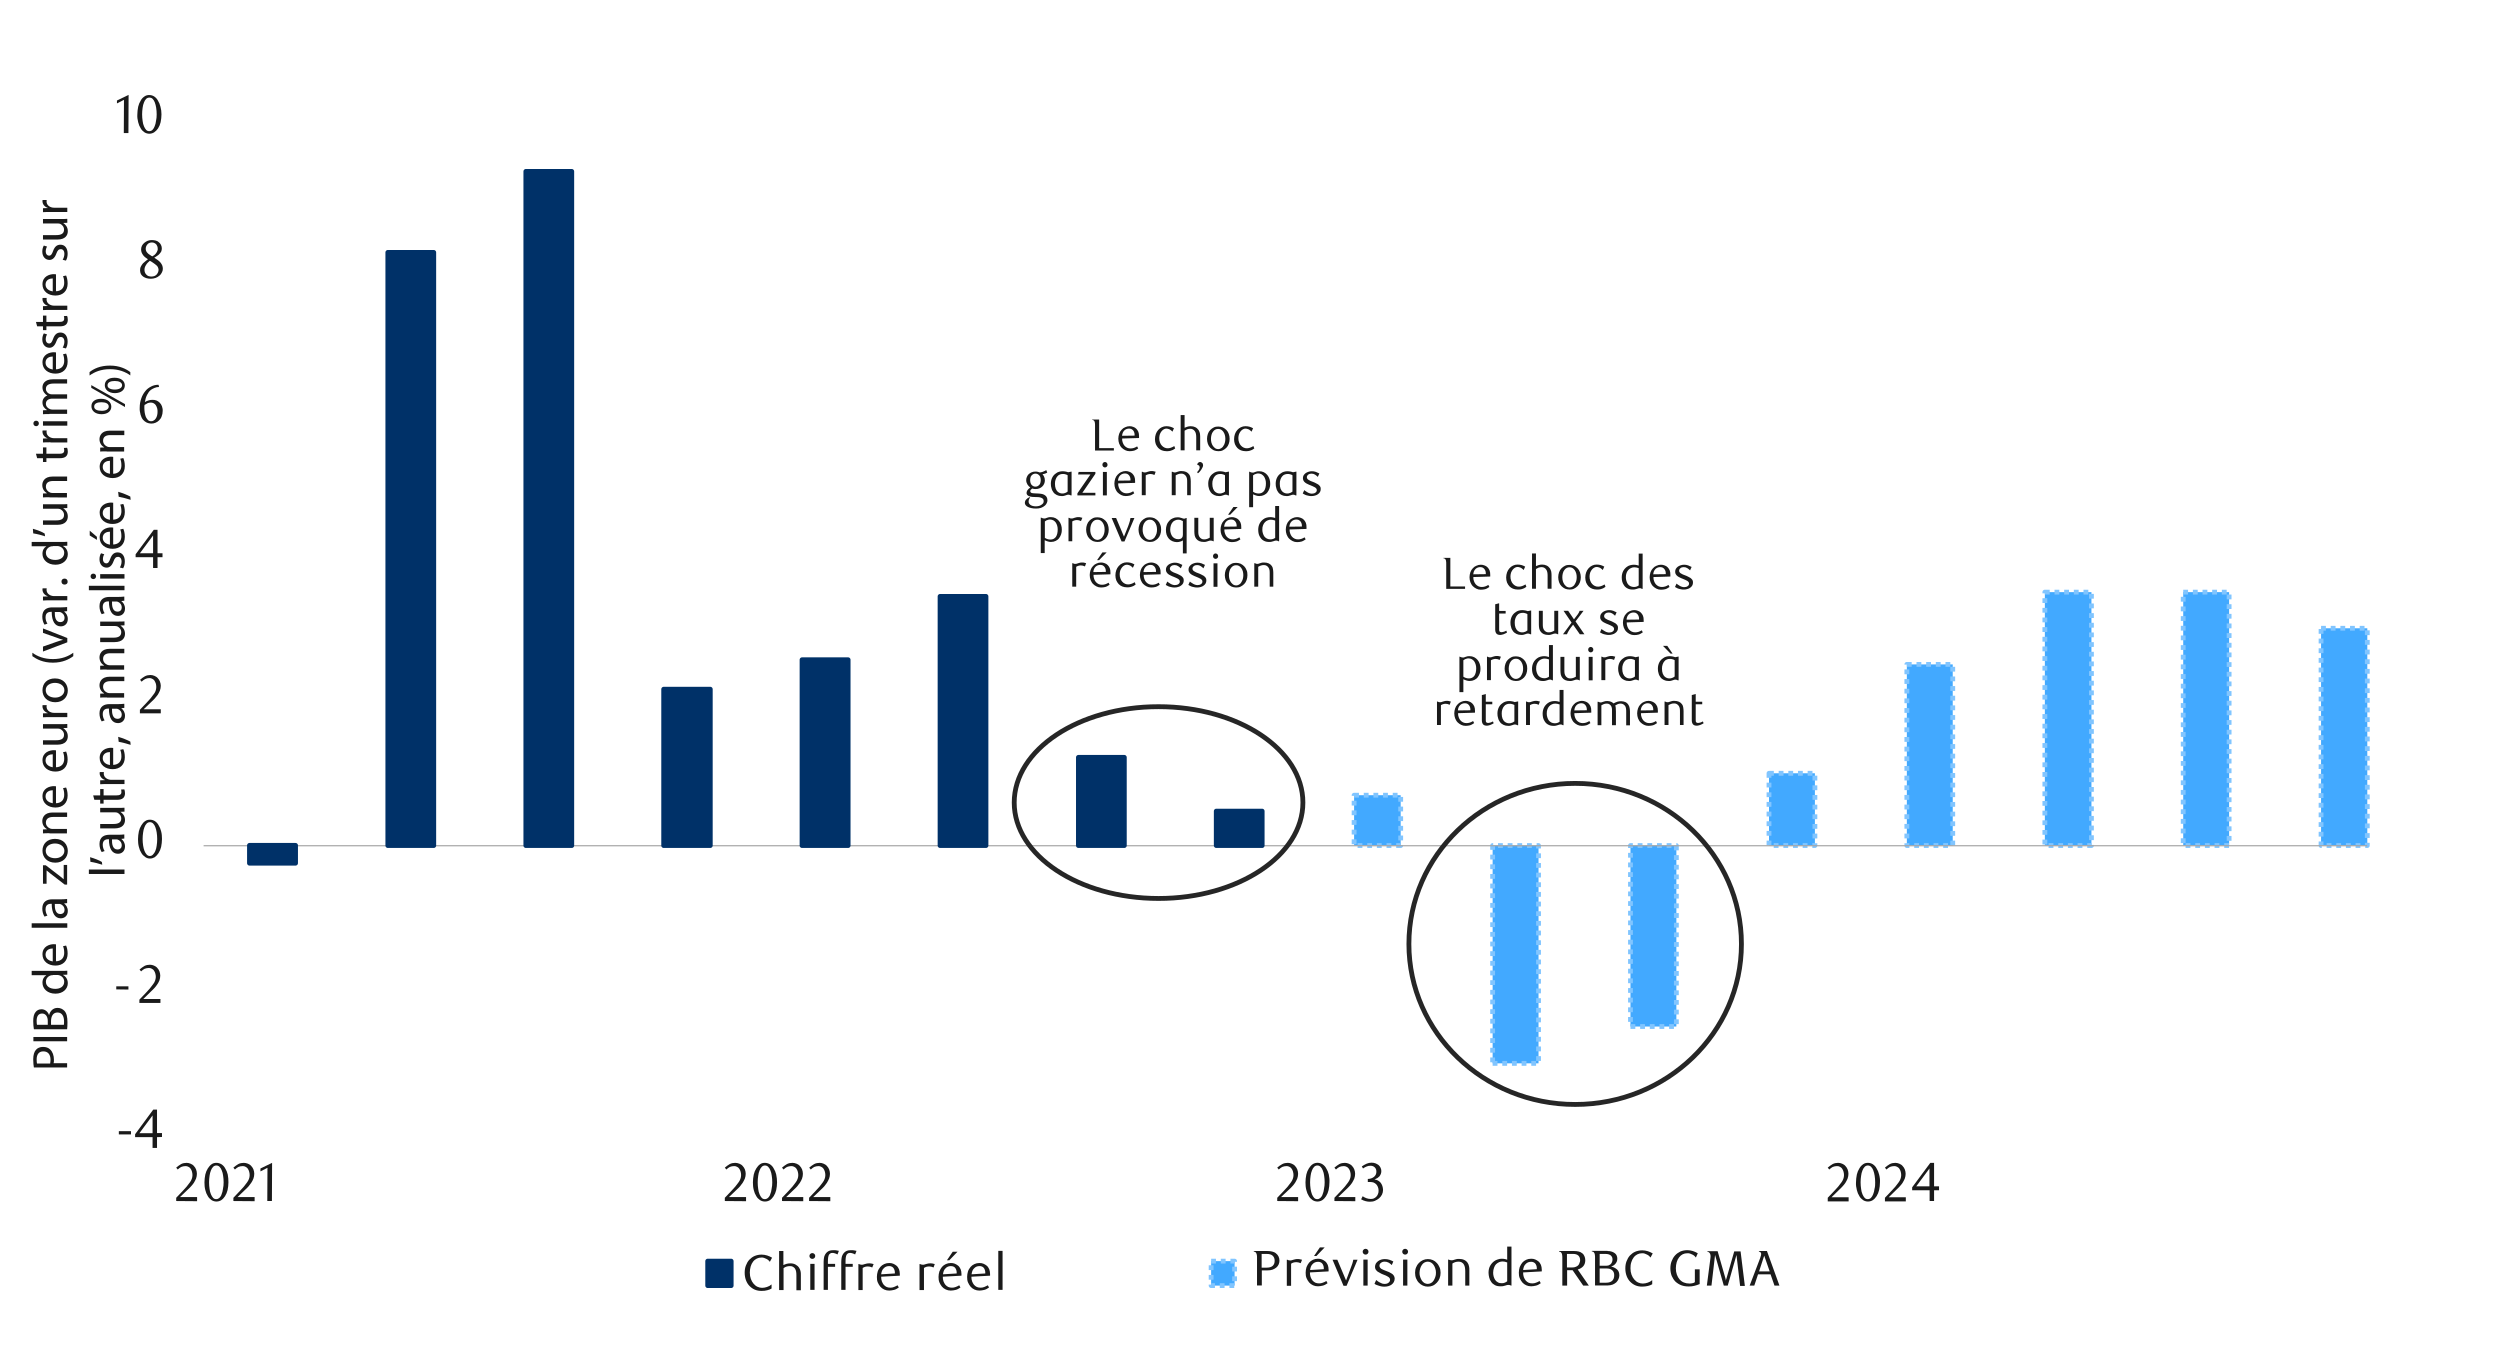
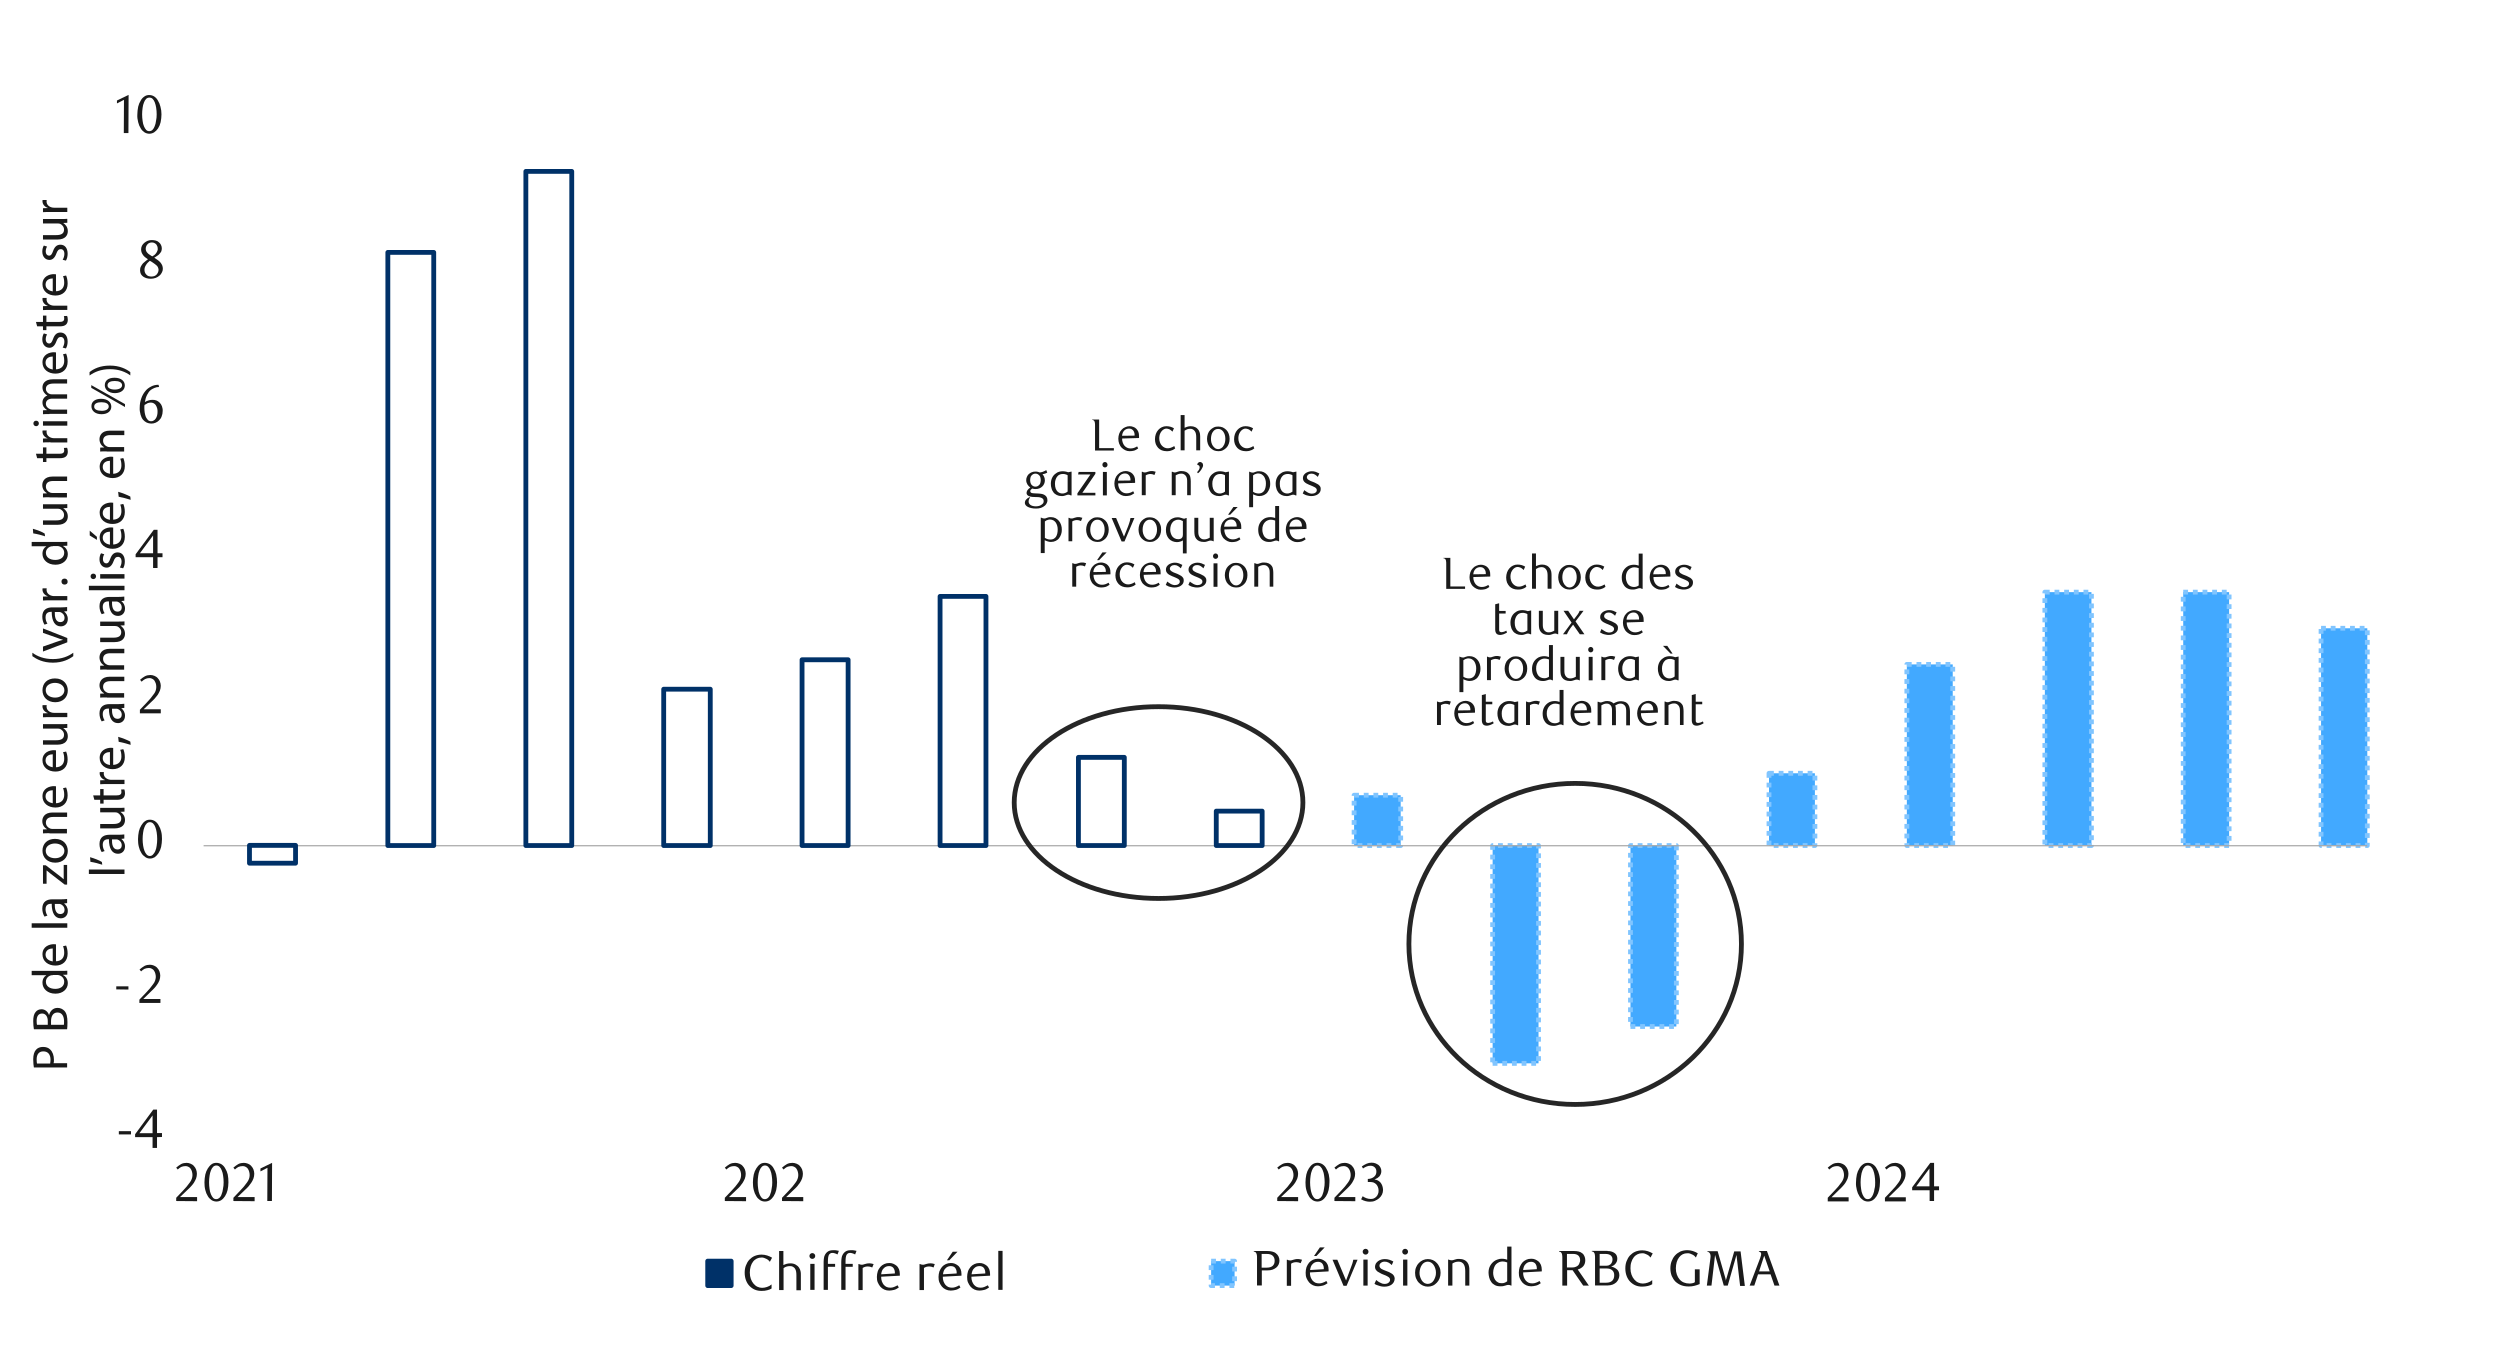
<svg xmlns="http://www.w3.org/2000/svg" xmlns:xlink="http://www.w3.org/1999/xlink" version="1.1" id="Layer_1" x="0px" y="0px" viewBox="0 0 1460 790" style="enable-background:new 0 0 1460 790;" xml:space="preserve">
  <style type="text/css">
	.st0{fill:#42A9FF;}
	.st1{fill:none;stroke:#81C5FF;stroke-width:2.82;stroke-linejoin:round;stroke-dasharray:2.82,2.82;}
	.st2{fill:none;stroke:#A6A6A6;stroke-width:0.71;stroke-linejoin:round;}
	.st3{fill:#003168;}
	.st4{fill:none;stroke:#003168;stroke-width:2.82;stroke-linejoin:round;}
	.st5{fill:none;stroke:#262626;stroke-width:2.82;stroke-miterlimit:8;}
	.st6{clip-path:url(#SVGID_00000181046444566902165040000014974184892673043869_);}
	.st7{clip-path:url(#SVGID_00000111910929913546369080000002066263395765698237_);}
	.st8{fill:#1A1A1A;}
</style>
  <g>
    <path class="st0" d="M1355.5,366.9h27v126.9h-27V366.9z M1275,345.8h26.8v148H1275V345.8z M1194.2,345.8h27.2v148h-27.2V345.8z    M1113.6,388h26.8v105.8h-26.8V388z M1033.1,451.6h26.8v42.2h-26.8V451.6z M952.2,599.5h26.8V493.8h-26.8V599.5z M871.7,621h26.8   V493.8h-26.8V621z M790.8,464.4H818v29.4h-27.2V464.4z" />
    <path class="st1" d="M1355.5,366.9h27v126.9h-27V366.9z M1275,345.8h26.8v148H1275V345.8z M1194.2,345.8h27.2v148h-27.2V345.8z    M1113.6,388h26.8v105.8h-26.8V388z M1033.1,451.6h26.8v42.2h-26.8V451.6z M952.2,599.5h26.8V493.8h-26.8V599.5z M871.7,621h26.8   V493.8h-26.8V621z M790.8,464.4H818v29.4h-27.2V464.4z" />
    <line class="st2" x1="118.9" y1="493.9" x2="1382.4" y2="493.9" />
    <rect x="413.3" y="736.5" class="st3" width="13.7" height="14.3" />
    <rect x="413.3" y="736.5" class="st4" width="13.7" height="14.3" />
    <rect x="707.3" y="736.5" class="st0" width="13.7" height="14.3" />
    <rect x="707.3" y="736.5" class="st1" width="13.7" height="14.3" />
    <path class="st5" d="M592.3,468.7c0-30.9,37.7-56,84.3-56s84.3,25.1,84.3,56s-37.8,56-84.3,56S592.3,499.6,592.3,468.7z" />
    <path class="st5" d="M822.8,551.3c0-51.8,43.5-93.8,97.1-93.8s97.1,42,97.1,93.8S973.5,645,919.9,645S822.8,603,822.8,551.3z" />
    <g>
      <g>
        <defs>
          <rect id="SVGID_1_" x="118.8" y="70.3" width="1265.4" height="594.9" />
        </defs>
        <clipPath id="SVGID_00000121963898439321409920000009149404270025413803_">
          <use xlink:href="#SVGID_1_" style="overflow:visible;" />
        </clipPath>
        <g style="clip-path:url(#SVGID_00000121963898439321409920000009149404270025413803_);">
-           <path class="st3" d="M710.3,473.7h26.8v20.1h-26.8V473.7z M629.8,442.3h26.8v51.5h-26.8V442.3z M549,348.3h26.8v145.5H549      L549,348.3z M468.4,385.3h26.9v108.5h-26.9L468.4,385.3z M387.6,402.5h27.2v91.3h-27.2V402.5z M307.1,100.1h26.8v393.7h-26.8      V100.1z M226.5,147.4h26.8v346.4h-26.8V147.4z M145.7,504.1h26.9v-10.4h-26.9V504.1z M65.2,538H92v-44.2H65.2V538z       M-15.7-2017.3h27.2V493.8h-27.2V-2017.3z M-96.2,2124.1h26.8V493.8h-26.8V2124.1z M-176.7,1035.4h26.8V493.8h-26.8V1035.4z       M-257.6,491.3h26.8v2.4h-26.8V491.3z M-338.1,458.5h26.8v35.3h-26.8V458.5z M-418.9,440.5h27.2v53.2h-27.2V440.5z       M-499.5,386.6h26.8v107.2h-26.8V386.6z M-580,383.1h26.8v110.6H-580V383.1z M-660.8,492.4h26.8v1.4h-26.8L-660.8,492.4z       M-741.3,401.8h26.8v92h-26.8V401.8z M-822.2,494.5h27.2v-0.7h-27.2L-822.2,494.5z M-902.7,355.1h26.8v138.6h-26.8V355.1z       M-983.2,361h26.8v132.8h-26.8V361z M-1064.1,358.6h26.8v135.2h-26.8V358.6z M-1144.6,376.9h26.8v116.9h-26.8V376.9z       M-1225.1,364.1h26.8v129.7h-26.8V364.1z M-1306,412.5h26.8v81.2h-26.8V412.5z M-1386.5,454h26.8v39.8h-26.8V454z M-1467.4,399      h26.8v94.7h-26.8V399z M-1547.9,414.9h26.9v78.8h-26.8L-1547.9,414.9z M-1628.4,422.9h26.8v70.9h-26.8V422.9z M-1709.3,415.3      h26.8v78.5h-26.8V415.3z M-1789.8,384.9h26.8v108.8h-26.8V384.9z M-1870.6,433.3h26.8v60.5h-26.8V433.3z M-1951.1,409.8h26.8v84      h-26.8V409.8z M-2031.7,460.6h26.8v33.2h-26.8V460.6z M-2112.5,423.3h26.9v70.5h-26.9V423.3z M-2193,445h26.8v48.8h-26.8V445z       M-2273.9,442.3h27.2v51.5h-27.2V442.3z M-2354.4,406h26.9v87.8h-26.9V406z M-2434.9,549.8h26.9v-56h-26.9V549.8z       M-2515.8,568.8h26.9v-75h-26.9V568.8z M-2596.3,510.7h26.8v-17h-26.8V510.7z M-2677.2,538.4h27.2v-44.6h-27.2L-2677.2,538.4z       M-2757.7,530.1h26.8v-36.3h-26.8V530.1z M-2838.2,565h26.9v-71.2h-26.9V565z M-2919,467.9h26.9v25.9h-26.9V467.9z       M-2999.5,497.6h26.9v-3.8h-26.9V497.6z M-3080.4,337.9h27.2v155.9h-27.2V337.9z M-3160.9,392.8h26.9v100.9h-26.9V392.8z       M-3241.4,422.5h26.9v71.2h-26.9V422.5z M-3322.3,327.2h26.8v166.6h-26.8V327.2z M-3402.8,418.4h26.8v75.4h-26.8L-3402.8,418.4z       M-3483.6,421.9h27.2v71.9h-27.2V421.9z M-3564.2,425.3h26.8v68.5h-26.8V425.3z M-3644.7,497.9h26.8v-4.1h-26.8V497.9z       M-3725.5,993.9h26.8V493.8h-26.8V993.9z M-3806.1,793.8h26.9v-300h-26.9V793.8z M-3886.9,582.6h27.1v-88.8h-27.1V582.6z       M-3967.4,550.8h26.9v-57h-26.9V550.8z M-4048,405.6h26.8v88.2h-26.8V405.6z M-4128.9,407h26.9v86.8h-26.8L-4128.9,407z       M-4209.4,417h26.9v76.7h-26.9V417z M-4289.9,370.3h26.9v123.4h-26.9L-4289.9,370.3z M-4370.7,391.4h26.8v102.3h-26.8V391.4z       M-4451.3,291.5h26.8v202.2h-26.8V291.5z M-4532.1,392.5h26.9v101.3h-26.9V392.5z M-4612.6,303.6h26.9v190.2h-26.9V303.6z       M-4693.1,344.1h26.8v149.7h-26.8V344.1z M-4774,384.5h26.8v109.2h-26.8V384.5z M-4854.5,368.3h26.9v125.5h-26.9V368.3z       M-4935.4,388.7h26.9v105.1h-26.9V388.7z M-5015.9,458.5h26.8v35.3h-26.8V458.5z M-5096.4,426.4h26.8v67.4h-26.8V426.4z       M-5177.2,455.7h26.8v38h-26.8V455.7z M-5257.8,389h26.8v104.8h-26.8L-5257.8,389z M-5338.6,407.3h27.2v86.4h-27.2V407.3z       M-5419.2,367.6h26.9v126.2h-26.9V367.6z M-5499.7,405.6h26.9v88.2h-26.9V405.6z M-5580.5,478.5h26.8v15.2h-26.8V478.5z       M-5661.1,547.6h26.9v-53.9h-26.9V547.6z M-5741.9,453h27.2v40.8h-27.2V453z M-5822.4,432.6h26.8v61.2h-26.8V432.6z       M-5902.9,405.3h26.8v88.5h-26.8V405.3z M-5983.8,470.3h26.9v23.5h-26.9V470.3z M-6064.3,476.2h26.9v17.6h-26.9V476.2z       M-6145.1,480h27.1v13.9h-27.1L-6145.1,480z M-6225.7,479h26.8v14.9h-26.8V479z M-6306.2,322.4h26.9v171.4h-26.9V322.4z       M-6387,376.9h26.8v116.8h-26.8V376.9z M-6467.5,398.7h26.9v95.1h-26.9V398.7z M-6548.4,336.5h27.2v157.3h-27.2V336.5z       M-6628.9,279.5h26.9v214.3h-26.9V279.5z M-6709.4,295.4h26.8v198.4h-26.8V295.4z M-6790.3,298.5h26.9v195.3h-26.9V298.5z       M-6870.8,416.7h26.8v77.1h-26.8L-6870.8,416.7z M-6951.7,303h27.1v190.8h-27.1V303z M-7032.2,473h26.9v20.8h-26.9V473z       M-7112.7,390.8h26.9v103h-26.9V390.8z M-7193.6,419.1h26.9v74.7h-26.9V419.1z M-7274.1,383.8h26.8v109.9h-26.8V383.8z       M-7354.6,300.5h26.9v193.2h-26.9V300.5z M-7435.5,354.1h26.9v139.7h-26.9V354.1z M-7516,283.6h26.8v210.2h-26.8V283.6z       M-7596.9,450.6h26.9v43.2h-26.9L-7596.9,450.6z M-7677.4,413.3h26.9v80.5h-26.9V413.3z M-7757.9,406h26.9v87.8h-26.9      L-7757.9,406z M-7838.7,375.6h26.8v118.2h-26.8V375.6z M-7919.3,472h26.8v21.8h-26.8V472z M-8000.1,432.6h26.8v61.2h-26.8V432.6      z M-8080.6,434.3h26.8v59.5h-26.8V434.3z M-8161.3,395.3h27v98.5h-27V395.3z" />
-         </g>
+           </g>
      </g>
      <g>
        <defs>
          <rect id="SVGID_00000153682780473329936440000005341342150045791658_" x="118.8" y="70.3" width="1265.4" height="594.9" />
        </defs>
        <clipPath id="SVGID_00000009578118595662394380000012234809819626477201_">
          <use xlink:href="#SVGID_00000153682780473329936440000005341342150045791658_" style="overflow:visible;" />
        </clipPath>
        <g style="clip-path:url(#SVGID_00000009578118595662394380000012234809819626477201_);">
          <path class="st4" d="M710.3,473.7h26.8v20.1h-26.8V473.7z M629.8,442.3h26.8v51.5h-26.8V442.3z M549,348.3h26.8v145.5H549      L549,348.3z M468.4,385.3h26.9v108.5h-26.9L468.4,385.3z M387.6,402.5h27.2v91.3h-27.2V402.5z M307.1,100.1h26.8v393.7h-26.8      V100.1z M226.5,147.4h26.8v346.4h-26.8V147.4z M145.7,504.1h26.9v-10.4h-26.9V504.1z M65.2,538H92v-44.2H65.2V538z       M-15.7-2017.3h27.2V493.8h-27.2V-2017.3z M-96.2,2124.1h26.8V493.8h-26.8V2124.1z M-176.7,1035.4h26.8V493.8h-26.8V1035.4z       M-257.6,491.3h26.8v2.4h-26.8V491.3z M-338.1,458.5h26.8v35.3h-26.8V458.5z M-418.9,440.5h27.2v53.2h-27.2V440.5z       M-499.5,386.6h26.8v107.2h-26.8V386.6z M-580,383.1h26.8v110.6H-580V383.1z M-660.8,492.4h26.8v1.4h-26.8L-660.8,492.4z       M-741.3,401.8h26.8v92h-26.8V401.8z M-822.2,494.5h27.2v-0.7h-27.2L-822.2,494.5z M-902.7,355.1h26.8v138.6h-26.8V355.1z       M-983.2,361h26.8v132.8h-26.8V361z M-1064.1,358.6h26.8v135.2h-26.8V358.6z M-1144.6,376.9h26.8v116.9h-26.8V376.9z       M-1225.1,364.1h26.8v129.7h-26.8V364.1z M-1306,412.5h26.8v81.2h-26.8V412.5z M-1386.5,454h26.8v39.8h-26.8V454z M-1467.4,399      h26.8v94.7h-26.8V399z M-1547.9,414.9h26.9v78.8h-26.8L-1547.9,414.9z M-1628.4,422.9h26.8v70.9h-26.8V422.9z M-1709.3,415.3      h26.8v78.5h-26.8V415.3z M-1789.8,384.9h26.8v108.8h-26.8V384.9z M-1870.6,433.3h26.8v60.5h-26.8V433.3z M-1951.1,409.8h26.8v84      h-26.8V409.8z M-2031.7,460.6h26.8v33.2h-26.8V460.6z M-2112.5,423.3h26.9v70.5h-26.9V423.3z M-2193,445h26.8v48.8h-26.8V445z       M-2273.9,442.3h27.2v51.5h-27.2V442.3z M-2354.4,406h26.9v87.8h-26.9V406z M-2434.9,549.8h26.9v-56h-26.9V549.8z       M-2515.8,568.8h26.9v-75h-26.9V568.8z M-2596.3,510.7h26.8v-17h-26.8V510.7z M-2677.2,538.4h27.2v-44.6h-27.2L-2677.2,538.4z       M-2757.7,530.1h26.8v-36.3h-26.8V530.1z M-2838.2,565h26.9v-71.2h-26.9V565z M-2919,467.9h26.9v25.9h-26.9V467.9z       M-2999.5,497.6h26.9v-3.8h-26.9V497.6z M-3080.4,337.9h27.2v155.9h-27.2V337.9z M-3160.9,392.8h26.9v100.9h-26.9V392.8z       M-3241.4,422.5h26.9v71.2h-26.9V422.5z M-3322.3,327.2h26.8v166.6h-26.8V327.2z M-3402.8,418.4h26.8v75.4h-26.8L-3402.8,418.4z       M-3483.6,421.9h27.2v71.9h-27.2V421.9z M-3564.2,425.3h26.8v68.5h-26.8V425.3z M-3644.7,497.9h26.8v-4.1h-26.8V497.9z       M-3725.5,993.9h26.8V493.8h-26.8V993.9z M-3806.1,793.8h26.9v-300h-26.9V793.8z M-3886.9,582.6h27.1v-88.8h-27.1V582.6z       M-3967.4,550.8h26.9v-57h-26.9V550.8z M-4048,405.6h26.8v88.2h-26.8V405.6z M-4128.9,407h26.9v86.8h-26.8L-4128.9,407z       M-4209.4,417h26.9v76.7h-26.9V417z M-4289.9,370.3h26.9v123.4h-26.9L-4289.9,370.3z M-4370.7,391.4h26.8v102.3h-26.8V391.4z       M-4451.3,291.5h26.8v202.2h-26.8V291.5z M-4532.1,392.5h26.9v101.3h-26.9V392.5z M-4612.6,303.6h26.9v190.2h-26.9V303.6z       M-4693.1,344.1h26.8v149.7h-26.8V344.1z M-4774,384.5h26.8v109.2h-26.8V384.5z M-4854.5,368.3h26.9v125.5h-26.9V368.3z       M-4935.4,388.7h26.9v105.1h-26.9V388.7z M-5015.9,458.5h26.8v35.3h-26.8V458.5z M-5096.4,426.4h26.8v67.4h-26.8V426.4z       M-5177.2,455.7h26.8v38h-26.8V455.7z M-5257.8,389h26.8v104.8h-26.8L-5257.8,389z M-5338.6,407.3h27.2v86.4h-27.2V407.3z       M-5419.2,367.6h26.9v126.2h-26.9V367.6z M-5499.7,405.6h26.9v88.2h-26.9V405.6z M-5580.5,478.5h26.8v15.2h-26.8V478.5z       M-5661.1,547.6h26.9v-53.9h-26.9V547.6z M-5741.9,453h27.2v40.8h-27.2V453z M-5822.4,432.6h26.8v61.2h-26.8V432.6z       M-5902.9,405.3h26.8v88.5h-26.8V405.3z M-5983.8,470.3h26.9v23.5h-26.9V470.3z M-6064.3,476.2h26.9v17.6h-26.9V476.2z       M-6145.1,480h27.1v13.9h-27.1L-6145.1,480z M-6225.7,479h26.8v14.9h-26.8V479z M-6306.2,322.4h26.9v171.4h-26.9V322.4z       M-6387,376.9h26.8v116.8h-26.8V376.9z M-6467.5,398.7h26.9v95.1h-26.9V398.7z M-6548.4,336.5h27.2v157.3h-27.2V336.5z       M-6628.9,279.5h26.9v214.3h-26.9V279.5z M-6709.4,295.4h26.8v198.4h-26.8V295.4z M-6790.3,298.5h26.9v195.3h-26.9V298.5z       M-6870.8,416.7h26.8v77.1h-26.8L-6870.8,416.7z M-6951.7,303h27.1v190.8h-27.1V303z M-7032.2,473h26.9v20.8h-26.9V473z       M-7112.7,390.8h26.9v103h-26.9V390.8z M-7193.6,419.1h26.9v74.7h-26.9V419.1z M-7274.1,383.8h26.8v109.9h-26.8V383.8z       M-7354.6,300.5h26.9v193.2h-26.9V300.5z M-7435.5,354.1h26.9v139.7h-26.9V354.1z M-7516,283.6h26.8v210.2h-26.8V283.6z       M-7596.9,450.6h26.9v43.2h-26.9L-7596.9,450.6z M-7677.4,413.3h26.9v80.5h-26.9V413.3z M-7757.9,406h26.9v87.8h-26.9      L-7757.9,406z M-7838.7,375.6h26.8v118.2h-26.8V375.6z M-7919.3,472h26.8v21.8h-26.8V472z M-8000.1,432.6h26.8v61.2h-26.8V432.6      z M-8080.6,434.3h26.8v59.5h-26.8V434.3z M-8161.3,395.3h27v98.5h-27V395.3z" />
        </g>
      </g>
      <g>
        <g>
          <g>
            <path class="st8" d="M69.4,662.5v-1.9h7.1v1.9H69.4z" />
            <path class="st8" d="M91.7,664.1v6.3h-2.6v-6.3H78.9v-1.7L89.5,648h2.2v13.7h2.9v2.3L91.7,664.1z M89.1,651.4l-7.7,10.4h7.7       V651.4z" />
          </g>
        </g>
      </g>
      <g>
        <g>
          <g>
            <path class="st8" d="M67.9,577.8V576H75v1.9L67.9,577.8z" />
            <path class="st8" d="M81.4,585.7v-1.9l4-4.2c1.5-1.5,2.8-3.1,4-4.8c1-1.2,1.5-2.7,1.6-4.2c0-0.7-0.1-1.4-0.3-2.1       c-0.2-0.6-0.4-1.2-0.8-1.7c-0.3-0.5-0.8-0.8-1.3-1.1c-0.5-0.3-1.1-0.4-1.7-0.4c-0.9,0-1.7,0.2-2.5,0.5c-0.7,0.4-1.4,0.9-2,1.5       l-0.9-1.1c0.9-0.8,1.9-1.5,2.9-2.1c1-0.5,2.1-0.7,3.2-0.7c0.8,0,1.6,0.2,2.3,0.5c0.7,0.3,1.4,0.7,1.9,1.3c0.6,0.6,1,1.3,1.3,2       c0.3,0.8,0.5,1.7,0.5,2.6c0,0.9-0.2,1.9-0.5,2.8c-0.4,0.9-0.8,1.7-1.4,2.5c-0.5,0.7-1,1.4-1.6,2c-0.6,0.6-1.1,1.2-1.6,1.6       l-4.8,4.7h10v2.3L81.4,585.7z" />
          </g>
        </g>
      </g>
      <g>
        <g>
          <path class="st8" d="M94.6,490c0,1.5-0.2,3.1-0.5,4.6c-0.3,1.3-0.8,2.5-1.5,3.6c-0.6,0.9-1.3,1.7-2.2,2.4      c-0.9,0.5-1.8,0.8-2.8,0.8c-1,0-2-0.3-2.8-0.9c-0.9-0.6-1.7-1.4-2.2-2.3c-0.7-1.1-1.2-2.3-1.5-3.6c-0.4-1.5-0.5-3-0.5-4.5      c0-1.5,0.2-3.1,0.5-4.6c0.3-1.3,0.8-2.5,1.5-3.6c0.6-1,1.3-1.8,2.2-2.4c0.8-0.6,1.8-0.8,2.8-0.8c1,0,2,0.3,2.8,0.8      c0.9,0.6,1.7,1.4,2.2,2.4c0.7,1.1,1.2,2.3,1.5,3.6C94.5,486.9,94.6,488.5,94.6,490z M91.8,490c0-1.3-0.1-2.6-0.3-3.9      c-0.2-1.1-0.4-2.1-0.8-3.1c-0.3-0.8-0.7-1.5-1.3-2.1c-1-1-2.7-1-3.7,0c-0.6,0.6-1,1.3-1.3,2.1c-0.4,1-0.7,2.1-0.8,3.1      c-0.4,2.6-0.4,5.2,0,7.8c0.2,1.1,0.4,2.1,0.8,3.1c0.3,0.8,0.8,1.5,1.3,2.1c0.5,0.5,1.1,0.8,1.8,0.8c0.7,0,1.4-0.3,1.8-0.8      c0.6-0.6,1.1-1.3,1.4-2.1c0.4-1,0.7-2,0.8-3.1C91.7,492.6,91.8,491.3,91.8,490L91.8,490z" />
        </g>
      </g>
      <g>
        <g>
          <path class="st8" d="M81.7,416.4v-1.9l4-4.2c1.5-1.5,2.8-3.1,4-4.8c1.5-1.8,1.9-4.1,1.3-6.3c-0.2-0.6-0.5-1.2-0.8-1.7      c-0.3-0.5-0.8-0.8-1.3-1.1c-0.5-0.3-1.1-0.4-1.7-0.4c-0.9,0-1.7,0.2-2.5,0.6c-0.7,0.4-1.4,0.9-2,1.5l-0.9-1.1      c0.9-0.8,1.8-1.5,2.9-2.1c1-0.5,2.1-0.7,3.2-0.7c0.8,0,1.6,0.2,2.3,0.5c0.7,0.3,1.4,0.7,1.9,1.3c0.6,0.6,1,1.3,1.3,2      c0.3,0.8,0.5,1.7,0.5,2.5c0,1-0.2,1.9-0.5,2.8c-0.4,0.9-0.8,1.7-1.3,2.5c-0.5,0.7-1.1,1.4-1.7,2.1c-0.6,0.6-1.1,1.2-1.6,1.6      l-4.9,4.7h10v2.4H81.7z" />
        </g>
      </g>
      <g>
        <g>
          <path class="st8" d="M92,325.4v6.3h-2.6v-6.3H79.2v-1.7l10.6-14.3H92v13.7h2.9v2.3L92,325.4z M89.4,312.7l-7.7,10.4h7.7V312.7z" />
        </g>
      </g>
      <g>
        <g>
          <path class="st8" d="M92.9,226c-1,0-1.9,0.2-2.8,0.6c-0.7,0.3-1.4,0.7-2,1.1c-0.5,0.4-1,0.9-1.3,1.4c-0.3,0.5-0.6,1-0.9,1.5      c-0.3,0.6-0.6,1.3-0.8,2c-0.2,0.7-0.4,1.5-0.5,2.2c0.7-0.4,1.5-0.8,2.3-1c0.7-0.2,1.4-0.3,2.2-0.3c0.8,0,1.5,0.1,2.3,0.4      c0.7,0.3,1.3,0.7,1.9,1.3c0.6,0.6,1,1.3,1.3,2.1c0.3,0.9,0.5,1.9,0.4,2.8c0,1.1-0.2,2.1-0.6,3.1c-0.3,0.9-0.8,1.6-1.5,2.3      c-0.6,0.6-1.3,1.1-2.1,1.4c-1.6,0.7-3.5,0.6-5.1-0.1c-0.8-0.4-1.6-1-2.2-1.7c-0.7-0.9-1.1-1.9-1.4-2.9c-0.4-1.4-0.6-2.8-0.5-4.2      c0-1.8,0.3-3.6,0.9-5.3c0.5-1.5,1.3-3,2.3-4.2c0.9-1.2,2.1-2.1,3.5-2.8c1.3-0.7,2.8-1,4.3-1L92.9,226z M84.4,236.5      c0,0.3-0.1,0.6-0.1,0.9c0,0.3,0,0.6,0,0.9c0,0.9,0.1,1.8,0.2,2.6c0.1,0.7,0.3,1.4,0.5,2.1c0.3,0.9,0.8,1.6,1.4,2.3      c0.5,0.5,1.2,0.7,1.9,0.7c0.5,0,1-0.1,1.4-0.4c0.5-0.3,0.9-0.6,1.2-1.1c0.4-0.5,0.6-1.1,0.8-1.7c0.2-0.7,0.3-1.5,0.3-2.2      c0.1-1.4-0.3-2.9-1.1-4.1c-0.7-0.9-1.7-1.4-2.8-1.4c-0.6,0-1.2,0.1-1.8,0.3C85.7,235.8,85.1,236.1,84.4,236.5L84.4,236.5z" />
        </g>
      </g>
      <g>
        <g>
          <path class="st8" d="M86.4,151.4c-0.4-0.3-0.9-0.6-1.3-0.9c-0.5-0.3-0.9-0.8-1.3-1.2c-0.4-0.5-0.7-1-1-1.6      c-0.3-0.7-0.4-1.4-0.4-2.1c0-0.7,0.2-1.5,0.5-2.1c0.4-0.7,0.8-1.2,1.4-1.7c0.6-0.5,1.3-0.9,2-1.2c0.8-0.3,1.6-0.4,2.4-0.4      c0.8,0,1.5,0.1,2.3,0.3c0.7,0.2,1.3,0.5,1.8,1c0.5,0.4,0.9,0.9,1.2,1.5c0.3,0.6,0.5,1.3,0.5,2c0,0.6-0.1,1.2-0.3,1.8      c-0.3,0.5-0.6,1-1,1.4c-0.4,0.5-0.9,0.9-1.4,1.2c-0.5,0.4-1.1,0.7-1.7,1.1l0.6,0.4c0.5,0.4,1.1,0.7,1.6,1.1      c0.5,0.4,1,0.8,1.4,1.3c0.4,0.5,0.7,1,1,1.6c0.3,0.7,0.4,1.4,0.4,2.1c0,0.8-0.2,1.5-0.6,2.2c-0.3,0.7-0.8,1.3-1.4,1.8      c-0.7,0.6-1.4,1-2.2,1.3c-0.9,0.3-1.8,0.5-2.8,0.5c-0.8,0-1.6-0.1-2.4-0.3c-0.7-0.2-1.4-0.5-2-0.9c-0.6-0.4-1-0.9-1.4-1.5      c-0.3-0.7-0.5-1.4-0.5-2.2c0-0.8,0.1-1.6,0.5-2.3c0.3-0.6,0.7-1.2,1.2-1.8c0.5-0.5,1-0.9,1.5-1.3      C85.5,152.1,86,151.7,86.4,151.4z M87.5,152.3c-0.4,0.3-0.8,0.7-1.2,1.1c-0.4,0.4-0.7,0.8-1,1.3c-0.3,0.4-0.5,0.9-0.7,1.4      c-0.3,0.9-0.3,2,0,2.9c0.2,0.5,0.4,0.9,0.8,1.3c0.3,0.4,0.8,0.7,1.2,0.9c0.6,0.2,1.2,0.3,1.8,0.3c0.6,0,1.2-0.1,1.8-0.3      c0.5-0.2,0.9-0.5,1.3-0.9c0.3-0.4,0.6-0.8,0.8-1.3c0.2-0.5,0.3-1,0.3-1.5c-0.1-1-0.5-2-1.3-2.6c-0.3-0.3-0.6-0.5-1-0.8      s-0.7-0.5-1-0.7l-0.9-0.6L87.5,152.3z M89,149.7c0.4-0.2,0.8-0.5,1.2-0.8c0.4-0.3,0.7-0.7,1-1.1c0.3-0.4,0.5-0.8,0.7-1.3      c0.2-0.4,0.3-0.9,0.2-1.4c0-0.8-0.3-1.6-0.7-2.2c-0.3-0.4-0.7-0.7-1.1-0.9c-0.5-0.3-1-0.4-1.6-0.4c-0.9,0-1.9,0.3-2.5,1      c-0.7,0.7-1.1,1.7-1.1,2.7c0,0.5,0.1,0.9,0.3,1.4c0.2,0.4,0.5,0.8,0.8,1.1c0.3,0.3,0.7,0.7,1.1,0.9c0.4,0.3,0.8,0.5,1.2,0.8      L89,149.7z" />
        </g>
      </g>
      <g>
        <g>
          <g>
            <path class="st8" d="M72.3,77.7l0.1-19.4l-4.1,2.1v-1.7l6.8-3.3l-0.1,22.3H72.3z" />
            <path class="st8" d="M94.3,66.8c0,1.5-0.2,3.1-0.5,4.6c-0.3,1.3-0.8,2.5-1.5,3.6c-0.6,0.9-1.4,1.7-2.3,2.3       c-0.8,0.5-1.8,0.8-2.8,0.8c-1,0-2-0.3-2.8-0.8c-0.9-0.6-1.7-1.4-2.2-2.3c-0.7-1.1-1.2-2.3-1.5-3.6c-0.4-1.5-0.6-3-0.5-4.5       c0-1.5,0.2-3.1,0.5-4.6c0.3-1.3,0.8-2.5,1.5-3.6c0.5-1,1.3-1.8,2.2-2.4c0.8-0.6,1.8-0.8,2.8-0.8c1,0,2,0.3,2.8,0.8       c0.9,0.6,1.7,1.4,2.2,2.4c0.7,1.1,1.2,2.3,1.5,3.6C94.1,63.7,94.3,65.2,94.3,66.8z M91.5,66.8c0-1.3-0.1-2.6-0.3-3.9       c-0.2-1.1-0.4-2.1-0.8-3.1c-0.3-0.8-0.7-1.5-1.3-2.1c-0.5-0.5-1.2-0.7-1.9-0.7c-0.7,0-1.4,0.3-1.8,0.7c-0.6,0.6-1,1.3-1.3,2.1       c-0.4,1-0.7,2.1-0.8,3.1c-0.4,2.6-0.4,5.2,0,7.8c0.1,1.1,0.4,2.1,0.8,3.1c0.3,0.8,0.8,1.5,1.3,2.1c0.5,0.5,1.1,0.7,1.8,0.7       c0.7,0,1.4-0.3,1.8-0.7c0.6-0.6,1-1.3,1.3-2.1c0.4-1,0.7-2,0.8-3.1C91.4,69.4,91.5,68.1,91.5,66.8L91.5,66.8z" />
          </g>
        </g>
      </g>
      <g>
        <g>
          <g>
            <path class="st8" d="M102.9,701.4v-1.9l4-4.2c1.5-1.5,2.8-3.1,4-4.8c0.9-1.2,1.5-2.7,1.5-4.2c0-0.7-0.1-1.4-0.3-2.1       c-0.2-0.6-0.4-1.2-0.8-1.7c-0.3-0.5-0.8-0.9-1.3-1.1c-0.5-0.3-1.1-0.4-1.7-0.4c-0.9,0-1.7,0.2-2.5,0.5c-0.7,0.4-1.4,0.9-2,1.5       l-0.9-1.1c0.9-0.8,1.9-1.5,2.9-2.1c1-0.5,2.1-0.7,3.2-0.7c0.8,0,1.6,0.2,2.3,0.5c0.7,0.3,1.4,0.7,1.9,1.3c0.6,0.6,1,1.3,1.3,2       c0.3,0.8,0.5,1.7,0.5,2.6c0,1-0.2,1.9-0.5,2.8c-0.4,0.9-0.8,1.7-1.3,2.5c-0.5,0.7-1,1.4-1.7,2.1c-0.6,0.6-1.1,1.2-1.6,1.6       l-4.8,4.6h10v2.4L102.9,701.4z" />
            <path class="st8" d="M133.4,690.5c0,1.5-0.2,3.1-0.5,4.5c-0.3,1.3-0.8,2.5-1.5,3.6c-0.6,0.9-1.3,1.7-2.2,2.3       c-0.8,0.5-1.8,0.8-2.8,0.8c-1,0-2-0.3-2.8-0.8c-0.9-0.6-1.7-1.4-2.2-2.3c-0.7-1.1-1.2-2.3-1.5-3.6c-0.4-1.5-0.5-3-0.5-4.5       c0-1.5,0.2-3.1,0.5-4.6c0.3-1.3,0.8-2.5,1.5-3.6c0.6-0.9,1.3-1.8,2.2-2.4c0.8-0.6,1.8-0.8,2.8-0.8c1,0,2,0.3,2.9,0.8       c0.9,0.6,1.7,1.4,2.2,2.4c0.7,1.1,1.2,2.3,1.5,3.6C133.3,687.4,133.4,688.9,133.4,690.5z M130.6,690.5c0-1.3-0.1-2.6-0.3-3.9       c-0.1-1.1-0.4-2.1-0.8-3.1c-0.3-0.8-0.7-1.5-1.3-2.1c-1-1-2.7-1-3.7,0c-0.6,0.6-1,1.3-1.3,2.1c-0.4,1-0.7,2.1-0.8,3.1       c-0.4,2.6-0.4,5.2,0,7.8c0.1,1.1,0.4,2.1,0.8,3.1c0.3,0.8,0.8,1.5,1.3,2.1c0.5,0.5,1.1,0.7,1.8,0.7c0.7,0,1.3-0.3,1.8-0.7       c0.6-0.6,1.1-1.3,1.3-2.1c0.4-1,0.7-2,0.8-3.1C130.5,693,130.6,691.8,130.6,690.5L130.6,690.5z" />
            <path class="st8" d="M136.3,701.4v-1.9l4-4.2c1.5-1.5,2.8-3.1,4-4.8c0.9-1.2,1.5-2.7,1.5-4.2c0-0.7-0.1-1.4-0.3-2.1       c-0.2-0.6-0.4-1.2-0.8-1.7c-0.3-0.5-0.8-0.8-1.3-1.1c-0.5-0.3-1.1-0.4-1.7-0.4c-0.9,0-1.7,0.2-2.5,0.5c-0.7,0.4-1.4,0.9-2,1.5       l-0.9-1.1c0.9-0.8,1.9-1.5,2.9-2.1c1-0.5,2.1-0.7,3.2-0.7c0.8,0,1.6,0.2,2.4,0.5c0.7,0.3,1.4,0.7,1.9,1.3c0.6,0.6,1,1.3,1.3,2       c0.3,0.8,0.5,1.7,0.5,2.6c0,1-0.2,1.9-0.5,2.8c-0.3,0.9-0.8,1.7-1.3,2.5c-0.5,0.7-1,1.4-1.6,2.1c-0.6,0.6-1.1,1.2-1.6,1.6       l-4.8,4.6h10v2.4L136.3,701.4z" />
            <path class="st8" d="M156.1,701.4l0.1-19.4l-4.1,2.1v-1.7l6.8-3.3l-0.1,22.3H156.1z" />
          </g>
        </g>
      </g>
      <g>
        <g>
          <g>
            <path class="st8" d="M423.3,701.4v-1.9l4-4.2c1.5-1.5,2.8-3.1,4-4.8c0.9-1.2,1.5-2.7,1.5-4.2c0-0.7-0.1-1.4-0.3-2.1       c-0.2-0.6-0.4-1.2-0.8-1.7c-0.3-0.5-0.8-0.9-1.3-1.1c-0.5-0.3-1.1-0.4-1.7-0.4c-0.9,0-1.7,0.2-2.5,0.5c-0.7,0.4-1.4,0.9-2,1.5       l-0.9-1.1c0.9-0.8,1.9-1.5,2.9-2.1c1-0.5,2.1-0.7,3.2-0.7c0.8,0,1.6,0.2,2.4,0.5c0.7,0.3,1.4,0.7,1.9,1.3c0.6,0.6,1,1.3,1.3,2       c0.3,0.8,0.5,1.7,0.5,2.6c0,1-0.2,1.9-0.5,2.8c-0.4,0.9-0.8,1.7-1.3,2.5c-0.5,0.7-1,1.4-1.6,2.1c-0.6,0.6-1.1,1.2-1.6,1.6       l-4.8,4.6h10v2.4L423.3,701.4z" />
            <path class="st8" d="M453.8,690.5c0,1.5-0.2,3.1-0.5,4.5c-0.3,1.3-0.8,2.5-1.5,3.6c-0.6,0.9-1.3,1.7-2.2,2.3       c-0.8,0.5-1.8,0.8-2.9,0.8c-1,0-2-0.3-2.8-0.8c-0.9-0.6-1.7-1.4-2.2-2.3c-0.7-1.1-1.2-2.3-1.5-3.6c-0.4-1.5-0.5-3-0.5-4.5       c0-1.5,0.2-3.1,0.5-4.6c0.3-1.3,0.8-2.5,1.5-3.6c0.6-0.9,1.3-1.8,2.2-2.4c0.8-0.6,1.8-0.8,2.8-0.8c1,0,2,0.3,2.9,0.8       c0.9,0.6,1.7,1.4,2.2,2.4c0.7,1.1,1.2,2.3,1.5,3.6C453.6,687.4,453.8,688.9,453.8,690.5z M451,690.5c0-1.3-0.1-2.6-0.3-3.9       c-0.1-1.1-0.4-2.1-0.8-3.1c-0.3-0.8-0.7-1.5-1.3-2.1c-1-1-2.7-1-3.7,0c-0.6,0.6-1,1.3-1.3,2.1c-0.4,1-0.7,2.1-0.8,3.1       c-0.4,2.6-0.4,5.2,0,7.8c0.1,1.1,0.4,2.1,0.8,3.1c0.3,0.8,0.8,1.5,1.3,2.1c0.5,0.5,1.1,0.7,1.8,0.7c0.7,0,1.3-0.3,1.8-0.7       c0.6-0.6,1.1-1.3,1.3-2.1c0.4-1,0.7-2,0.8-3.1C450.9,693,451,691.8,451,690.5L451,690.5z" />
            <path class="st8" d="M456.7,701.4v-1.9l4-4.2c1.5-1.5,2.8-3.1,4-4.8c0.9-1.2,1.5-2.7,1.5-4.2c0-0.7-0.1-1.4-0.3-2.1       c-0.2-0.6-0.4-1.2-0.8-1.7c-0.3-0.5-0.8-0.8-1.3-1.1c-0.5-0.3-1.1-0.4-1.7-0.4c-0.9,0-1.7,0.2-2.5,0.5c-0.7,0.4-1.4,0.9-2,1.5       l-0.9-1.1c0.9-0.8,1.9-1.5,2.9-2.1c1-0.5,2.1-0.7,3.2-0.7c0.8,0,1.6,0.2,2.4,0.5c0.7,0.3,1.4,0.7,1.9,1.3c0.6,0.6,1,1.3,1.3,2       c0.3,0.8,0.5,1.7,0.5,2.6c0,1-0.2,1.9-0.5,2.8c-0.3,0.9-0.8,1.7-1.3,2.5c-0.5,0.7-1,1.4-1.6,2.1c-0.6,0.6-1.1,1.2-1.6,1.6       l-4.8,4.6h10v2.4L456.7,701.4z" />
-             <path class="st8" d="M472.5,701.4v-1.9l4-4.2c1.5-1.5,2.8-3.1,4-4.8c0.9-1.2,1.5-2.7,1.5-4.2c0-0.7-0.1-1.4-0.3-2.1       c-0.2-0.6-0.4-1.2-0.8-1.7c-0.3-0.5-0.8-0.8-1.3-1.1c-0.5-0.3-1.1-0.4-1.6-0.4c-0.9,0-1.7,0.2-2.5,0.5c-0.7,0.4-1.4,0.9-2,1.5       l-0.9-1.1c0.9-0.8,1.9-1.5,2.9-2.1c1-0.5,2.1-0.7,3.2-0.7c0.8,0,1.6,0.2,2.3,0.5c0.7,0.3,1.4,0.7,1.9,1.3c0.6,0.6,1,1.3,1.3,2       c0.3,0.8,0.5,1.7,0.5,2.6c0,1-0.2,1.9-0.5,2.8c-0.4,0.9-0.8,1.7-1.3,2.5c-0.5,0.7-1,1.4-1.6,2.1c-0.6,0.6-1.1,1.2-1.6,1.6       l-4.8,4.6h10v2.4L472.5,701.4z" />
          </g>
        </g>
      </g>
      <g>
        <g>
          <g>
            <path class="st8" d="M745.9,701.4v-1.9l4-4.2c1.5-1.5,2.8-3.1,4-4.8c0.9-1.2,1.5-2.7,1.5-4.2c0-0.7-0.1-1.4-0.3-2.1       c-0.2-0.6-0.4-1.2-0.8-1.7c-0.3-0.5-0.8-0.9-1.3-1.1c-0.5-0.3-1.1-0.4-1.7-0.4c-0.9,0-1.7,0.2-2.5,0.5c-0.7,0.4-1.4,0.9-2,1.5       l-0.9-1.1c0.9-0.8,1.9-1.5,3-2.1c1-0.5,2.1-0.7,3.2-0.7c0.8,0,1.6,0.2,2.3,0.5c0.7,0.3,1.4,0.7,1.9,1.3c0.6,0.6,1,1.3,1.3,2       c0.3,0.8,0.5,1.7,0.5,2.6c0,1-0.2,1.9-0.5,2.8c-0.4,0.9-0.8,1.7-1.3,2.5c-0.5,0.7-1,1.4-1.7,2.1c-0.6,0.6-1.1,1.2-1.6,1.6       l-4.9,4.6h10v2.4L745.9,701.4z" />
            <path class="st8" d="M776.4,690.5c0,1.5-0.2,3.1-0.5,4.5c-0.3,1.3-0.8,2.5-1.5,3.6c-0.6,0.9-1.3,1.7-2.2,2.3       c-0.8,0.5-1.8,0.8-2.8,0.8c-1,0-2-0.3-2.8-0.8c-0.9-0.6-1.7-1.4-2.2-2.3c-0.7-1.1-1.2-2.3-1.5-3.6c-0.4-1.5-0.5-3-0.5-4.5       c0-1.5,0.2-3.1,0.5-4.6c0.3-1.3,0.8-2.5,1.5-3.6c0.6-0.9,1.3-1.8,2.2-2.4c1.7-1.1,3.9-1.1,5.7,0c0.9,0.6,1.7,1.4,2.2,2.4       c0.7,1.1,1.2,2.3,1.5,3.6C776.3,687.4,776.5,688.9,776.4,690.5z M773.6,690.5c0-1.3-0.1-2.6-0.3-3.9c-0.1-1.1-0.4-2.1-0.8-3.1       c-0.3-0.8-0.7-1.5-1.3-2.1c-1-1-2.7-1-3.7,0c-0.6,0.6-1,1.3-1.3,2.1c-0.4,1-0.7,2.1-0.8,3.1c-0.4,2.6-0.4,5.2,0,7.8       c0.2,1.1,0.4,2.1,0.8,3.1c0.3,0.8,0.8,1.5,1.3,2.1c0.5,0.5,1.1,0.7,1.8,0.7c0.7,0,1.3-0.3,1.8-0.7c0.6-0.6,1.1-1.3,1.3-2.1       c0.4-1,0.7-2,0.8-3.1C773.5,693,773.6,691.8,773.6,690.5L773.6,690.5z" />
            <path class="st8" d="M779.3,701.4v-1.9l4-4.2c1.5-1.5,2.8-3.1,4-4.8c0.9-1.2,1.5-2.7,1.5-4.2c0-0.7-0.1-1.4-0.3-2.1       c-0.2-0.6-0.4-1.2-0.8-1.7c-0.3-0.5-0.8-0.9-1.3-1.1c-0.5-0.3-1.1-0.4-1.7-0.4c-0.9,0-1.7,0.2-2.5,0.5c-0.7,0.4-1.4,0.9-2,1.5       l-0.9-1.1c0.9-0.8,1.9-1.5,2.9-2.1c1-0.5,2.1-0.7,3.2-0.7c0.8,0,1.6,0.2,2.3,0.5c0.7,0.3,1.4,0.7,1.9,1.3c0.6,0.6,1,1.3,1.3,2       c0.3,0.8,0.5,1.7,0.5,2.6c0,1-0.2,1.9-0.5,2.8c-0.4,0.9-0.8,1.7-1.3,2.5c-0.5,0.7-1,1.4-1.7,2.1c-0.6,0.6-1.1,1.2-1.6,1.6       l-4.8,4.6h10v2.4L779.3,701.4z" />
            <path class="st8" d="M802.7,688.8c0.7,0.1,1.4,0.3,2,0.6c0.6,0.3,1.1,0.8,1.6,1.3c0.4,0.6,0.8,1.2,1,1.9       c0.2,0.7,0.4,1.5,0.4,2.3c0,0.9-0.2,1.9-0.6,2.7c-0.4,0.8-1,1.6-1.7,2.2c-0.7,0.6-1.6,1.1-2.5,1.5c-0.9,0.4-1.9,0.5-2.9,0.5       c-0.8,0-1.6-0.1-2.4-0.3c-0.9-0.2-1.8-0.6-2.7-1.1l0.9-1.8c1.4,1,3,1.6,4.8,1.6c0.6,0,1.1-0.1,1.7-0.3c1.1-0.5,2-1.4,2.4-2.5       c0.3-0.6,0.4-1.3,0.4-2c0-0.7-0.1-1.5-0.4-2.2c-0.2-0.6-0.6-1.1-1-1.6c-0.4-0.4-0.9-0.7-1.5-1c-0.6-0.2-1.2-0.3-1.8-0.3h-1.6       v-1.8c1.3,0,2.6-0.4,3.6-1.2c1-0.8,1.5-2,1.4-3.2c0-0.9-0.3-1.8-1-2.4c-0.6-0.6-1.5-0.9-2.4-0.9c-0.8,0-1.5,0.1-2.2,0.4       c-0.8,0.3-1.5,0.7-2.2,1.2l-0.7-1.2c0.9-0.6,1.8-1.2,2.8-1.6c0.9-0.4,1.9-0.6,2.9-0.6c0.8,0,1.5,0.1,2.3,0.4       c0.6,0.2,1.2,0.6,1.8,1c1,0.9,1.6,2.2,1.6,3.5c0,0.6-0.1,1.2-0.3,1.7c-0.2,0.5-0.5,1-0.8,1.4c-0.4,0.4-0.8,0.7-1.2,1       C803.7,688.3,803.2,688.6,802.7,688.8z" />
          </g>
        </g>
      </g>
      <g>
        <g>
          <g>
            <path class="st8" d="M1067.4,701.4v-1.9l4-4.2c1.5-1.5,2.8-3.1,4-4.8c0.9-1.2,1.5-2.7,1.5-4.2c0-0.7-0.1-1.4-0.3-2.1       c-0.2-0.6-0.4-1.2-0.8-1.7c-0.3-0.5-0.8-0.8-1.3-1.1c-0.5-0.3-1.1-0.4-1.7-0.4c-0.9,0-1.7,0.2-2.5,0.5c-0.7,0.4-1.4,0.9-2,1.5       l-0.9-1.1c0.9-0.8,1.9-1.5,2.9-2.1c1-0.5,2.1-0.7,3.2-0.7c0.8,0,1.6,0.2,2.3,0.5c0.7,0.3,1.4,0.7,1.9,1.3c0.6,0.6,1,1.3,1.3,2       c0.3,0.8,0.5,1.7,0.5,2.6c0,1-0.2,1.9-0.5,2.8c-0.4,0.9-0.8,1.7-1.3,2.5c-0.5,0.7-1,1.4-1.7,2.1c-0.6,0.6-1.1,1.2-1.6,1.6       l-4.8,4.7h10v2.4H1067.4z" />
            <path class="st8" d="M1097.9,690.5c0,1.5-0.2,3.1-0.5,4.5c-0.3,1.3-0.8,2.5-1.5,3.6c-0.6,0.9-1.3,1.7-2.2,2.3       c-0.8,0.5-1.8,0.8-2.8,0.8c-1,0-2-0.3-2.8-0.8c-0.9-0.6-1.7-1.4-2.2-2.3c-0.7-1.1-1.2-2.3-1.5-3.6c-0.4-1.5-0.6-3-0.5-4.5       c0-1.5,0.2-3.1,0.5-4.6c0.3-1.3,0.8-2.5,1.5-3.6c0.5-0.9,1.3-1.8,2.2-2.4c0.8-0.6,1.8-0.8,2.8-0.8c1,0,2,0.3,2.8,0.8       c0.9,0.6,1.7,1.4,2.2,2.4c0.7,1.1,1.2,2.3,1.5,3.6C1097.8,687.4,1098,688.9,1097.9,690.5z M1095.1,690.5c0-1.3-0.1-2.6-0.3-3.9       c-0.2-1.1-0.4-2.1-0.8-3.1c-0.3-0.8-0.7-1.5-1.3-2.1c-1-1-2.7-1-3.7,0c-0.6,0.6-1,1.3-1.3,2.1c-0.4,1-0.7,2.1-0.8,3.1       c-0.4,2.6-0.4,5.2,0,7.8c0.1,1.1,0.4,2.1,0.8,3.1c0.3,0.8,0.8,1.5,1.3,2.1c0.5,0.5,1.1,0.7,1.8,0.7c0.7,0,1.4-0.3,1.8-0.7       c0.6-0.6,1-1.3,1.3-2.1c0.4-1,0.7-2,0.8-3.1C1095.1,693,1095.1,691.8,1095.1,690.5L1095.1,690.5z" />
            <path class="st8" d="M1100.8,701.4v-1.9l4-4.2c1.5-1.5,2.8-3.1,4-4.8c0.9-1.2,1.5-2.7,1.5-4.2c0-0.7-0.1-1.4-0.3-2.1       c-0.2-0.6-0.4-1.2-0.8-1.7c-0.3-0.5-0.8-0.8-1.3-1.1c-0.5-0.3-1.1-0.4-1.7-0.4c-0.9,0-1.7,0.2-2.5,0.5c-0.7,0.4-1.4,0.9-2,1.5       l-0.9-1.1c0.9-0.8,1.9-1.5,2.9-2.1c1-0.5,2.1-0.7,3.2-0.7c0.8,0,1.6,0.2,2.3,0.5c0.7,0.3,1.4,0.7,1.9,1.3c0.6,0.6,1,1.3,1.3,2       c0.3,0.8,0.5,1.7,0.5,2.6c0,1-0.2,1.9-0.5,2.8c-0.4,0.9-0.8,1.7-1.3,2.5c-0.5,0.7-1,1.4-1.7,2.1c-0.6,0.6-1.1,1.2-1.6,1.6       l-4.8,4.7h10v2.4H1100.8z" />
            <path class="st8" d="M1129.5,695.1v6.3h-2.6v-6.3h-10.2v-1.7l10.6-14.3h2.2v13.7h2.9v2.3L1129.5,695.1z M1126.8,682.4       l-7.7,10.4h7.7V682.4z" />
          </g>
        </g>
      </g>
    </g>
  </g>
  <g>
    <path class="st8" d="M19.8,623.5c-0.2-1.2-0.4-2.8-0.4-4.9c0-2.5,0.6-4.4,1.6-5.5c0.9-1.1,2.4-1.7,4.1-1.7c1.8,0,3.2,0.5,4.2,1.5   c1.4,1.3,2.2,3.5,2.2,6c0,0.8,0,1.5-0.2,2h7.9v2.5H19.8z M29.3,621c0.1-0.6,0.2-1.3,0.2-2.1c0-3.1-1.5-4.9-4.2-4.9   c-2.6,0-3.9,1.8-3.9,4.7c0,1.1,0.1,2,0.2,2.4H29.3z" />
-     <path class="st8" d="M19.5,605.6h19.7v2.5H19.5V605.6z" />
    <path class="st8" d="M19.8,601.1c-0.2-1.1-0.4-2.9-0.4-4.7c0-2.5,0.4-4.2,1.4-5.4c0.8-1,1.9-1.6,3.5-1.6c1.9,0,3.6,1.3,4.3,3.3h0.1   c0.5-1.9,2-4.1,4.9-4.1c1.7,0,3,0.7,4,1.7c1.3,1.4,1.8,3.6,1.8,6.8c0,1.8-0.1,3.1-0.2,4H19.8z M27.9,598.5v-2.3   c0-2.7-1.4-4.3-3.3-4.3c-2.3,0-3.2,1.8-3.2,4.3c0,1.2,0.1,1.8,0.2,2.3H27.9z M37.3,598.5c0.1-0.5,0.1-1.2,0.1-2.1   c0-2.6-1-5.1-3.8-5.1c-2.7,0-3.8,2.3-3.8,5.1v2.1H37.3z" />
    <path class="st8" d="M18.5,567h17.1c1.3,0,2.7,0,3.7-0.1v2.3l-2.5,0.1v0.1c1.6,0.8,2.8,2.5,2.8,4.8c0,3.4-2.9,6.1-7.2,6.1   c-4.7,0-7.6-2.9-7.6-6.4c0-2.2,1-3.6,2.2-4.3v-0.1h-8.5V567z M30.9,569.5c-0.3,0-0.8,0-1.1,0.1c-1.6,0.4-3,1.8-3,3.7   c0,2.7,2.3,4.2,5.5,4.2c2.9,0,5.2-1.4,5.2-4.2c0-1.7-1.1-3.3-3.1-3.8c-0.4-0.1-0.7-0.1-1.1-0.1H30.9z" />
    <path class="st8" d="M32.6,561.4c3.5-0.1,4.9-2.3,4.9-4.9c0-1.8-0.3-3-0.7-3.9l1.8-0.4c0.4,0.9,0.9,2.5,0.9,4.7c0,4.4-2.9,7-7.1,7   c-4.3,0-7.6-2.5-7.6-6.6c0-4.6,4.1-5.9,6.7-5.9c0.5,0,0.9,0.1,1.2,0.1V561.4z M30.8,553.9c-1.6,0-4.2,0.7-4.2,3.6   c0,2.6,2.4,3.7,4.2,4V553.9z" />
    <path class="st8" d="M18.5,541.8v-2.6h20.8v2.6H18.5z" />
    <path class="st8" d="M39.3,527.4l-1.8,0.2v0.1c1.1,0.8,2.1,2.3,2.1,4.3c0,2.9-2,4.3-4.1,4.3c-3.4,0-5.3-3-5.3-8.5h-0.3   c-1.2,0-3.3,0.3-3.3,3.2c0,1.3,0.4,2.7,1.1,3.7l-1.7,0.6c-0.8-1.2-1.3-2.9-1.3-4.7c0-4.3,3-5.4,5.8-5.4h5.3c1.2,0,2.4-0.1,3.4-0.2   V527.4z M32,527.8c-0.1,2.8,0.4,6,3.2,6c1.7,0,2.5-1.1,2.5-2.4c0-1.8-1.2-3-2.4-3.4c-0.3-0.1-0.6-0.1-0.8-0.1H32z" />
    <path class="st8" d="M37.8,516.6l-8.3-6.4c-0.8-0.6-1.4-1.2-2.2-1.8h-0.1v7.7h-2.1v-10.8l1.6,0l8.2,6.3c0.8,0.6,1.5,1.2,2.2,1.8   h0.1v-8.3h2v11.5H37.8z" />
    <path class="st8" d="M32.1,489.9c5.2,0,7.5,3.6,7.5,7.1c0,3.8-2.8,6.8-7.3,6.8c-4.7,0-7.5-3.1-7.5-7   C24.8,492.7,27.7,489.9,32.1,489.9z M32.2,501.2c3.1,0,5.4-1.8,5.4-4.3c0-2.5-2.3-4.3-5.5-4.3c-2.4,0-5.4,1.2-5.4,4.2   C26.7,499.9,29.5,501.2,32.2,501.2z" />
    <path class="st8" d="M28.9,486.6c-1.5,0-2.7,0-3.8,0.1v-2.3l2.3-0.1v-0.1c-1.3-0.7-2.7-2.3-2.7-4.7c0-2,1.2-5,6-5h8.5v2.6h-8.2   c-2.3,0-4.2,0.9-4.2,3.3c0,1.7,1.2,3,2.6,3.5c0.3,0.1,0.8,0.2,1.2,0.2h8.5v2.6H28.9z" />
    <path class="st8" d="M32.6,469.1c3.5-0.1,4.9-2.3,4.9-4.9c0-1.8-0.3-3-0.7-3.9l1.8-0.4c0.4,0.9,0.9,2.5,0.9,4.7c0,4.4-2.9,7-7.1,7   c-4.3,0-7.6-2.5-7.6-6.6c0-4.6,4.1-5.9,6.7-5.9c0.5,0,0.9,0.1,1.2,0.1V469.1z M30.8,461.5c-1.6,0-4.2,0.7-4.2,3.6   c0,2.6,2.4,3.7,4.2,4V461.5z" />
    <path class="st8" d="M32.6,448.1c3.5-0.1,4.9-2.3,4.9-4.9c0-1.8-0.3-3-0.7-3.9l1.8-0.4c0.4,0.9,0.9,2.5,0.9,4.7c0,4.4-2.9,7-7.1,7   c-4.3,0-7.6-2.5-7.6-6.6c0-4.6,4.1-5.9,6.7-5.9c0.5,0,0.9,0.1,1.2,0.1V448.1z M30.8,440.5c-1.6,0-4.2,0.7-4.2,3.6   c0,2.6,2.4,3.7,4.2,4V440.5z" />
    <path class="st8" d="M35.4,422.9c1.5,0,2.8,0,3.9-0.1v2.3l-2.3,0.1v0.1c1.1,0.7,2.6,2.2,2.6,4.7c0,2.2-1.2,4.9-6.2,4.9h-8.3v-2.6   h7.8c2.7,0,4.5-0.8,4.5-3.2c0-1.7-1.2-2.9-2.3-3.4c-0.4-0.1-0.8-0.2-1.3-0.2h-8.7v-2.6H35.4z" />
    <path class="st8" d="M29.5,418.8c-1.7,0-3.1,0-4.4,0.1v-2.3l2.8-0.1v-0.1c-1.9-0.6-3.1-2.2-3.1-3.9c0-0.3,0-0.5,0.1-0.7h2.4   c-0.1,0.3-0.1,0.5-0.1,0.9c0,1.8,1.4,3.1,3.3,3.5c0.4,0.1,0.8,0.1,1.2,0.1h7.6v2.5H29.5z" />
    <path class="st8" d="M32.1,396.2c5.2,0,7.5,3.6,7.5,7.1c0,3.8-2.8,6.8-7.3,6.8c-4.7,0-7.5-3.1-7.5-7   C24.8,398.9,27.7,396.2,32.1,396.2z M32.2,407.4c3.1,0,5.4-1.8,5.4-4.3c0-2.5-2.3-4.3-5.5-4.3c-2.4,0-5.4,1.2-5.4,4.2   C26.7,406.1,29.5,407.4,32.2,407.4z" />
    <path class="st8" d="M18.9,381.2c2.9,2.1,6.7,3.7,12,3.7c5.2,0,9-1.6,11.9-3.7v2c-2.4,1.8-6.2,3.8-11.9,3.8c-5.8,0-9.5-2-12-3.8   V381.2z" />
    <path class="st8" d="M25.1,377.6l8-2.8c1.3-0.5,2.5-0.8,3.6-1.1v-0.1c-1.2-0.3-2.3-0.7-3.6-1.2l-8-2.8V367l14.2,5.6v2.5l-14.2,5.4   V377.6z" />
    <path class="st8" d="M39.3,356.9l-1.8,0.2v0.1c1.1,0.8,2.1,2.3,2.1,4.3c0,2.9-2,4.3-4.1,4.3c-3.4,0-5.3-3-5.3-8.5h-0.3   c-1.2,0-3.3,0.3-3.3,3.2c0,1.3,0.4,2.7,1.1,3.7l-1.7,0.6c-0.8-1.2-1.3-2.9-1.3-4.7c0-4.3,3-5.4,5.8-5.4h5.3c1.2,0,2.4-0.1,3.4-0.2   V356.9z M32,357.3c-0.1,2.8,0.4,6,3.2,6c1.7,0,2.5-1.1,2.5-2.4c0-1.8-1.2-3-2.4-3.4c-0.3-0.1-0.6-0.1-0.8-0.1H32z" />
    <path class="st8" d="M29.5,350.6c-1.7,0-3.1,0-4.4,0.1v-2.3l2.8-0.1v-0.1c-1.9-0.6-3.1-2.2-3.1-3.9c0-0.3,0-0.5,0.1-0.7h2.4   c-0.1,0.3-0.1,0.5-0.1,0.9c0,1.8,1.4,3.1,3.3,3.5c0.4,0.1,0.8,0.1,1.2,0.1h7.6v2.5H29.5z" />
    <path class="st8" d="M37.7,341.4c-1.1,0-1.8-0.7-1.8-1.8s0.8-1.7,1.8-1.7c1.1,0,1.8,0.7,1.8,1.8C39.6,340.7,38.8,341.4,37.7,341.4z   " />
    <path class="st8" d="M18.5,316.5h17.1c1.3,0,2.7,0,3.7-0.1v2.3l-2.5,0.1v0.1c1.6,0.8,2.8,2.5,2.8,4.8c0,3.4-2.9,6.1-7.2,6.1   c-4.7,0-7.6-2.9-7.6-6.4c0-2.2,1-3.6,2.2-4.3V319h-8.5V316.5z M30.9,319c-0.3,0-0.8,0-1.1,0.1c-1.6,0.4-3,1.8-3,3.7   c0,2.7,2.3,4.2,5.5,4.2c2.9,0,5.2-1.4,5.2-4.2c0-1.7-1.1-3.3-3.1-3.8c-0.4-0.1-0.7-0.1-1.1-0.1H30.9z" />
    <path class="st8" d="M19.2,308.8c2.5,0.7,5.6,1.9,6.9,2.8l0.2,1.6c-1.7-0.6-4.8-1.4-6.9-1.7L19.2,308.8z" />
    <path class="st8" d="M35.4,294.5c1.5,0,2.8,0,3.9-0.1v2.3l-2.3,0.1v0.1c1.1,0.7,2.6,2.2,2.6,4.7c0,2.2-1.2,4.9-6.2,4.9h-8.3v-2.6   h7.8c2.7,0,4.5-0.8,4.5-3.2c0-1.7-1.2-2.9-2.3-3.4c-0.4-0.1-0.8-0.2-1.3-0.2h-8.7v-2.6H35.4z" />
    <path class="st8" d="M28.9,290.4c-1.5,0-2.7,0-3.8,0.1v-2.3l2.3-0.1v-0.1c-1.3-0.7-2.7-2.3-2.7-4.7c0-2,1.2-5,6-5h8.5v2.6h-8.2   c-2.3,0-4.2,0.8-4.2,3.3c0,1.7,1.2,3,2.6,3.5c0.3,0.1,0.8,0.2,1.2,0.2h8.5v2.6H28.9z" />
    <path class="st8" d="M21,265h4.1v-3.7h2v3.7h7.6c1.8,0,2.8-0.5,2.8-1.9c0-0.7-0.1-1.2-0.2-1.5l1.9-0.1c0.2,0.5,0.4,1.3,0.4,2.3   c0,1.2-0.4,2.2-1.1,2.8c-0.8,0.7-2,1-3.7,1h-7.7v2.2h-2v-2.2h-3.4L21,265z" />
    <path class="st8" d="M29.5,258.3c-1.7,0-3.1,0-4.4,0.1v-2.3l2.8-0.1V256c-1.9-0.6-3.1-2.2-3.1-3.9c0-0.3,0-0.5,0.1-0.7h2.4   c-0.1,0.3-0.1,0.5-0.1,0.9c0,1.8,1.4,3.1,3.3,3.5c0.4,0.1,0.8,0.1,1.2,0.1h7.6v2.5H29.5z" />
    <path class="st8" d="M21.1,245.7c0.9,0,1.6,0.6,1.6,1.6c0,0.9-0.7,1.6-1.6,1.6c-0.9,0-1.6-0.7-1.6-1.6   C19.5,246.3,20.2,245.7,21.1,245.7z M39.3,248.6H25.1V246h14.2V248.6z" />
    <path class="st8" d="M28.9,241.8c-1.5,0-2.7,0-3.8,0.1v-2.3l2.3-0.1v-0.1c-1.3-0.8-2.6-2.1-2.6-4.4c0-1.9,1.2-3.4,2.8-4v-0.1   c-0.8-0.4-1.4-1-1.8-1.6c-0.6-0.8-1-1.8-1-3.1c0-1.9,1.2-4.7,6.1-4.7h8.3v2.5h-8c-2.7,0-4.4,1-4.4,3.1c0,1.5,1.1,2.6,2.3,3   c0.4,0.1,0.8,0.2,1.3,0.2h8.8v2.5h-8.5c-2.3,0-3.9,1-3.9,3c0,1.6,1.3,2.8,2.6,3.2c0.4,0.1,0.8,0.2,1.3,0.2h8.5v2.5H28.9z" />
    <path class="st8" d="M32.6,215.7c3.5-0.1,4.9-2.3,4.9-4.9c0-1.8-0.3-3-0.7-3.9l1.8-0.4c0.4,0.9,0.9,2.5,0.9,4.7c0,4.4-2.9,7-7.1,7   c-4.3,0-7.6-2.5-7.6-6.6c0-4.6,4.1-5.9,6.7-5.9c0.5,0,0.9,0.1,1.2,0.1V215.7z M30.8,208.2c-1.6,0-4.2,0.7-4.2,3.6   c0,2.6,2.4,3.7,4.2,4V208.2z" />
    <path class="st8" d="M36.6,203c0.5-0.8,1-2.1,1-3.4c0-1.9-0.9-2.8-2.1-2.8c-1.2,0-1.9,0.7-2.6,2.6c-0.9,2.5-2.3,3.7-4,3.7   c-2.3,0-4.2-1.8-4.2-4.9c0-1.4,0.4-2.7,0.9-3.5l1.9,0.6c-0.4,0.6-0.8,1.6-0.8,2.9c0,1.5,0.9,2.4,1.9,2.4c1.2,0,1.7-0.8,2.4-2.7   c0.9-2.5,2.2-3.7,4.3-3.7c2.5,0,4.2,1.9,4.2,5.3c0,1.6-0.4,3-1,4L36.6,203z" />
    <path class="st8" d="M21,188h4.1v-3.7h2v3.7h7.6c1.8,0,2.8-0.5,2.8-1.9c0-0.7-0.1-1.2-0.2-1.5l1.9-0.1c0.2,0.5,0.4,1.3,0.4,2.3   c0,1.2-0.4,2.2-1.1,2.8c-0.8,0.7-2,1-3.7,1h-7.7v2.2h-2v-2.2h-3.4L21,188z" />
    <path class="st8" d="M29.5,181c-1.7,0-3.1,0-4.4,0.1v-2.3l2.8-0.1v-0.1c-1.9-0.6-3.1-2.2-3.1-3.9c0-0.3,0-0.5,0.1-0.7h2.4   c-0.1,0.3-0.1,0.5-0.1,0.9c0,1.8,1.4,3.1,3.3,3.5c0.4,0.1,0.8,0.1,1.2,0.1h7.6v2.5H29.5z" />
    <path class="st8" d="M32.6,170.1c3.5-0.1,4.9-2.3,4.9-4.9c0-1.8-0.3-3-0.7-3.9l1.8-0.4c0.4,0.9,0.9,2.5,0.9,4.7c0,4.4-2.9,7-7.1,7   c-4.3,0-7.6-2.5-7.6-6.6c0-4.6,4.1-5.9,6.7-5.9c0.5,0,0.9,0.1,1.2,0.1V170.1z M30.8,162.6c-1.6,0-4.2,0.7-4.2,3.6   c0,2.6,2.4,3.7,4.2,4V162.6z" />
    <path class="st8" d="M36.6,151.7c0.5-0.8,1-2.1,1-3.4c0-1.9-0.9-2.8-2.1-2.8c-1.2,0-1.9,0.7-2.6,2.6c-0.9,2.5-2.3,3.7-4,3.7   c-2.3,0-4.2-1.8-4.2-4.9c0-1.4,0.4-2.7,0.9-3.5l1.9,0.6c-0.4,0.6-0.8,1.6-0.8,2.9c0,1.5,0.9,2.4,1.9,2.4c1.2,0,1.7-0.8,2.4-2.7   c0.9-2.5,2.2-3.7,4.3-3.7c2.5,0,4.2,1.9,4.2,5.3c0,1.6-0.4,3-1,4L36.6,151.7z" />
    <path class="st8" d="M35.4,127.9c1.5,0,2.8,0,3.9-0.1v2.3l-2.3,0.1v0.1c1.1,0.7,2.6,2.2,2.6,4.7c0,2.2-1.2,4.9-6.2,4.9h-8.3v-2.6   h7.8c2.7,0,4.5-0.8,4.5-3.2c0-1.7-1.2-2.9-2.3-3.4c-0.4-0.1-0.8-0.2-1.3-0.2h-8.7v-2.6H35.4z" />
    <path class="st8" d="M29.5,123.8c-1.7,0-3.1,0-4.4,0.1v-2.3l2.8-0.1v-0.1c-1.9-0.6-3.1-2.2-3.1-3.9c0-0.3,0-0.5,0.1-0.7h2.4   c-0.1,0.3-0.1,0.5-0.1,0.9c0,1.8,1.4,3.1,3.3,3.5c0.4,0.1,0.8,0.1,1.2,0.1h7.6v2.5H29.5z" />
  </g>
  <g>
    <path class="st8" d="M51.9,510.4v-2.6h20.8v2.6H51.9z" />
    <path class="st8" d="M52.6,500.6c2.5,0.7,5.6,1.9,6.9,2.8l0.2,1.6c-1.7-0.6-4.8-1.4-6.9-1.7L52.6,500.6z" />
    <path class="st8" d="M72.7,489.7l-1.8,0.2v0.1c1.1,0.8,2.1,2.3,2.1,4.3c0,2.9-2,4.3-4.1,4.3c-3.4,0-5.3-3-5.3-8.5h-0.3   c-1.2,0-3.3,0.3-3.3,3.2c0,1.3,0.4,2.7,1.1,3.7l-1.7,0.6c-0.8-1.2-1.3-2.9-1.3-4.7c0-4.3,3-5.4,5.8-5.4h5.3c1.2,0,2.4-0.1,3.4-0.2   V489.7z M65.4,490.1c-0.1,2.8,0.4,6,3.2,6c1.7,0,2.5-1.1,2.5-2.4c0-1.8-1.2-3-2.4-3.4c-0.3-0.1-0.6-0.1-0.8-0.1H65.4z" />
    <path class="st8" d="M68.8,471.8c1.5,0,2.8,0,3.9-0.1v2.3l-2.3,0.1v0.1c1.1,0.7,2.6,2.2,2.6,4.7c0,2.2-1.2,4.9-6.2,4.9h-8.3v-2.6   h7.8c2.7,0,4.5-0.8,4.5-3.2c0-1.7-1.2-2.9-2.3-3.4c-0.4-0.1-0.8-0.2-1.3-0.2h-8.7v-2.6H68.8z" />
    <path class="st8" d="M54.4,464.5h4.1v-3.7h2v3.7h7.6c1.8,0,2.8-0.5,2.8-1.9c0-0.7-0.1-1.2-0.2-1.5l1.9-0.1c0.2,0.5,0.4,1.3,0.4,2.3   c0,1.2-0.4,2.2-1.1,2.8c-0.8,0.7-2,1-3.7,1h-7.7v2.2h-2v-2.2h-3.4L54.4,464.5z" />
    <path class="st8" d="M62.9,457.9c-1.7,0-3.1,0-4.4,0.1v-2.3l2.8-0.1v-0.1c-1.9-0.6-3.1-2.2-3.1-3.9c0-0.3,0-0.5,0.1-0.7h2.4   c-0.1,0.3-0.1,0.5-0.1,0.9c0,1.8,1.4,3.1,3.3,3.5c0.4,0.1,0.8,0.1,1.2,0.1h7.6v2.5H62.9z" />
    <path class="st8" d="M66,446.7c3.5-0.1,4.9-2.3,4.9-4.9c0-1.8-0.3-3-0.7-3.9l1.8-0.4c0.4,0.9,0.9,2.5,0.9,4.7c0,4.4-2.9,7-7.1,7   c-4.3,0-7.6-2.5-7.6-6.6c0-4.6,4.1-5.9,6.7-5.9c0.5,0,0.9,0.1,1.2,0.1V446.7z M64.2,439.2c-1.6,0-4.2,0.7-4.2,3.6   c0,2.6,2.4,3.7,4.2,4V439.2z" />
    <path class="st8" d="M76.3,435c-1.7-0.6-4.9-1.4-7-1.8l-0.3-2.9c2.5,0.7,5.7,2,7.1,2.8L76.3,435z" />
    <path class="st8" d="M72.7,413.4l-1.8,0.2v0.1C72,414.5,73,416,73,418c0,2.9-2,4.3-4.1,4.3c-3.4,0-5.3-3-5.3-8.5h-0.3   c-1.2,0-3.3,0.3-3.3,3.2c0,1.3,0.4,2.7,1.1,3.7l-1.7,0.6c-0.8-1.2-1.3-2.9-1.3-4.7c0-4.3,3-5.4,5.8-5.4h5.3c1.2,0,2.4-0.1,3.4-0.2   V413.4z M65.4,413.8c-0.1,2.8,0.4,6,3.2,6c1.7,0,2.5-1.1,2.5-2.4c0-1.8-1.2-3-2.4-3.4c-0.3-0.1-0.6-0.1-0.8-0.1H65.4z" />
    <path class="st8" d="M62.3,407.3c-1.5,0-2.7,0-3.8,0.1v-2.3l2.3-0.1v-0.1c-1.3-0.7-2.7-2.3-2.7-4.7c0-2,1.2-5,6-5h8.5v2.6h-8.2   c-2.3,0-4.2,0.9-4.2,3.3c0,1.7,1.2,3,2.6,3.5c0.3,0.1,0.8,0.2,1.2,0.2h8.5v2.6H62.3z" />
    <path class="st8" d="M62.3,391c-1.5,0-2.7,0-3.8,0.1v-2.3l2.3-0.1v-0.1c-1.3-0.7-2.7-2.3-2.7-4.7c0-2,1.2-5,6-5h8.5v2.6h-8.2   c-2.3,0-4.2,0.8-4.2,3.3c0,1.7,1.2,3,2.6,3.5c0.3,0.1,0.8,0.2,1.2,0.2h8.5v2.6H62.3z" />
    <path class="st8" d="M68.8,363c1.5,0,2.8,0,3.9-0.1v2.3l-2.3,0.1v0.1c1.1,0.7,2.6,2.2,2.6,4.7c0,2.2-1.2,4.9-6.2,4.9h-8.3v-2.6h7.8   c2.7,0,4.5-0.8,4.5-3.2c0-1.7-1.2-2.9-2.3-3.4c-0.4-0.1-0.8-0.2-1.3-0.2h-8.7V363H68.8z" />
    <path class="st8" d="M72.7,350.8l-1.8,0.2v0.1c1.1,0.8,2.1,2.3,2.1,4.3c0,2.9-2,4.3-4.1,4.3c-3.4,0-5.3-3-5.3-8.5h-0.3   c-1.2,0-3.3,0.3-3.3,3.2c0,1.3,0.4,2.7,1.1,3.7l-1.7,0.6c-0.8-1.2-1.3-2.9-1.3-4.7c0-4.3,3-5.4,5.8-5.4h5.3c1.2,0,2.4-0.1,3.4-0.2   V350.8z M65.4,351.2c-0.1,2.8,0.4,6,3.2,6c1.7,0,2.5-1.1,2.5-2.4c0-1.8-1.2-3-2.4-3.4c-0.3-0.1-0.6-0.1-0.8-0.1H65.4z" />
    <path class="st8" d="M51.9,344.7v-2.6h20.8v2.6H51.9z" />
    <path class="st8" d="M54.5,335c0.9,0,1.6,0.6,1.6,1.6c0,0.9-0.7,1.6-1.6,1.6c-0.9,0-1.6-0.7-1.6-1.6C52.9,335.6,53.6,335,54.5,335z    M72.7,337.9H58.5v-2.6h14.2V337.9z" />
    <path class="st8" d="M70,331.4c0.5-0.8,1-2.1,1-3.4c0-1.9-0.9-2.8-2.1-2.8c-1.2,0-1.9,0.7-2.6,2.6c-0.9,2.5-2.3,3.7-4,3.7   c-2.3,0-4.2-1.8-4.2-4.9c0-1.4,0.4-2.7,0.9-3.5l1.9,0.6c-0.4,0.6-0.8,1.6-0.8,2.9c0,1.5,0.9,2.4,1.9,2.4c1.2,0,1.7-0.8,2.4-2.7   c0.9-2.5,2.2-3.7,4.3-3.7c2.5,0,4.2,1.9,4.2,5.3c0,1.6-0.4,3-1,4L70,331.4z" />
    <path class="st8" d="M52.4,309.9l4.2,3.6v1.8l-4.2-2.6V309.9z M66,318c3.5-0.1,4.9-2.3,4.9-4.9c0-1.8-0.3-3-0.7-3.9l1.8-0.4   c0.4,0.9,0.9,2.5,0.9,4.7c0,4.4-2.9,7-7.1,7c-4.3,0-7.6-2.5-7.6-6.6c0-4.6,4.1-5.9,6.7-5.9c0.5,0,0.9,0.1,1.2,0.1V318z M64.2,310.5   c-1.6,0-4.2,0.7-4.2,3.6c0,2.6,2.4,3.7,4.2,4V310.5z" />
    <path class="st8" d="M66,303.5c3.5-0.1,4.9-2.3,4.9-4.9c0-1.8-0.3-3-0.7-3.9l1.8-0.4c0.4,0.9,0.9,2.5,0.9,4.7c0,4.4-2.9,7-7.1,7   c-4.3,0-7.6-2.5-7.6-6.6c0-4.6,4.1-5.9,6.7-5.9c0.5,0,0.9,0.1,1.2,0.1V303.5z M64.2,296c-1.6,0-4.2,0.7-4.2,3.6   c0,2.6,2.4,3.7,4.2,4V296z" />
    <path class="st8" d="M76.3,291.9c-1.7-0.6-4.9-1.4-7-1.8l-0.3-2.9c2.5,0.7,5.7,2,7.1,2.8L76.3,291.9z" />
    <path class="st8" d="M66,276.7c3.5-0.1,4.9-2.3,4.9-4.9c0-1.8-0.3-3-0.7-3.9l1.8-0.4c0.4,0.9,0.9,2.5,0.9,4.7c0,4.4-2.9,7-7.1,7   c-4.3,0-7.6-2.5-7.6-6.6c0-4.6,4.1-5.9,6.7-5.9c0.5,0,0.9,0.1,1.2,0.1V276.7z M64.2,269.1c-1.6,0-4.2,0.7-4.2,3.6   c0,2.6,2.4,3.7,4.2,4V269.1z" />
    <path class="st8" d="M62.3,263.6c-1.5,0-2.7,0-3.8,0.1v-2.3l2.3-0.1v-0.1c-1.3-0.7-2.7-2.3-2.7-4.7c0-2,1.2-5,6-5h8.5v2.6h-8.2   c-2.3,0-4.2,0.8-4.2,3.3c0,1.7,1.2,3,2.6,3.5c0.3,0.1,0.8,0.2,1.2,0.2h8.5v2.6H62.3z" />
    <path class="st8" d="M73,237.7l-19.7-11.2v-1.6L73,236V237.7z M59,232.9c4,0,6,2.1,6,4.6c0,2.4-1.9,4.4-5.7,4.4   c-3.8,0-5.9-2.1-5.9-4.6C53.3,234.7,55.4,232.9,59,232.9z M59.2,239.9c2.4,0.1,4.3-0.8,4.3-2.5c0-1.7-1.8-2.5-4.3-2.5   c-2.3,0-4.2,0.7-4.2,2.5C54.9,239.1,56.8,239.9,59.2,239.9z M66.9,220.6c4,0,6,2.1,6,4.5c0,2.4-1.9,4.4-5.7,4.5c-3.8,0-6-2.1-6-4.6   C61.2,222.3,63.2,220.6,66.9,220.6z M67,227.5c2.4,0,4.3-0.9,4.3-2.5c0-1.7-1.8-2.5-4.3-2.5c-2.3,0-4.2,0.7-4.2,2.5   C62.7,226.6,64.6,227.5,67,227.5z" />
    <path class="st8" d="M76.2,219.3c-2.9-2.1-6.7-3.7-12-3.7c-5.2,0-9,1.6-11.9,3.7v-2c2.4-1.9,6.1-3.8,11.9-3.8c5.7,0,9.5,2,11.9,3.8   V219.3z" />
  </g>
  <path class="st8" d="M585.5,753.3H583v-22.8h2.5V753.3z M575.4,743.7c0-0.1,0-0.2,0-0.3c0-0.1,0-0.2,0-0.3c0-0.6-0.1-1.1-0.3-1.6  c-0.2-0.5-0.4-0.9-0.7-1.2c-0.3-0.3-0.7-0.6-1.1-0.7c-0.4-0.2-0.8-0.2-1.3-0.2c-1.2,0-2.3,0.4-3.1,1.3c-0.9,0.8-1.3,2-1.5,3.5  L575.4,743.7z M567.3,745.6c0,1,0.1,1.9,0.4,2.7c0.3,0.8,0.7,1.5,1.1,2c0.5,0.6,1.1,1,1.7,1.3c0.7,0.3,1.4,0.4,2.2,0.4  c0.7,0,1.4-0.1,2.1-0.4s1.4-0.6,2.1-1l0.7,1.3c-1,0.7-1.9,1.2-2.8,1.4c-0.9,0.2-1.9,0.4-2.8,0.4c-1.1,0-2-0.2-2.9-0.6  c-0.9-0.4-1.7-1-2.3-1.7c-0.6-0.7-1.1-1.6-1.5-2.5s-0.5-2-0.5-3.2c0-1.1,0.2-2.2,0.5-3.2s0.9-1.8,1.5-2.6c0.6-0.7,1.4-1.3,2.3-1.7  c0.9-0.4,1.8-0.6,2.9-0.6c0.8,0,1.6,0.1,2.3,0.4s1.4,0.7,2,1.2s1,1.2,1.4,2c0.3,0.8,0.5,1.8,0.5,2.8c0,0.2,0,0.3,0,0.5s0,0.4,0,0.5  L567.3,745.6z M554.4,736H553l3.4-5h2.8L554.4,736z M558.7,743.7c0-0.1,0-0.2,0-0.3c0-0.1,0-0.2,0-0.3c0-0.6-0.1-1.1-0.3-1.6  c-0.2-0.5-0.4-0.9-0.7-1.2c-0.3-0.3-0.7-0.6-1.1-0.7s-0.8-0.2-1.3-0.2c-1.2,0-2.3,0.4-3.1,1.3c-0.9,0.8-1.3,2-1.5,3.5L558.7,743.7z   M550.6,745.6c0,1,0.1,1.9,0.4,2.7c0.3,0.8,0.7,1.5,1.1,2c0.5,0.6,1.1,1,1.7,1.3c0.7,0.3,1.4,0.4,2.2,0.4c0.7,0,1.4-0.1,2.1-0.4  c0.7-0.2,1.4-0.6,2.1-1l0.7,1.3c-1,0.7-1.9,1.2-2.8,1.4c-0.9,0.2-1.9,0.4-2.8,0.4c-1.1,0-2-0.2-2.9-0.6c-0.9-0.4-1.7-1-2.3-1.7  c-0.6-0.7-1.1-1.6-1.5-2.5c-0.4-1-0.5-2-0.5-3.2c0-1.1,0.2-2.2,0.5-3.2c0.4-1,0.9-1.8,1.5-2.6c0.6-0.7,1.4-1.3,2.3-1.7  c0.9-0.4,1.8-0.6,2.9-0.6c0.8,0,1.6,0.1,2.3,0.4c0.7,0.3,1.4,0.7,2,1.2s1,1.2,1.4,2c0.3,0.8,0.5,1.8,0.5,2.8c0,0.2,0,0.3,0,0.5  s0,0.4,0,0.5L550.6,745.6z M545.2,740.2c-0.9-0.4-1.8-0.6-2.6-0.6c-0.5,0-1,0.1-1.5,0.2c-0.5,0.1-1,0.4-1.5,0.7v12.9H537v-15.2h0.4  c0.3,0.2,0.6,0.3,0.8,0.3s0.5,0.1,0.7,0.1c0.3,0,0.6,0,0.9-0.1s0.7-0.2,1-0.3c0.4-0.1,0.8-0.2,1.2-0.3s0.9-0.1,1.4-0.1  c0.4,0,0.8,0,1.2,0.1c0.4,0.1,0.8,0.2,1.3,0.3L545.2,740.2z M522.6,743.7c0-0.1,0-0.2,0-0.3c0-0.1,0-0.2,0-0.3  c0-0.6-0.1-1.1-0.3-1.6s-0.4-0.9-0.7-1.2c-0.3-0.3-0.7-0.6-1.1-0.7c-0.4-0.2-0.8-0.2-1.3-0.2c-1.2,0-2.3,0.4-3.1,1.3  c-0.9,0.8-1.3,2-1.5,3.5L522.6,743.7z M514.6,745.6c0,1,0.1,1.9,0.4,2.7c0.3,0.8,0.7,1.5,1.1,2c0.5,0.6,1.1,1,1.7,1.3  c0.7,0.3,1.4,0.4,2.2,0.4c0.7,0,1.4-0.1,2.1-0.4s1.4-0.6,2.1-1l0.7,1.3c-1,0.7-1.9,1.2-2.8,1.4c-0.9,0.2-1.9,0.4-2.8,0.4  c-1.1,0-2-0.2-2.9-0.6c-0.9-0.4-1.7-1-2.3-1.7c-0.6-0.7-1.1-1.6-1.5-2.5s-0.5-2-0.5-3.2c0-1.1,0.2-2.2,0.5-3.2s0.9-1.8,1.5-2.6  c0.6-0.7,1.4-1.3,2.3-1.7c0.9-0.4,1.8-0.6,2.9-0.6c0.8,0,1.6,0.1,2.3,0.4s1.4,0.7,2,1.2c0.6,0.5,1,1.2,1.4,2  c0.3,0.8,0.5,1.8,0.5,2.8c0,0.2,0,0.3,0,0.5c0,0.2,0,0.4,0,0.5L514.6,745.6z M509.4,740.2c-0.9-0.4-1.8-0.6-2.6-0.6  c-0.5,0-1,0.1-1.5,0.2c-0.5,0.1-1,0.4-1.5,0.7v12.9h-2.5v-15.2h0.4c0.3,0.2,0.6,0.3,0.8,0.3c0.3,0.1,0.5,0.1,0.7,0.1  c0.3,0,0.6,0,0.9-0.1c0.3-0.1,0.7-0.2,1-0.3c0.4-0.1,0.8-0.2,1.2-0.3s0.9-0.1,1.4-0.1c0.4,0,0.8,0,1.2,0.1s0.8,0.2,1.3,0.3  L509.4,740.2z M499.4,732.6c-0.6-0.3-1.2-0.6-1.7-0.7c-0.5-0.2-1-0.2-1.4-0.2c-0.8,0-1.4,0.4-1.9,1.1c-0.4,0.8-0.6,2-0.6,3.8v1.5  h4.2v1.7h-4.2v13.5h-2.5V737c0-0.9,0.1-1.7,0.2-2.4c0.1-0.7,0.3-1.4,0.7-2c0.6-1,1.3-1.6,2.1-2c0.9-0.4,1.8-0.5,2.8-0.5  c0.5,0,1.1,0,1.6,0.1c0.5,0.1,1,0.2,1.5,0.3L499.4,732.6z M489.1,732.6c-0.6-0.3-1.2-0.6-1.7-0.7c-0.5-0.2-1-0.2-1.4-0.2  c-0.8,0-1.4,0.4-1.9,1.1c-0.4,0.8-0.6,2-0.6,3.8v1.5h4.2v1.7h-4.2v13.5h-2.5V737c0-0.9,0.1-1.7,0.2-2.4c0.1-0.7,0.3-1.4,0.7-2  c0.6-1,1.3-1.6,2.1-2c0.9-0.4,1.8-0.5,2.8-0.5c0.5,0,1.1,0,1.6,0.1c0.5,0.1,1,0.2,1.5,0.3L489.1,732.6z M476.1,733.5  c0,0.5-0.2,0.9-0.5,1.2c-0.3,0.3-0.7,0.5-1.2,0.5c-0.5,0-0.9-0.2-1.2-0.5c-0.3-0.3-0.5-0.7-0.5-1.2c0-0.5,0.2-0.9,0.5-1.2  c0.3-0.3,0.7-0.5,1.2-0.5c0.5,0,0.9,0.2,1.2,0.5C475.9,732.6,476.1,733,476.1,733.5z M475.7,753.3h-2.5v-15.2h2.5V753.3z   M465.1,753.3v-8.5c0-1.7-0.2-2.9-0.7-3.7c-0.3-0.6-0.8-1-1.3-1.3c-0.5-0.3-1.1-0.4-1.8-0.4c-0.7,0-1.4,0.1-2,0.3  c-0.6,0.2-1.2,0.5-1.7,0.9v12.8H455v-22.8h2.5l0,8.2c0.5-0.2,1.1-0.5,1.8-0.7c0.7-0.2,1.4-0.3,2.3-0.3c1.1,0,2.1,0.2,3,0.7  c0.9,0.5,1.6,1.1,2.1,1.9c0.4,0.6,0.6,1.2,0.8,1.9c0.2,0.7,0.2,1.5,0.2,2.3v8.9H465.1z M449.6,736.9c-0.2-0.3-0.5-0.6-0.8-0.9  c-0.4-0.3-0.7-0.6-1.2-0.8c-0.4-0.2-0.9-0.4-1.4-0.6c-0.5-0.2-1-0.2-1.5-0.2c-1,0-1.9,0.2-2.7,0.6s-1.6,1-2.2,1.8  c-0.6,0.8-1.1,1.7-1.4,2.8s-0.5,2.3-0.5,3.6c0,1.4,0.2,2.6,0.6,3.7c0.4,1.1,0.9,2,1.6,2.8c0.7,0.8,1.4,1.4,2.3,1.8  c0.9,0.4,1.8,0.6,2.7,0.6c0.9,0,1.9-0.2,2.8-0.5c1-0.3,1.9-0.8,2.7-1.5v2.4c-0.7,0.4-1.5,0.8-2.5,1c-1,0.3-2.1,0.4-3.3,0.4  c-1.4,0-2.7-0.2-3.9-0.7c-1.2-0.5-2.2-1.2-3.1-2.1c-0.9-0.9-1.6-2-2.1-3.3c-0.5-1.3-0.8-2.8-0.8-4.5c0-1.5,0.2-2.9,0.7-4.2  c0.5-1.3,1.1-2.4,2-3.4c0.9-0.9,1.9-1.7,3.1-2.2c1.2-0.5,2.6-0.8,4.1-0.8c1.1,0,2.2,0.2,3.2,0.5c1,0.3,2,0.8,2.9,1.3L449.6,736.9z" />
  <path class="st8" d="M1036.3,750.8l-2.3-6.6h-7.3l-2.2,6.6h-2.7l6.1-16c0.4-1.2,0.7-2.1,0.6-2.7c0-0.6-0.5-1-1.3-1.2v-0.3h4.7  l7.3,20.2H1036.3z M1030.3,733.3l-3,9.2h6.2L1030.3,733.3z M1016.2,750.8l-2.1-17.9l-5.1,17.9h-2.3l-5.1-17.9l-2.1,17.9h-2.7  l2.1-16.1c0.2-1.3,0-2.4-0.5-3c-0.2-0.2-0.4-0.4-0.6-0.5c-0.2-0.1-0.5-0.2-0.7-0.2v-0.3h6l4.6,16c0.1,0.2,0.1,0.4,0.1,0.6  c0,0.2,0.1,0.4,0.1,0.6c0-0.2,0.1-0.3,0.1-0.5c0-0.2,0.1-0.4,0.2-0.6l4.6-16h3.7l2.5,20.2H1016.2z M992.6,749.9  c-0.9,0.4-1.9,0.7-3,1c-1.1,0.3-2.2,0.4-3.3,0.4c-1.6,0-3.1-0.2-4.4-0.7c-1.3-0.5-2.4-1.2-3.4-2.1c-0.9-0.9-1.6-2-2.2-3.3  c-0.5-1.3-0.8-2.8-0.8-4.4c0-1.5,0.2-2.9,0.7-4.2c0.5-1.3,1.1-2.4,2-3.4c0.9-1,1.9-1.7,3.1-2.3c1.2-0.5,2.6-0.8,4.1-0.8  c1.1,0,2.2,0.2,3.2,0.5c1,0.3,2,0.8,2.9,1.3l-1.1,2.5c-0.2-0.3-0.5-0.6-0.8-0.9c-0.4-0.3-0.7-0.6-1.2-0.8s-0.9-0.4-1.4-0.6  c-0.5-0.2-1-0.2-1.6-0.2c-1,0-1.9,0.2-2.7,0.6c-0.8,0.4-1.5,1-2.1,1.8c-0.6,0.8-1.1,1.7-1.4,2.8c-0.3,1.1-0.5,2.3-0.5,3.6  c0,1.4,0.2,2.6,0.6,3.7c0.4,1.1,0.9,2,1.6,2.8c0.7,0.8,1.5,1.4,2.5,1.8c1,0.4,2.1,0.6,3.3,0.6c0.6,0,1.2-0.1,1.7-0.2  c0.6-0.1,1-0.3,1.4-0.6v-7.5h2.8V749.9z M963.9,734.4c-0.2-0.3-0.5-0.6-0.8-0.9c-0.4-0.3-0.7-0.6-1.2-0.8c-0.4-0.2-0.9-0.4-1.4-0.6  c-0.5-0.2-1-0.2-1.5-0.2c-1,0-1.9,0.2-2.7,0.6c-0.8,0.4-1.6,1-2.2,1.8c-0.6,0.8-1.1,1.7-1.4,2.8c-0.4,1.1-0.5,2.3-0.5,3.6  c0,1.4,0.2,2.6,0.6,3.7c0.4,1.1,0.9,2,1.6,2.8c0.7,0.8,1.4,1.4,2.3,1.8c0.9,0.4,1.8,0.6,2.7,0.6c0.9,0,1.9-0.2,2.8-0.5  c1-0.3,1.9-0.8,2.7-1.5v2.4c-0.7,0.4-1.5,0.8-2.5,1s-2.1,0.4-3.3,0.4c-1.4,0-2.7-0.2-3.9-0.7s-2.2-1.2-3.1-2.1  c-0.9-0.9-1.6-2-2.1-3.3c-0.5-1.3-0.8-2.8-0.8-4.5c0-1.5,0.2-2.9,0.7-4.2c0.5-1.3,1.1-2.4,2-3.4c0.9-0.9,1.9-1.7,3.1-2.2  c1.2-0.5,2.6-0.8,4.1-0.8c1.1,0,2.2,0.2,3.2,0.5c1,0.3,2,0.8,2.9,1.3L963.9,734.4z M938.8,730.6c1,0,1.8,0.1,2.6,0.4s1.3,0.6,1.8,1  c0.5,0.4,0.8,0.9,1,1.4c0.2,0.5,0.3,1.1,0.3,1.7c0,0.5-0.1,1-0.2,1.4c-0.2,0.5-0.4,0.9-0.7,1.3c-0.3,0.4-0.7,0.8-1.1,1.1  s-1,0.5-1.6,0.7c1.4,0.4,2.6,1,3.5,1.8c0.9,0.8,1.3,2,1.3,3.5c0,0.7-0.2,1.4-0.5,2.1s-0.7,1.3-1.3,1.9c-0.6,0.5-1.3,1-2.1,1.3  c-0.9,0.3-1.8,0.5-2.8,0.5h-7.5v-16.1c0-0.7,0-1.3-0.1-1.8c0-0.5-0.2-0.9-0.5-1.3c-0.1-0.2-0.3-0.4-0.6-0.5  c-0.2-0.1-0.5-0.2-0.7-0.2v-0.3H938.8z M938,749.1c1.6,0,2.7-0.4,3.5-1.1c0.8-0.8,1.2-1.8,1.2-3.3c0-1.3-0.4-2.2-1.2-2.9  c-0.8-0.7-1.8-1-3.1-1h-4.2v8.3H938z M937.9,739.2c0.5,0,1-0.1,1.5-0.2c0.4-0.2,0.8-0.4,1.2-0.7c0.3-0.3,0.6-0.7,0.8-1.2  c0.2-0.5,0.3-1,0.3-1.6c0-1.1-0.4-1.8-1.1-2.4c-0.7-0.5-1.7-0.8-2.9-0.8h-3.5v6.9H937.9z M919.4,730.6c0.9,0,1.8,0.1,2.6,0.3  c0.8,0.2,1.4,0.5,2,1c0.6,0.4,1,1,1.3,1.7s0.5,1.4,0.5,2.3c0,1.5-0.4,2.7-1.2,3.6c-0.8,0.9-1.9,1.5-3.2,1.9l6.5,9.4h-3.3l-6.2-9  h-3.2v9h-2.8v-16.1c0-0.7,0-1.3-0.1-1.8c0-0.5-0.2-0.9-0.5-1.3c-0.1-0.2-0.3-0.4-0.6-0.5c-0.2-0.1-0.5-0.2-0.7-0.2v-0.3H919.4z   M922.8,736c0-1.2-0.4-2.2-1.1-2.8c-0.7-0.6-1.7-0.9-2.9-0.9h-3.7v7.9h3.1c0.8,0,1.5-0.1,2.1-0.4c0.6-0.2,1-0.5,1.4-0.9  c0.4-0.4,0.6-0.8,0.7-1.3C922.7,737,922.8,736.5,922.8,736z M897.5,741.2c0-0.1,0-0.2,0-0.3s0-0.2,0-0.3c0-0.6-0.1-1.1-0.3-1.6  c-0.2-0.5-0.4-0.9-0.7-1.2c-0.3-0.3-0.7-0.6-1.1-0.7c-0.4-0.2-0.8-0.2-1.3-0.2c-1.2,0-2.3,0.4-3.1,1.3c-0.9,0.8-1.3,2-1.5,3.5  L897.5,741.2z M889.5,743.1c0,1,0.1,1.9,0.4,2.7c0.3,0.8,0.7,1.5,1.1,2c0.5,0.6,1.1,1,1.7,1.3c0.7,0.3,1.4,0.4,2.2,0.4  c0.7,0,1.4-0.1,2.1-0.4c0.7-0.2,1.4-0.6,2.1-1l0.7,1.3c-1,0.7-1.9,1.2-2.8,1.4c-0.9,0.2-1.9,0.4-2.8,0.4c-1.1,0-2-0.2-2.9-0.6  c-0.9-0.4-1.7-1-2.3-1.7c-0.6-0.7-1.1-1.6-1.5-2.5c-0.4-1-0.5-2-0.5-3.2c0-1.1,0.2-2.2,0.5-3.2c0.4-1,0.9-1.8,1.5-2.6  c0.6-0.7,1.4-1.3,2.3-1.7s1.8-0.6,2.9-0.6c0.8,0,1.6,0.1,2.3,0.4s1.4,0.7,2,1.2c0.6,0.5,1,1.2,1.4,2c0.3,0.8,0.5,1.8,0.5,2.8  c0,0.2,0,0.3,0,0.5s0,0.4,0,0.5L889.5,743.1z M882.8,750.8h-0.4c-0.3-0.2-0.5-0.3-0.7-0.3c-0.2-0.1-0.4-0.1-0.7-0.1  c-0.3,0-0.6,0-1,0.1c-0.3,0.1-0.7,0.2-1,0.3c-0.4,0.1-0.8,0.2-1.2,0.3c-0.4,0.1-0.9,0.1-1.5,0.1c-1.3,0-2.4-0.2-3.3-0.7  c-0.9-0.5-1.7-1.1-2.2-2c-0.5-0.7-0.9-1.5-1.1-2.4s-0.4-1.8-0.4-2.8c0-1.6,0.3-2.9,0.9-4s1.4-2,2.3-2.7c0.7-0.5,1.4-0.9,2.2-1.1  c0.8-0.3,1.6-0.4,2.4-0.4c0.7,0,1.4,0.1,1.9,0.2c0.5,0.1,0.9,0.3,1.2,0.4V728h2.5V750.8z M880.3,737.3c-1-0.4-1.9-0.6-2.7-0.6  c-0.7,0-1.4,0.1-2.1,0.4c-0.7,0.3-1.2,0.7-1.8,1.2c-0.5,0.5-0.9,1.2-1.2,2.1c-0.3,0.8-0.5,1.8-0.5,2.9c0,0.7,0.1,1.5,0.3,2.2  c0.2,0.7,0.5,1.4,0.9,2s1,1.1,1.6,1.4c0.7,0.4,1.4,0.5,2.3,0.5c0.7,0,1.3-0.1,1.9-0.4c0.5-0.3,0.9-0.5,1.2-0.7V737.3z M855.7,750.8  v-8.5c0-0.8-0.1-1.6-0.2-2.2c-0.1-0.6-0.3-1.1-0.6-1.6c-0.3-0.6-0.8-1-1.3-1.3s-1.2-0.4-1.8-0.4c-0.7,0-1.4,0.1-2,0.3  s-1.1,0.5-1.6,0.8v12.9h-2.5v-15.2h0.4c0.4,0.2,0.6,0.3,0.9,0.3c0.2,0.1,0.5,0.1,0.7,0.1c0.3,0,0.6,0,0.9-0.1c0.3-0.1,0.6-0.2,1-0.3  c0.4-0.1,0.7-0.2,1.1-0.3c0.4-0.1,0.9-0.1,1.4-0.1c2.3,0,4,0.8,5,2.3c0.4,0.6,0.7,1.3,0.8,2c0.2,0.7,0.2,1.5,0.2,2.4v8.9H855.7z   M838.6,743.3c0-0.9-0.1-1.7-0.4-2.5c-0.2-0.8-0.6-1.5-1-2.1c-0.4-0.6-0.9-1-1.5-1.4c-0.6-0.3-1.2-0.5-1.9-0.5  c-0.7,0-1.3,0.2-1.9,0.5c-0.6,0.3-1.1,0.8-1.5,1.4c-0.4,0.6-0.8,1.3-1,2.1c-0.2,0.8-0.4,1.6-0.4,2.5s0.1,1.7,0.4,2.5s0.6,1.5,1,2.1  c0.4,0.6,0.9,1,1.5,1.4c0.6,0.3,1.2,0.5,1.9,0.5c0.7,0,1.3-0.2,1.9-0.5c0.6-0.3,1.1-0.8,1.5-1.4c0.4-0.6,0.7-1.3,1-2.1  S838.6,744.2,838.6,743.3z M841.3,743.3c0,1.2-0.2,2.3-0.6,3.3c-0.4,1-0.9,1.8-1.6,2.5c-0.7,0.7-1.4,1.3-2.3,1.7  c-0.9,0.4-1.9,0.6-2.9,0.6c-1,0-2-0.2-2.9-0.6c-0.9-0.4-1.7-1-2.4-1.7c-0.7-0.7-1.2-1.6-1.6-2.5s-0.6-2.1-0.6-3.3  c0-1.2,0.2-2.3,0.6-3.2c0.4-1,0.9-1.8,1.6-2.5c0.7-0.7,1.5-1.3,2.4-1.7c0.9-0.4,1.9-0.6,2.9-0.6c1,0,2,0.2,2.9,0.6s1.7,1,2.3,1.7  c0.7,0.7,1.2,1.6,1.6,2.5C841.1,741,841.3,742.1,841.3,743.3z M822.3,731c0,0.5-0.2,0.9-0.5,1.2c-0.3,0.3-0.7,0.5-1.2,0.5  c-0.5,0-0.9-0.2-1.2-0.5c-0.3-0.3-0.5-0.7-0.5-1.2c0-0.5,0.2-0.9,0.5-1.2c0.3-0.3,0.7-0.5,1.2-0.5c0.5,0,0.9,0.2,1.2,0.5  C822.1,730.1,822.3,730.5,822.3,731z M821.9,750.8h-2.5v-15.2h2.5V750.8z M812.8,738.8c-0.5-0.5-1.1-1-1.8-1.4  c-0.7-0.4-1.5-0.6-2.3-0.6c-0.9,0-1.6,0.2-2.2,0.7c-0.6,0.4-0.9,1-0.9,1.7c0,0.4,0.1,0.7,0.3,1c0.2,0.3,0.5,0.6,0.8,0.8  c0.4,0.2,0.8,0.4,1.2,0.6c0.5,0.2,1,0.4,1.5,0.6c0.6,0.2,1.2,0.5,1.8,0.7c0.6,0.3,1.1,0.6,1.6,0.9c0.5,0.3,0.9,0.7,1.2,1.2  c0.3,0.5,0.5,1,0.5,1.7c0,0.7-0.2,1.4-0.5,2c-0.3,0.6-0.8,1.1-1.3,1.5c-0.5,0.4-1.2,0.7-1.9,0.9c-0.7,0.2-1.4,0.3-2.2,0.3  c-0.5,0-1,0-1.6-0.1c-0.5-0.1-1.1-0.2-1.6-0.4s-1-0.3-1.5-0.5c-0.5-0.2-0.9-0.4-1.2-0.7l1-2.2c0.3,0.3,0.6,0.5,1,0.8  c0.4,0.3,0.8,0.5,1.2,0.7c0.4,0.2,0.8,0.4,1.3,0.6c0.5,0.1,0.9,0.2,1.4,0.2c0.9,0,1.7-0.2,2.3-0.7c0.6-0.5,0.9-1,0.9-1.7  c0-0.4-0.1-0.7-0.3-1s-0.5-0.6-0.9-0.8c-0.4-0.2-0.8-0.5-1.3-0.7s-1-0.4-1.5-0.6c-0.6-0.2-1.2-0.5-1.7-0.8c-0.6-0.3-1.1-0.6-1.6-0.9  c-0.5-0.4-0.8-0.8-1.1-1.2c-0.3-0.5-0.4-1-0.4-1.6c0-0.7,0.2-1.3,0.5-1.9c0.3-0.5,0.8-1,1.3-1.4c0.5-0.4,1.2-0.7,1.8-0.9  c0.7-0.2,1.4-0.3,2.1-0.3c0.9,0,1.8,0.1,2.7,0.4c0.8,0.3,1.6,0.6,2.3,1L812.8,738.8z M799.2,731c0,0.5-0.2,0.9-0.5,1.2  c-0.3,0.3-0.7,0.5-1.2,0.5c-0.5,0-0.9-0.2-1.2-0.5c-0.3-0.3-0.5-0.7-0.5-1.2c0-0.5,0.2-0.9,0.5-1.2c0.3-0.3,0.7-0.5,1.2-0.5  c0.5,0,0.9,0.2,1.2,0.5C799,730.1,799.2,730.5,799.2,731z M798.7,750.8h-2.5v-15.2h2.5V750.8z M788.6,741.1c0.3-0.7,0.5-1.4,0.7-1.9  c0.2-0.5,0.3-1,0.5-1.4c0.1-0.4,0.2-0.8,0.3-1.1c0.1-0.3,0.1-0.7,0.2-1h2.5l-6.4,15.2h-1.8l-6.4-15.2h2.8l5.1,12.1L788.6,741.1z   M768.8,733.5h-1.4l3.4-5h2.8L768.8,733.5z M773.1,741.2c0-0.1,0-0.2,0-0.3s0-0.2,0-0.3c0-0.6-0.1-1.1-0.3-1.6  c-0.2-0.5-0.4-0.9-0.7-1.2c-0.3-0.3-0.7-0.6-1.1-0.7c-0.4-0.2-0.8-0.2-1.3-0.2c-1.2,0-2.3,0.4-3.1,1.3c-0.9,0.8-1.3,2-1.5,3.5  L773.1,741.2z M765,743.1c0,1,0.1,1.9,0.4,2.7c0.3,0.8,0.7,1.5,1.1,2c0.5,0.6,1.1,1,1.7,1.3c0.7,0.3,1.4,0.4,2.2,0.4  c0.7,0,1.4-0.1,2.1-0.4c0.7-0.2,1.4-0.6,2.1-1l0.7,1.3c-1,0.7-1.9,1.2-2.8,1.4c-0.9,0.2-1.9,0.4-2.8,0.4c-1.1,0-2-0.2-2.9-0.6  c-0.9-0.4-1.7-1-2.3-1.7c-0.6-0.7-1.1-1.6-1.5-2.5c-0.4-1-0.5-2-0.5-3.2c0-1.1,0.2-2.2,0.5-3.2c0.4-1,0.9-1.8,1.5-2.6  c0.6-0.7,1.4-1.3,2.3-1.7c0.9-0.4,1.8-0.6,2.9-0.6c0.8,0,1.6,0.1,2.3,0.4c0.7,0.3,1.4,0.7,2,1.2c0.6,0.5,1,1.2,1.4,2  c0.3,0.8,0.5,1.8,0.5,2.8c0,0.2,0,0.3,0,0.5c0,0.2,0,0.4,0,0.5L765,743.1z M759.6,737.7c-0.9-0.4-1.8-0.6-2.6-0.6  c-0.5,0-1,0.1-1.5,0.2c-0.5,0.1-1,0.4-1.5,0.7v12.9h-2.5v-15.2h0.4c0.3,0.2,0.6,0.3,0.8,0.3c0.3,0.1,0.5,0.1,0.7,0.1  c0.3,0,0.6,0,0.9-0.1c0.3-0.1,0.7-0.2,1-0.3c0.4-0.1,0.8-0.2,1.2-0.3c0.4-0.1,0.9-0.1,1.4-0.1c0.4,0,0.8,0,1.2,0.1  c0.4,0.1,0.8,0.2,1.3,0.3L759.6,737.7z M744.4,736.3c0-1.3-0.4-2.3-1.2-3c-0.8-0.7-1.9-1-3.4-1h-3v8h3c1.4,0,2.6-0.3,3.4-1  C744,738.6,744.4,737.6,744.4,736.3z M734.1,750.8v-16.1c0-0.7,0-1.3-0.1-1.8s-0.2-0.9-0.5-1.3c-0.1-0.2-0.3-0.4-0.6-0.5  c-0.2-0.1-0.5-0.2-0.7-0.2v-0.3h8c1,0,1.9,0.1,2.7,0.3s1.6,0.5,2.2,1c1.4,1.1,2.1,2.5,2.1,4.4c0,0.8-0.2,1.5-0.5,2.2  c-0.3,0.7-0.8,1.3-1.4,1.8s-1.4,0.9-2.2,1.2s-1.8,0.4-2.8,0.4h-3.4v8.8H734.1z" />
  <path class="st8" d="M732.5,261.9c-0.3,0.2-0.6,0.4-0.9,0.6c-0.3,0.2-0.7,0.4-1.1,0.5c-0.4,0.2-0.9,0.3-1.4,0.4s-1.1,0.1-1.7,0.1  c-1,0-1.9-0.2-2.7-0.5c-0.8-0.3-1.5-0.8-2.1-1.4c-0.6-0.6-1-1.4-1.4-2.2c-0.3-0.9-0.5-1.8-0.5-2.9c0-1.1,0.2-2.1,0.5-3  c0.3-0.9,0.8-1.7,1.4-2.4c0.6-0.7,1.3-1.2,2.1-1.6c0.8-0.4,1.7-0.6,2.6-0.6c0.9,0,1.7,0.1,2.4,0.3c0.7,0.2,1.4,0.5,2.1,0.9l-0.9,2  c-0.2-0.2-0.4-0.4-0.6-0.6c-0.2-0.2-0.5-0.4-0.8-0.6c-0.3-0.2-0.7-0.3-1-0.4c-0.4-0.1-0.7-0.2-1.1-0.2c-0.5,0-1,0.1-1.5,0.4  s-0.9,0.6-1.3,1.1c-0.4,0.5-0.7,1-1,1.7c-0.2,0.7-0.4,1.4-0.4,2.2c0,1,0.1,1.9,0.4,2.6c0.3,0.8,0.6,1.4,1.1,1.9  c0.4,0.5,1,0.9,1.6,1.2c0.6,0.3,1.2,0.4,1.9,0.4c0.5,0,1.1-0.1,1.7-0.3c0.6-0.2,1.3-0.5,2.1-1L732.5,261.9z M715.6,256.3  c0-0.8-0.1-1.6-0.3-2.3c-0.2-0.7-0.5-1.3-0.9-1.9c-0.4-0.5-0.8-0.9-1.3-1.2c-0.5-0.3-1.1-0.4-1.7-0.4c-0.6,0-1.2,0.1-1.7,0.4  c-0.5,0.3-1,0.7-1.3,1.2c-0.4,0.5-0.7,1.1-0.9,1.9s-0.3,1.5-0.3,2.3c0,0.8,0.1,1.6,0.3,2.3c0.2,0.7,0.5,1.3,0.9,1.9  c0.4,0.5,0.8,0.9,1.3,1.3c0.5,0.3,1.1,0.5,1.7,0.5c0.6,0,1.2-0.2,1.7-0.5c0.5-0.3,1-0.7,1.3-1.3c0.4-0.5,0.7-1.1,0.9-1.9  C715.5,257.9,715.6,257.1,715.6,256.3z M718.1,256.3c0,1.1-0.2,2.1-0.5,2.9c-0.3,0.9-0.8,1.7-1.4,2.3c-0.6,0.6-1.3,1.1-2.1,1.5  c-0.8,0.4-1.7,0.5-2.6,0.5c-0.9,0-1.8-0.2-2.6-0.5c-0.8-0.4-1.5-0.9-2.1-1.5c-0.6-0.6-1.1-1.4-1.4-2.3c-0.3-0.9-0.5-1.9-0.5-2.9  c0-1.1,0.2-2,0.5-2.9c0.3-0.9,0.8-1.7,1.4-2.3c0.6-0.6,1.3-1.1,2.1-1.5c0.8-0.4,1.7-0.5,2.6-0.5c0.9,0,1.8,0.2,2.6,0.5  c0.8,0.4,1.5,0.9,2.1,1.5c0.6,0.6,1.1,1.4,1.4,2.3C717.9,254.3,718.1,255.2,718.1,256.3z M698.6,263.1v-7.7c0-1.5-0.2-2.6-0.7-3.4  c-0.3-0.5-0.7-0.9-1.2-1.2s-1-0.4-1.6-0.4c-0.6,0-1.2,0.1-1.8,0.3c-0.5,0.2-1,0.5-1.5,0.8v11.5h-2.3v-20.6h2.3l0,7.4  c0.5-0.2,1-0.4,1.6-0.6c0.6-0.2,1.3-0.3,2-0.3c1,0,1.9,0.2,2.7,0.6c0.8,0.4,1.4,1,1.9,1.7c0.3,0.5,0.5,1.1,0.7,1.7  c0.1,0.6,0.2,1.3,0.2,2.1v8H698.6z M686.3,261.9c-0.3,0.2-0.6,0.4-0.9,0.6c-0.3,0.2-0.7,0.4-1.1,0.5c-0.4,0.2-0.9,0.3-1.4,0.4  c-0.5,0.1-1.1,0.1-1.7,0.1c-1,0-1.9-0.2-2.7-0.5c-0.8-0.3-1.5-0.8-2.1-1.4c-0.6-0.6-1-1.4-1.4-2.2c-0.3-0.9-0.5-1.8-0.5-2.9  c0-1.1,0.2-2.1,0.5-3c0.3-0.9,0.8-1.7,1.4-2.4c0.6-0.7,1.3-1.2,2.1-1.6c0.8-0.4,1.7-0.6,2.6-0.6c0.9,0,1.7,0.1,2.4,0.3  c0.7,0.2,1.4,0.5,2.1,0.9l-0.9,2c-0.2-0.2-0.4-0.4-0.6-0.6s-0.5-0.4-0.8-0.6c-0.3-0.2-0.7-0.3-1-0.4c-0.4-0.1-0.7-0.2-1.1-0.2  c-0.5,0-1,0.1-1.5,0.4c-0.5,0.3-0.9,0.6-1.3,1.1c-0.4,0.5-0.7,1-1,1.7c-0.2,0.7-0.4,1.4-0.4,2.2c0,1,0.1,1.9,0.4,2.6  c0.3,0.8,0.6,1.4,1.1,1.9c0.4,0.5,1,0.9,1.6,1.2c0.6,0.3,1.2,0.4,1.9,0.4c0.5,0,1.1-0.1,1.7-0.3c0.6-0.2,1.3-0.5,2.1-1L686.3,261.9z   M662.6,254.4c0-0.1,0-0.2,0-0.3c0-0.1,0-0.2,0-0.3c0-0.5-0.1-1-0.3-1.5s-0.4-0.8-0.7-1.1c-0.3-0.3-0.6-0.5-1-0.7  c-0.4-0.1-0.8-0.2-1.2-0.2c-1.1,0-2.1,0.4-2.8,1.1c-0.8,0.8-1.2,1.8-1.3,3.1L662.6,254.4z M655.3,256.1c0,0.9,0.1,1.7,0.4,2.4  c0.2,0.7,0.6,1.3,1,1.8c0.4,0.5,1,0.9,1.6,1.2c0.6,0.3,1.3,0.4,2,0.4c0.6,0,1.2-0.1,1.9-0.3c0.6-0.2,1.2-0.5,1.9-0.9l0.6,1.2  c-0.9,0.6-1.7,1.1-2.5,1.3c-0.8,0.2-1.7,0.3-2.5,0.3c-1,0-1.8-0.2-2.6-0.6c-0.8-0.4-1.5-0.9-2.1-1.5c-0.6-0.6-1-1.4-1.4-2.3  c-0.3-0.9-0.5-1.8-0.5-2.9c0-1,0.2-2,0.5-2.9c0.3-0.9,0.8-1.7,1.4-2.3c0.6-0.7,1.3-1.2,2.1-1.5c0.8-0.4,1.7-0.6,2.6-0.6  c0.7,0,1.4,0.1,2.1,0.4c0.7,0.2,1.3,0.6,1.8,1.1c0.5,0.5,0.9,1.1,1.2,1.8c0.3,0.7,0.4,1.6,0.4,2.6c0,0.1,0,0.3,0,0.5  c0,0.2,0,0.3,0,0.5L655.3,256.1z M650.6,263.1h-11.1v-14.6c0-0.6,0-1.1-0.1-1.6c0-0.5-0.2-0.8-0.4-1.1c-0.1-0.2-0.3-0.3-0.5-0.4  c-0.2-0.1-0.4-0.2-0.7-0.2v-0.2h4.1v16.7h8.6V263.1z" />
  <path class="st8" d="M769.6,278.5c-0.5-0.5-1-0.9-1.6-1.3s-1.3-0.6-2.1-0.6c-0.8,0-1.4,0.2-1.9,0.6c-0.5,0.4-0.8,0.9-0.8,1.5  c0,0.4,0.1,0.7,0.3,0.9c0.2,0.3,0.4,0.5,0.8,0.7c0.3,0.2,0.7,0.4,1.1,0.6c0.4,0.2,0.9,0.3,1.3,0.5c0.5,0.2,1.1,0.4,1.6,0.7  c0.5,0.2,1,0.5,1.5,0.8c0.4,0.3,0.8,0.7,1.1,1.1c0.3,0.4,0.4,0.9,0.4,1.5c0,0.7-0.1,1.3-0.4,1.8c-0.3,0.5-0.7,1-1.2,1.3  c-0.5,0.4-1,0.6-1.7,0.8s-1.3,0.3-2,0.3c-0.5,0-0.9,0-1.4-0.1c-0.5-0.1-1-0.2-1.4-0.3c-0.5-0.1-0.9-0.3-1.3-0.5  c-0.4-0.2-0.8-0.4-1.1-0.6l0.9-2c0.2,0.2,0.5,0.5,0.9,0.7c0.3,0.2,0.7,0.5,1.1,0.7c0.4,0.2,0.8,0.4,1.2,0.5s0.8,0.2,1.2,0.2  c0.8,0,1.6-0.2,2.1-0.6c0.6-0.4,0.8-0.9,0.8-1.5c0-0.4-0.1-0.7-0.3-0.9c-0.2-0.3-0.5-0.5-0.8-0.7c-0.3-0.2-0.7-0.4-1.2-0.6  c-0.4-0.2-0.9-0.4-1.4-0.6c-0.5-0.2-1.1-0.4-1.6-0.7c-0.5-0.2-1-0.5-1.4-0.8c-0.4-0.3-0.8-0.7-1-1.1s-0.4-0.9-0.4-1.5  c0-0.6,0.1-1.2,0.4-1.7c0.3-0.5,0.7-0.9,1.2-1.3c0.5-0.3,1-0.6,1.7-0.8c0.6-0.2,1.3-0.3,1.9-0.3c0.8,0,1.6,0.1,2.4,0.4  c0.8,0.3,1.4,0.6,2,0.9L769.6,278.5z M754.7,277.5c-0.3-0.2-0.7-0.4-1.2-0.5c-0.5-0.2-1-0.2-1.5-0.2c-0.6,0-1.2,0.1-1.7,0.3  c-0.6,0.2-1.1,0.6-1.5,1.1c-0.4,0.5-0.8,1.1-1,1.8c-0.3,0.7-0.4,1.6-0.4,2.5c0,2.3,0.6,3.9,1.9,4.9c0.7,0.5,1.5,0.8,2.4,0.8  c0.3,0,0.7,0,1-0.1c0.3-0.1,0.6-0.2,0.9-0.3s0.5-0.2,0.7-0.4c0.2-0.1,0.4-0.2,0.5-0.3V277.5z M757,289.3h-0.4  c-0.5-0.3-0.9-0.4-1.3-0.4c-0.3,0-0.5,0-0.8,0.1c-0.3,0.1-0.6,0.2-0.9,0.3c-0.3,0.1-0.7,0.2-1,0.3c-0.4,0.1-0.8,0.1-1.3,0.1  c-1.1,0-2-0.2-2.8-0.6c-0.8-0.4-1.5-0.9-2-1.6c-0.5-0.7-0.9-1.4-1.1-2.3c-0.3-0.8-0.4-1.7-0.4-2.7c0-1.4,0.3-2.6,0.8-3.6  c0.5-1,1.2-1.8,2.1-2.4c0.6-0.5,1.2-0.8,1.9-1c0.7-0.2,1.4-0.3,2.1-0.3c0.6,0,1.2,0.1,1.8,0.2c0.6,0.1,1.1,0.3,1.4,0.4l2-0.4V289.3z   M729.9,275.6c0.3,0.1,0.6,0.2,0.9,0.3c0.3,0.1,0.5,0.1,0.7,0.1c0.3,0,0.6,0,0.8-0.1c0.3-0.1,0.5-0.2,0.8-0.3c0.3-0.1,0.6-0.2,1-0.3  c0.4-0.1,0.8-0.1,1.3-0.1c1,0,1.9,0.2,2.7,0.6c0.8,0.4,1.5,1,2,1.6c0.6,0.7,1,1.5,1.3,2.4c0.3,0.9,0.4,1.8,0.4,2.8  c0,0.9-0.1,1.8-0.4,2.6c-0.3,0.9-0.7,1.6-1.2,2.3s-1.2,1.2-2,1.6c-0.8,0.4-1.7,0.6-2.8,0.6c-0.6,0-1.2-0.1-1.8-0.3  c-0.6-0.2-1.2-0.4-1.8-0.7v7.5h-2.3v-20.7H729.9z M731.8,287.2c0.4,0.3,0.9,0.5,1.4,0.7c0.6,0.2,1.2,0.3,1.9,0.3  c1.3,0,2.3-0.5,3.1-1.5c0.7-1,1.1-2.5,1.1-4.4c0-0.8-0.1-1.5-0.3-2.2c-0.2-0.7-0.5-1.3-0.8-1.8c-0.4-0.5-0.8-0.9-1.4-1.3  c-0.6-0.3-1.2-0.5-1.9-0.5c-0.4,0-0.7,0-1,0.1c-0.3,0.1-0.6,0.2-0.9,0.3c-0.3,0.1-0.5,0.2-0.7,0.4c-0.2,0.1-0.4,0.2-0.5,0.3V287.2z   M715.3,277.5c-0.3-0.2-0.7-0.4-1.2-0.5c-0.5-0.2-1-0.2-1.5-0.2c-0.6,0-1.2,0.1-1.7,0.3c-0.6,0.2-1.1,0.6-1.5,1.1  c-0.4,0.5-0.8,1.1-1,1.8c-0.3,0.7-0.4,1.6-0.4,2.5c0,2.3,0.6,3.9,1.9,4.9c0.7,0.5,1.5,0.8,2.4,0.8c0.3,0,0.7,0,1-0.1  c0.3-0.1,0.6-0.2,0.9-0.3s0.5-0.2,0.7-0.4c0.2-0.1,0.4-0.2,0.5-0.3V277.5z M717.6,289.3h-0.4c-0.5-0.3-0.9-0.4-1.3-0.4  c-0.3,0-0.5,0-0.8,0.1s-0.6,0.2-0.9,0.3s-0.7,0.2-1,0.3s-0.8,0.1-1.3,0.1c-1.1,0-2-0.2-2.8-0.6c-0.8-0.4-1.5-0.9-2-1.6  c-0.5-0.7-0.9-1.4-1.1-2.3c-0.3-0.8-0.4-1.7-0.4-2.7c0-1.4,0.3-2.6,0.8-3.6c0.5-1,1.2-1.8,2.1-2.4c0.6-0.5,1.2-0.8,1.9-1  c0.7-0.2,1.4-0.3,2.1-0.3c0.6,0,1.2,0.1,1.8,0.2c0.6,0.1,1.1,0.3,1.4,0.4l2-0.4V289.3z M699.1,275.7c0.5-0.4,0.8-0.9,1.1-1.4  c0.3-0.5,0.4-1,0.4-1.4c0-0.3-0.1-0.6-0.3-0.9c-0.2-0.3-0.5-0.4-1-0.5l-0.1-0.2c0.1-0.5,0.2-0.8,0.6-1.1c0.3-0.3,0.7-0.4,1.1-0.4  c0.4,0,0.8,0.2,1.1,0.5c0.4,0.3,0.6,0.8,0.6,1.4c0,0.4-0.1,0.8-0.3,1.2c-0.2,0.4-0.4,0.8-0.7,1.3c-0.3,0.4-0.6,0.8-0.9,1.2  c-0.3,0.4-0.7,0.7-1.1,1L699.1,275.7z M693.3,289.3v-7.7c0-0.8,0-1.4-0.1-2c-0.1-0.6-0.3-1-0.5-1.4c-0.3-0.5-0.7-0.9-1.2-1.2  s-1-0.4-1.6-0.4c-0.7,0-1.3,0.1-1.8,0.3c-0.5,0.2-1,0.4-1.5,0.7v11.6h-2.3v-13.7h0.3c0.3,0.1,0.6,0.2,0.8,0.3  c0.2,0.1,0.4,0.1,0.6,0.1c0.3,0,0.6,0,0.8-0.1c0.3-0.1,0.6-0.2,0.9-0.3c0.3-0.1,0.7-0.2,1-0.3c0.4-0.1,0.8-0.1,1.3-0.1  c2.1,0,3.6,0.7,4.5,2c0.4,0.5,0.6,1.1,0.7,1.8c0.1,0.7,0.2,1.4,0.2,2.2v8.1H693.3z M674.2,277.4c-0.8-0.4-1.6-0.6-2.4-0.6  c-0.5,0-0.9,0.1-1.3,0.2c-0.4,0.1-0.9,0.3-1.4,0.6v11.6h-2.3v-13.7h0.3c0.3,0.1,0.5,0.2,0.7,0.3c0.2,0.1,0.5,0.1,0.7,0.1  c0.3,0,0.6,0,0.9-0.1c0.3-0.1,0.6-0.2,0.9-0.3c0.3-0.1,0.7-0.2,1.1-0.3c0.4-0.1,0.8-0.1,1.3-0.1c0.3,0,0.7,0,1,0.1  c0.4,0.1,0.8,0.2,1.2,0.3L674.2,277.4z M660.2,280.6c0-0.1,0-0.2,0-0.3s0-0.2,0-0.3c0-0.5-0.1-1-0.3-1.5c-0.2-0.4-0.4-0.8-0.7-1.1  c-0.3-0.3-0.6-0.5-1-0.7c-0.4-0.1-0.8-0.2-1.2-0.2c-1.1,0-2.1,0.4-2.8,1.1c-0.8,0.8-1.2,1.8-1.3,3.1L660.2,280.6z M653,282.3  c0,0.9,0.1,1.7,0.4,2.4c0.2,0.7,0.6,1.3,1,1.8c0.4,0.5,1,0.9,1.6,1.2c0.6,0.3,1.3,0.4,2,0.4c0.6,0,1.2-0.1,1.9-0.3  c0.6-0.2,1.2-0.5,1.9-0.9l0.6,1.2c-0.9,0.6-1.7,1.1-2.5,1.3c-0.8,0.2-1.7,0.3-2.5,0.3c-1,0-1.8-0.2-2.6-0.6  c-0.8-0.4-1.5-0.9-2.1-1.5s-1-1.4-1.4-2.3c-0.3-0.9-0.5-1.8-0.5-2.9c0-1,0.2-2,0.5-2.9c0.3-0.9,0.8-1.7,1.4-2.3s1.3-1.2,2.1-1.5  c0.8-0.4,1.7-0.6,2.6-0.6c0.7,0,1.4,0.1,2.1,0.4c0.7,0.2,1.3,0.6,1.8,1.1c0.5,0.5,0.9,1.1,1.2,1.8c0.3,0.7,0.4,1.6,0.4,2.6  c0,0.1,0,0.3,0,0.5c0,0.2,0,0.3,0,0.5L653,282.3z M646.8,271.4c0,0.4-0.1,0.8-0.4,1.1s-0.7,0.5-1.1,0.5c-0.4,0-0.8-0.2-1.1-0.5  s-0.4-0.7-0.4-1.1c0-0.4,0.1-0.8,0.4-1.1c0.3-0.3,0.6-0.5,1.1-0.5c0.4,0,0.8,0.2,1.1,0.5C646.6,270.6,646.8,271,646.8,271.4z   M646.4,289.3h-2.3v-13.7h2.3V289.3z M632.1,287.8h7.6v1.5h-10.5v-1.2l7.6-11h-7.2l0.3-1.5h9.8v1.1L632.1,287.8z M623.4,277.5  c-0.3-0.2-0.7-0.4-1.2-0.5c-0.5-0.2-1-0.2-1.5-0.2c-0.6,0-1.2,0.1-1.7,0.3c-0.6,0.2-1.1,0.6-1.5,1.1c-0.4,0.5-0.8,1.1-1,1.8  c-0.3,0.7-0.4,1.6-0.4,2.5c0,2.3,0.6,3.9,1.9,4.9c0.7,0.5,1.5,0.8,2.4,0.8c0.3,0,0.7,0,1-0.1c0.3-0.1,0.6-0.2,0.9-0.3  s0.5-0.2,0.7-0.4c0.2-0.1,0.4-0.2,0.5-0.3V277.5z M625.7,289.3h-0.4c-0.5-0.3-0.9-0.4-1.3-0.4c-0.3,0-0.5,0-0.8,0.1  c-0.3,0.1-0.6,0.2-0.9,0.3s-0.7,0.2-1,0.3c-0.4,0.1-0.8,0.1-1.3,0.1c-1.1,0-2-0.2-2.8-0.6c-0.8-0.4-1.5-0.9-2-1.6  c-0.5-0.7-0.9-1.4-1.1-2.3c-0.3-0.8-0.4-1.7-0.4-2.7c0-1.4,0.3-2.6,0.8-3.6c0.5-1,1.2-1.8,2.1-2.4c0.6-0.5,1.2-0.8,1.9-1  c0.7-0.2,1.4-0.3,2.1-0.3c0.6,0,1.2,0.1,1.8,0.2c0.6,0.1,1.1,0.3,1.4,0.4l2-0.4V289.3z M607.8,280.4c0-0.5-0.1-1-0.2-1.5  c-0.1-0.5-0.3-0.9-0.6-1.2c-0.3-0.3-0.6-0.6-1-0.8c-0.4-0.2-0.8-0.3-1.3-0.3s-0.9,0.1-1.3,0.3c-0.4,0.2-0.7,0.5-1,0.8  c-0.3,0.3-0.5,0.7-0.6,1.2c-0.1,0.5-0.2,0.9-0.2,1.5c0,0.5,0.1,1,0.2,1.5c0.1,0.5,0.4,0.9,0.6,1.2c0.3,0.3,0.6,0.6,1,0.8  c0.4,0.2,0.8,0.3,1.3,0.3s0.9-0.1,1.3-0.3c0.4-0.2,0.7-0.5,1-0.8c0.3-0.3,0.5-0.7,0.6-1.2C607.7,281.4,607.8,280.9,607.8,280.4z   M611.6,276c-0.2,0.1-0.4,0.2-0.6,0.3c-0.2,0.1-0.5,0.2-0.7,0.3c-0.3,0.1-0.5,0.1-0.8,0.2s-0.5,0.1-0.7,0.1c0.3,0.3,0.6,0.8,0.9,1.4  s0.5,1.3,0.5,2.2c0,0.7-0.1,1.4-0.4,2c-0.3,0.6-0.6,1.2-1.1,1.6c-0.5,0.5-1,0.8-1.7,1.1c-0.7,0.3-1.4,0.4-2.2,0.4  c-0.5,0-0.9,0-1.2-0.1c-0.3-0.1-0.6-0.2-0.8-0.2c-0.4,0.3-0.7,0.6-0.9,0.8c-0.2,0.3-0.2,0.5-0.2,0.8c0,0.3,0.1,0.5,0.2,0.6  c0.1,0.2,0.4,0.3,0.6,0.4c0.4,0.1,0.9,0.2,1.5,0.2c0.6,0,1.3,0.1,2,0.1c0.7,0,1.4,0.1,2.1,0.2c0.7,0.1,1.3,0.3,1.8,0.6  c0.5,0.3,1,0.7,1.3,1.2c0.3,0.5,0.5,1.2,0.5,2c0,0.5-0.1,1.1-0.4,1.6c-0.2,0.5-0.6,1-1,1.4c-0.7,0.6-1.5,1.1-2.4,1.4  c-0.9,0.3-1.9,0.4-2.9,0.4c-1,0-2-0.1-2.8-0.3c-0.8-0.2-1.5-0.4-2-0.7c-0.6-0.3-1-0.7-1.3-1.1c-0.3-0.4-0.4-0.9-0.4-1.3  c0-0.6,0.2-1.2,0.7-1.8c0.5-0.6,1.2-1.1,2.1-1.5h0.3c-0.6,1-0.9,1.8-0.9,2.6c0,0.8,0.4,1.5,1.1,2c0.7,0.5,1.8,0.8,3.2,0.8  c0.5,0,1.1-0.1,1.6-0.2c0.5-0.1,1-0.3,1.4-0.6c0.4-0.2,0.8-0.6,1.1-0.9c0.3-0.4,0.4-0.8,0.4-1.3c0-0.5-0.1-0.9-0.3-1.2  c-0.2-0.3-0.5-0.5-0.9-0.7c-0.4-0.2-0.8-0.3-1.3-0.4c-0.5-0.1-1-0.1-1.6-0.1c-0.8,0-1.6-0.1-2.5-0.1c-0.8-0.1-1.5-0.2-2.1-0.5  c-0.4-0.2-0.8-0.5-1-0.8s-0.3-0.7-0.3-1c0-0.5,0.2-1.1,0.5-1.6c0.3-0.5,0.9-1,1.7-1.6c-0.7-0.5-1.3-1.1-1.7-1.8  c-0.4-0.7-0.7-1.5-0.7-2.4c0-0.7,0.1-1.4,0.4-2c0.3-0.6,0.6-1.2,1.1-1.6c0.5-0.5,1-0.8,1.7-1.1c0.7-0.3,1.4-0.4,2.2-0.4  c0.4,0,0.8,0,1.2,0.1c0.4,0.1,0.8,0.2,1.2,0.4c0.4,0,0.9-0.1,1.3-0.2s0.8-0.2,1.1-0.4c0.3-0.1,0.6-0.3,0.9-0.4  c0.2-0.2,0.4-0.3,0.6-0.4L611.6,276z" />
  <path class="st8" d="M760.3,307.5c0-0.1,0-0.2,0-0.3c0-0.1,0-0.2,0-0.3c0-0.5-0.1-1-0.3-1.5c-0.2-0.4-0.4-0.8-0.7-1.1  c-0.3-0.3-0.6-0.5-1-0.7c-0.4-0.1-0.8-0.2-1.2-0.2c-1.1,0-2.1,0.4-2.8,1.1c-0.8,0.8-1.2,1.8-1.3,3.1L760.3,307.5z M753.1,309.2  c0,0.9,0.1,1.7,0.4,2.4c0.2,0.7,0.6,1.3,1,1.8c0.4,0.5,1,0.9,1.6,1.2c0.6,0.3,1.3,0.4,2,0.4c0.6,0,1.2-0.1,1.9-0.3  c0.6-0.2,1.2-0.5,1.9-0.9l0.6,1.2c-0.9,0.6-1.7,1.1-2.5,1.3c-0.8,0.2-1.7,0.3-2.5,0.3c-1,0-1.8-0.2-2.6-0.6  c-0.8-0.4-1.5-0.9-2.1-1.5c-0.6-0.6-1-1.4-1.4-2.3c-0.3-0.9-0.5-1.8-0.5-2.9c0-1,0.2-2,0.5-2.9c0.3-0.9,0.8-1.7,1.4-2.3  c0.6-0.7,1.3-1.2,2.1-1.5c0.8-0.4,1.7-0.6,2.6-0.6c0.7,0,1.4,0.1,2.1,0.4c0.7,0.2,1.3,0.6,1.8,1.1c0.5,0.5,0.9,1.1,1.2,1.8  c0.3,0.7,0.4,1.6,0.4,2.6c0,0.1,0,0.3,0,0.5c0,0.2,0,0.3,0,0.5L753.1,309.2z M747,316.1h-0.4c-0.2-0.1-0.4-0.2-0.6-0.3  c-0.2-0.1-0.4-0.1-0.6-0.1c-0.3,0-0.6,0-0.9,0.1c-0.3,0.1-0.6,0.2-0.9,0.3c-0.3,0.1-0.7,0.2-1.1,0.3c-0.4,0.1-0.8,0.1-1.4,0.1  c-1.1,0-2.1-0.2-3-0.7c-0.8-0.4-1.5-1-2-1.8c-0.5-0.7-0.8-1.4-1-2.1c-0.2-0.8-0.3-1.6-0.3-2.5c0-1.4,0.3-2.6,0.8-3.6  c0.5-1,1.2-1.8,2.1-2.5c0.6-0.5,1.3-0.8,2-1c0.7-0.2,1.5-0.3,2.2-0.3c0.7,0,1.2,0.1,1.7,0.2c0.4,0.1,0.8,0.2,1.1,0.3v-7h2.3V316.1z   M744.7,304c-0.9-0.3-1.7-0.5-2.5-0.5c-0.7,0-1.3,0.1-1.9,0.4c-0.6,0.2-1.1,0.6-1.6,1.1c-0.5,0.5-0.8,1.1-1.1,1.8  c-0.3,0.7-0.4,1.6-0.4,2.6c0,0.7,0.1,1.3,0.3,2c0.2,0.7,0.5,1.3,0.8,1.8c0.4,0.5,0.9,1,1.5,1.3c0.6,0.3,1.3,0.5,2.1,0.5  c0.6,0,1.2-0.1,1.7-0.3c0.5-0.2,0.8-0.4,1.1-0.6V304z M718.4,300.6h-1.2l3.1-4.5h2.5L718.4,300.6z M722.2,307.5c0-0.1,0-0.2,0-0.3  c0-0.1,0-0.2,0-0.3c0-0.5-0.1-1-0.3-1.5c-0.2-0.4-0.4-0.8-0.7-1.1c-0.3-0.3-0.6-0.5-1-0.7c-0.4-0.1-0.8-0.2-1.2-0.2  c-1.1,0-2.1,0.4-2.8,1.1c-0.8,0.8-1.2,1.8-1.3,3.1L722.2,307.5z M715,309.2c0,0.9,0.1,1.7,0.4,2.4c0.2,0.7,0.6,1.3,1,1.8  c0.4,0.5,1,0.9,1.6,1.2c0.6,0.3,1.3,0.4,2,0.4c0.6,0,1.2-0.1,1.9-0.3c0.6-0.2,1.2-0.5,1.9-0.9l0.6,1.2c-0.9,0.6-1.7,1.1-2.5,1.3  c-0.8,0.2-1.7,0.3-2.5,0.3c-1,0-1.8-0.2-2.6-0.6c-0.8-0.4-1.5-0.9-2.1-1.5c-0.6-0.6-1-1.4-1.4-2.3c-0.3-0.9-0.5-1.8-0.5-2.9  c0-1,0.2-2,0.5-2.9c0.3-0.9,0.8-1.7,1.4-2.3c0.6-0.7,1.3-1.2,2.1-1.5c0.8-0.4,1.7-0.6,2.6-0.6c0.7,0,1.4,0.1,2.1,0.4  c0.7,0.2,1.3,0.6,1.8,1.1c0.5,0.5,0.9,1.1,1.2,1.8c0.3,0.7,0.4,1.6,0.4,2.6c0,0.1,0,0.3,0,0.5c0,0.2,0,0.3,0,0.5L715,309.2z   M708.8,316.1h-0.3c-0.3-0.2-0.6-0.3-0.8-0.3c-0.2-0.1-0.4-0.1-0.6-0.1c-0.3,0-0.6,0-0.9,0.1c-0.3,0.1-0.6,0.2-0.9,0.3  c-0.3,0.1-0.7,0.2-1,0.3c-0.4,0.1-0.8,0.1-1.3,0.1c-2.1,0-3.6-0.7-4.5-2c-0.4-0.5-0.6-1.1-0.8-1.8c-0.1-0.7-0.2-1.4-0.2-2.2v-8.1  h2.3v7.6c0,0.8,0,1.4,0.1,2c0.1,0.6,0.3,1,0.5,1.4c0.3,0.5,0.7,0.9,1.2,1.2c0.5,0.3,1,0.4,1.6,0.4c0.7,0,1.3-0.1,1.8-0.3  c0.5-0.2,1-0.4,1.5-0.7v-11.6h2.3V316.1z M690.8,304.3c-0.9-0.5-1.8-0.8-2.7-0.8c-0.6,0-1.2,0.1-1.8,0.4c-0.6,0.2-1.1,0.6-1.5,1.1  c-0.4,0.5-0.8,1.1-1,1.8s-0.4,1.6-0.4,2.5c0,0.7,0.1,1.3,0.3,2c0.2,0.7,0.5,1.3,0.8,1.8c0.4,0.5,0.9,1,1.5,1.3  c0.6,0.3,1.3,0.5,2.1,0.5c0.4,0,0.8-0.1,1.2-0.2c0.4-0.1,0.7-0.3,0.9-0.6c0.4-0.4,0.6-1,0.6-1.7V304.3z M693.1,323.2h-2.3v-7.6  c-0.5,0.3-1,0.6-1.6,0.7c-0.6,0.2-1.2,0.3-1.9,0.3c-0.9,0-1.7-0.2-2.5-0.5c-0.8-0.3-1.5-0.8-2.1-1.4c-0.6-0.7-1.1-1.5-1.4-2.4  c-0.3-0.9-0.4-1.9-0.4-3c0-1,0.2-1.9,0.5-2.8c0.3-0.9,0.8-1.6,1.4-2.3c0.6-0.7,1.3-1.2,2.1-1.5c0.8-0.4,1.7-0.6,2.7-0.6  c0.5,0,0.9,0,1.3,0.1c0.4,0.1,0.8,0.2,1.1,0.3c0.3,0.1,0.6,0.2,0.9,0.3s0.5,0.1,0.6,0.1c0.5,0,0.8-0.1,1.1-0.4h0.4V323.2z   M675.7,309.3c0-0.8-0.1-1.6-0.3-2.3c-0.2-0.7-0.5-1.3-0.9-1.9c-0.4-0.5-0.8-0.9-1.3-1.2c-0.5-0.3-1.1-0.4-1.7-0.4  c-0.6,0-1.2,0.1-1.7,0.4c-0.5,0.3-1,0.7-1.3,1.2c-0.4,0.5-0.7,1.1-0.9,1.9c-0.2,0.7-0.3,1.5-0.3,2.3c0,0.8,0.1,1.6,0.3,2.3  c0.2,0.7,0.5,1.3,0.9,1.9s0.8,0.9,1.3,1.3c0.5,0.3,1.1,0.5,1.7,0.5c0.6,0,1.2-0.2,1.7-0.5c0.5-0.3,1-0.7,1.3-1.3s0.7-1.1,0.9-1.9  C675.6,310.9,675.7,310.1,675.7,309.3z M678.1,309.3c0,1.1-0.2,2.1-0.5,2.9c-0.3,0.9-0.8,1.7-1.4,2.3c-0.6,0.6-1.3,1.1-2.1,1.5  c-0.8,0.4-1.7,0.5-2.6,0.5c-0.9,0-1.8-0.2-2.6-0.5c-0.8-0.4-1.5-0.9-2.1-1.5c-0.6-0.6-1.1-1.4-1.4-2.3c-0.3-0.9-0.5-1.9-0.5-2.9  c0-1.1,0.2-2,0.5-2.9c0.3-0.9,0.8-1.7,1.4-2.3c0.6-0.6,1.3-1.1,2.1-1.5c0.8-0.4,1.7-0.5,2.6-0.5c0.9,0,1.8,0.2,2.6,0.5  c0.8,0.4,1.5,0.9,2.1,1.5c0.6,0.6,1.1,1.4,1.4,2.3C678,307.3,678.1,308.3,678.1,309.3z M658.8,307.4c0.3-0.7,0.5-1.3,0.6-1.7  c0.2-0.5,0.3-0.9,0.4-1.3c0.1-0.4,0.2-0.7,0.2-1c0.1-0.3,0.1-0.6,0.2-0.9h2.3l-5.8,13.7h-1.7l-5.8-13.7h2.6l4.6,10.9L658.8,307.4z   M645.1,309.3c0-0.8-0.1-1.6-0.3-2.3c-0.2-0.7-0.5-1.3-0.9-1.9c-0.4-0.5-0.8-0.9-1.3-1.2c-0.5-0.3-1.1-0.4-1.7-0.4  c-0.6,0-1.2,0.1-1.7,0.4c-0.5,0.3-1,0.7-1.3,1.2c-0.4,0.5-0.7,1.1-0.9,1.9c-0.2,0.7-0.3,1.5-0.3,2.3c0,0.8,0.1,1.6,0.3,2.3  c0.2,0.7,0.5,1.3,0.9,1.9s0.8,0.9,1.3,1.3c0.5,0.3,1.1,0.5,1.7,0.5c0.6,0,1.2-0.2,1.7-0.5c0.5-0.3,1-0.7,1.3-1.3  c0.4-0.5,0.7-1.1,0.9-1.9C645,310.9,645.1,310.1,645.1,309.3z M647.5,309.3c0,1.1-0.2,2.1-0.5,2.9c-0.3,0.9-0.8,1.7-1.4,2.3  c-0.6,0.6-1.3,1.1-2.1,1.5c-0.8,0.4-1.7,0.5-2.6,0.5c-0.9,0-1.8-0.2-2.6-0.5c-0.8-0.4-1.5-0.9-2.1-1.5c-0.6-0.6-1.1-1.4-1.4-2.3  c-0.3-0.9-0.5-1.9-0.5-2.9c0-1.1,0.2-2,0.5-2.9c0.3-0.9,0.8-1.7,1.4-2.3c0.6-0.6,1.3-1.1,2.1-1.5c0.8-0.4,1.7-0.5,2.6-0.5  c0.9,0,1.8,0.2,2.6,0.5c0.8,0.4,1.5,0.9,2.1,1.5c0.6,0.6,1.1,1.4,1.4,2.3C647.3,307.3,647.5,308.3,647.5,309.3z M631.3,304.3  c-0.8-0.4-1.6-0.6-2.4-0.6c-0.5,0-0.9,0.1-1.3,0.2c-0.4,0.1-0.9,0.3-1.4,0.6v11.6H624v-13.7h0.3c0.3,0.1,0.5,0.2,0.7,0.3  c0.2,0.1,0.5,0.1,0.7,0.1c0.3,0,0.6,0,0.9-0.1c0.3-0.1,0.6-0.2,0.9-0.3s0.7-0.2,1.1-0.3c0.4-0.1,0.8-0.1,1.3-0.1c0.3,0,0.7,0,1,0.1  c0.4,0.1,0.8,0.2,1.2,0.3L631.3,304.3z M608.2,302.4c0.3,0.1,0.6,0.2,0.9,0.3c0.3,0.1,0.5,0.1,0.7,0.1c0.3,0,0.6,0,0.8-0.1  c0.3-0.1,0.5-0.2,0.8-0.3s0.6-0.2,1-0.3c0.4-0.1,0.8-0.1,1.3-0.1c1,0,1.9,0.2,2.7,0.6c0.8,0.4,1.5,1,2,1.6c0.6,0.7,1,1.5,1.3,2.4  c0.3,0.9,0.4,1.8,0.4,2.8c0,0.9-0.1,1.8-0.4,2.6c-0.3,0.9-0.7,1.6-1.2,2.3s-1.2,1.2-2,1.6c-0.8,0.4-1.7,0.6-2.8,0.6  c-0.6,0-1.2-0.1-1.8-0.3s-1.2-0.4-1.8-0.7v7.5h-2.3v-20.7H608.2z M610.2,314.1c0.4,0.3,0.9,0.5,1.4,0.7c0.6,0.2,1.2,0.3,1.9,0.3  c1.3,0,2.3-0.5,3.1-1.5c0.7-1,1.1-2.5,1.1-4.4c0-0.8-0.1-1.5-0.3-2.2c-0.2-0.7-0.5-1.3-0.8-1.8s-0.8-0.9-1.4-1.3  c-0.6-0.3-1.2-0.5-1.9-0.5c-0.4,0-0.7,0-1,0.1c-0.3,0.1-0.6,0.2-0.9,0.3c-0.3,0.1-0.5,0.2-0.7,0.4c-0.2,0.1-0.4,0.2-0.5,0.3V314.1z" />
  <path class="st8" d="M741.5,342.7V335c0-0.8,0-1.4-0.1-2c-0.1-0.6-0.3-1-0.5-1.4c-0.3-0.5-0.7-0.9-1.2-1.2c-0.5-0.3-1-0.4-1.6-0.4  c-0.7,0-1.3,0.1-1.8,0.3c-0.5,0.2-1,0.4-1.5,0.7v11.6h-2.3v-13.7h0.3c0.3,0.1,0.6,0.2,0.8,0.3s0.4,0.1,0.6,0.1c0.3,0,0.6,0,0.8-0.1  c0.3-0.1,0.6-0.2,0.9-0.3c0.3-0.1,0.7-0.2,1-0.3c0.4-0.1,0.8-0.1,1.3-0.1c2.1,0,3.6,0.7,4.5,2c0.4,0.5,0.6,1.1,0.7,1.8  s0.2,1.4,0.2,2.2v8.1H741.5z M726.1,335.9c0-0.8-0.1-1.6-0.3-2.3c-0.2-0.7-0.5-1.3-0.9-1.9c-0.4-0.5-0.8-0.9-1.3-1.2  c-0.5-0.3-1.1-0.4-1.7-0.4c-0.6,0-1.2,0.1-1.7,0.4c-0.5,0.3-1,0.7-1.3,1.2c-0.4,0.5-0.7,1.1-0.9,1.9c-0.2,0.7-0.3,1.5-0.3,2.3  c0,0.8,0.1,1.6,0.3,2.3c0.2,0.7,0.5,1.3,0.9,1.9c0.4,0.5,0.8,0.9,1.3,1.3c0.5,0.3,1.1,0.5,1.7,0.5c0.6,0,1.2-0.2,1.7-0.5  c0.5-0.3,1-0.7,1.3-1.3s0.7-1.1,0.9-1.9C726,337.4,726.1,336.7,726.1,335.9z M728.5,335.9c0,1.1-0.2,2.1-0.5,2.9  c-0.3,0.9-0.8,1.7-1.4,2.3c-0.6,0.6-1.3,1.1-2.1,1.5c-0.8,0.4-1.7,0.5-2.6,0.5c-0.9,0-1.8-0.2-2.6-0.5c-0.8-0.4-1.5-0.9-2.1-1.5  c-0.6-0.6-1.1-1.4-1.4-2.3c-0.3-0.9-0.5-1.9-0.5-2.9c0-1.1,0.2-2,0.5-2.9c0.3-0.9,0.8-1.7,1.4-2.3c0.6-0.6,1.3-1.1,2.1-1.5  c0.8-0.4,1.7-0.5,2.6-0.5c0.9,0,1.8,0.2,2.6,0.5c0.8,0.4,1.5,0.9,2.1,1.5c0.6,0.6,1.1,1.4,1.4,2.3  C728.4,333.8,728.5,334.8,728.5,335.9z M711.4,324.8c0,0.4-0.1,0.8-0.4,1.1s-0.7,0.5-1.1,0.5c-0.4,0-0.8-0.2-1.1-0.5  s-0.4-0.7-0.4-1.1c0-0.4,0.1-0.8,0.4-1.1c0.3-0.3,0.6-0.5,1.1-0.5c0.4,0,0.8,0.2,1.1,0.5C711.2,324,711.4,324.4,711.4,324.8z   M711,342.7h-2.3v-13.7h2.3V342.7z M702.8,331.9c-0.5-0.5-1-0.9-1.6-1.3c-0.6-0.4-1.3-0.6-2.1-0.6s-1.4,0.2-1.9,0.6  c-0.5,0.4-0.8,0.9-0.8,1.5c0,0.4,0.1,0.7,0.3,0.9c0.2,0.3,0.4,0.5,0.8,0.7s0.7,0.4,1.1,0.6c0.4,0.2,0.9,0.3,1.3,0.5  c0.5,0.2,1.1,0.4,1.6,0.7c0.5,0.2,1,0.5,1.5,0.8c0.4,0.3,0.8,0.7,1.1,1.1c0.3,0.4,0.4,0.9,0.4,1.5c0,0.7-0.1,1.3-0.4,1.8  c-0.3,0.5-0.7,1-1.2,1.3c-0.5,0.4-1,0.6-1.7,0.8c-0.6,0.2-1.3,0.3-2,0.3c-0.5,0-0.9,0-1.4-0.1c-0.5-0.1-1-0.2-1.4-0.3  c-0.5-0.1-0.9-0.3-1.3-0.5c-0.4-0.2-0.8-0.4-1.1-0.6l0.9-2c0.2,0.2,0.5,0.5,0.9,0.7c0.3,0.2,0.7,0.5,1.1,0.7  c0.4,0.2,0.8,0.4,1.2,0.5c0.4,0.1,0.8,0.2,1.2,0.2c0.8,0,1.6-0.2,2.1-0.6c0.6-0.4,0.8-0.9,0.8-1.5c0-0.4-0.1-0.7-0.3-0.9  c-0.2-0.3-0.5-0.5-0.8-0.7c-0.3-0.2-0.7-0.4-1.2-0.6c-0.4-0.2-0.9-0.4-1.4-0.6c-0.5-0.2-1.1-0.4-1.6-0.7c-0.5-0.2-1-0.5-1.4-0.8  c-0.4-0.3-0.8-0.7-1-1.1c-0.3-0.4-0.4-0.9-0.4-1.5c0-0.6,0.1-1.2,0.4-1.7c0.3-0.5,0.7-0.9,1.2-1.3c0.5-0.3,1-0.6,1.7-0.8  c0.6-0.2,1.3-0.3,1.9-0.3c0.8,0,1.6,0.1,2.4,0.4c0.8,0.3,1.4,0.6,2,0.9L702.8,331.9z M689.6,331.9c-0.5-0.5-1-0.9-1.6-1.3  c-0.6-0.4-1.3-0.6-2.1-0.6c-0.8,0-1.4,0.2-1.9,0.6c-0.5,0.4-0.8,0.9-0.8,1.5c0,0.4,0.1,0.7,0.3,0.9s0.4,0.5,0.8,0.7s0.7,0.4,1.1,0.6  s0.9,0.3,1.3,0.5c0.5,0.2,1.1,0.4,1.6,0.7c0.5,0.2,1,0.5,1.5,0.8c0.4,0.3,0.8,0.7,1.1,1.1c0.3,0.4,0.4,0.9,0.4,1.5  c0,0.7-0.1,1.3-0.4,1.8c-0.3,0.5-0.7,1-1.2,1.3c-0.5,0.4-1,0.6-1.7,0.8c-0.6,0.2-1.3,0.3-2,0.3c-0.5,0-0.9,0-1.4-0.1  c-0.5-0.1-1-0.2-1.4-0.3c-0.5-0.1-0.9-0.3-1.3-0.5c-0.4-0.2-0.8-0.4-1.1-0.6l0.9-2c0.2,0.2,0.5,0.5,0.9,0.7c0.3,0.2,0.7,0.5,1.1,0.7  c0.4,0.2,0.8,0.4,1.2,0.5s0.8,0.2,1.2,0.2c0.8,0,1.6-0.2,2.1-0.6c0.6-0.4,0.8-0.9,0.8-1.5c0-0.4-0.1-0.7-0.3-0.9  c-0.2-0.3-0.5-0.5-0.8-0.7c-0.3-0.2-0.7-0.4-1.2-0.6c-0.4-0.2-0.9-0.4-1.4-0.6c-0.5-0.2-1.1-0.4-1.6-0.7c-0.5-0.2-1-0.5-1.4-0.8  c-0.4-0.3-0.8-0.7-1-1.1c-0.3-0.4-0.4-0.9-0.4-1.5c0-0.6,0.1-1.2,0.4-1.7c0.3-0.5,0.7-0.9,1.2-1.3c0.5-0.3,1-0.6,1.7-0.8  c0.6-0.2,1.3-0.3,1.9-0.3c0.8,0,1.6,0.1,2.4,0.4c0.8,0.3,1.4,0.6,2,0.9L689.6,331.9z M675.1,334c0-0.1,0-0.2,0-0.3  c0-0.1,0-0.2,0-0.3c0-0.5-0.1-1-0.3-1.5c-0.2-0.4-0.4-0.8-0.7-1.1c-0.3-0.3-0.6-0.5-1-0.7c-0.4-0.1-0.8-0.2-1.2-0.2  c-1.1,0-2.1,0.4-2.8,1.1c-0.8,0.8-1.2,1.8-1.3,3.1L675.1,334z M667.9,335.7c0,0.9,0.1,1.7,0.4,2.4c0.2,0.7,0.6,1.3,1,1.8  c0.4,0.5,1,0.9,1.6,1.2c0.6,0.3,1.3,0.4,2,0.4c0.6,0,1.2-0.1,1.9-0.3c0.6-0.2,1.2-0.5,1.9-0.9l0.6,1.2c-0.9,0.6-1.7,1.1-2.5,1.3  c-0.8,0.2-1.7,0.3-2.5,0.3c-1,0-1.8-0.2-2.6-0.6c-0.8-0.4-1.5-0.9-2.1-1.5c-0.6-0.6-1-1.4-1.4-2.3c-0.3-0.9-0.5-1.8-0.5-2.9  c0-1,0.2-2,0.5-2.9c0.3-0.9,0.8-1.7,1.4-2.3c0.6-0.7,1.3-1.2,2.1-1.5c0.8-0.4,1.7-0.6,2.6-0.6c0.7,0,1.4,0.1,2.1,0.4  c0.7,0.2,1.3,0.6,1.8,1.1c0.5,0.5,0.9,1.1,1.2,1.8c0.3,0.7,0.4,1.6,0.4,2.6c0,0.1,0,0.3,0,0.5s0,0.3,0,0.5L667.9,335.7z   M663.2,341.4c-0.3,0.2-0.6,0.4-0.9,0.6s-0.7,0.4-1.1,0.5c-0.4,0.2-0.9,0.3-1.4,0.4c-0.5,0.1-1.1,0.1-1.7,0.1c-1,0-1.9-0.2-2.7-0.5  c-0.8-0.3-1.5-0.8-2.1-1.4c-0.6-0.6-1-1.4-1.4-2.2c-0.3-0.9-0.5-1.8-0.5-2.9c0-1.1,0.2-2.1,0.5-3c0.3-0.9,0.8-1.7,1.4-2.4  c0.6-0.7,1.3-1.2,2.1-1.6c0.8-0.4,1.7-0.6,2.6-0.6c0.9,0,1.7,0.1,2.4,0.3c0.7,0.2,1.4,0.5,2.1,0.9l-0.9,2c-0.2-0.2-0.4-0.4-0.6-0.6  c-0.2-0.2-0.5-0.4-0.8-0.6c-0.3-0.2-0.7-0.3-1-0.4s-0.7-0.2-1.1-0.2c-0.5,0-1,0.1-1.5,0.4c-0.5,0.3-0.9,0.6-1.3,1.1  c-0.4,0.5-0.7,1-1,1.7c-0.2,0.7-0.4,1.4-0.4,2.2c0,1,0.1,1.9,0.4,2.6c0.3,0.8,0.6,1.4,1.1,1.9c0.4,0.5,1,0.9,1.6,1.2  c0.6,0.3,1.2,0.4,1.9,0.4c0.5,0,1.1-0.1,1.7-0.3c0.6-0.2,1.3-0.5,2.1-1L663.2,341.4z M641.9,327.1h-1.2l3.1-4.5h2.5L641.9,327.1z   M645.8,334c0-0.1,0-0.2,0-0.3c0-0.1,0-0.2,0-0.3c0-0.5-0.1-1-0.3-1.5c-0.2-0.4-0.4-0.8-0.7-1.1c-0.3-0.3-0.6-0.5-1-0.7  c-0.4-0.1-0.8-0.2-1.2-0.2c-1.1,0-2.1,0.4-2.8,1.1c-0.8,0.8-1.2,1.8-1.3,3.1L645.8,334z M638.6,335.7c0,0.9,0.1,1.7,0.4,2.4  c0.2,0.7,0.6,1.3,1,1.8c0.4,0.5,1,0.9,1.6,1.2c0.6,0.3,1.3,0.4,2,0.4c0.6,0,1.2-0.1,1.9-0.3c0.6-0.2,1.2-0.5,1.9-0.9l0.6,1.2  c-0.9,0.6-1.7,1.1-2.5,1.3c-0.8,0.2-1.7,0.3-2.5,0.3c-1,0-1.8-0.2-2.6-0.6c-0.8-0.4-1.5-0.9-2.1-1.5c-0.6-0.6-1-1.4-1.4-2.3  c-0.3-0.9-0.5-1.8-0.5-2.9c0-1,0.2-2,0.5-2.9c0.3-0.9,0.8-1.7,1.4-2.3c0.6-0.7,1.3-1.2,2.1-1.5c0.8-0.4,1.7-0.6,2.6-0.6  c0.7,0,1.4,0.1,2.1,0.4c0.7,0.2,1.3,0.6,1.8,1.1c0.5,0.5,0.9,1.1,1.2,1.8c0.3,0.7,0.4,1.6,0.4,2.6c0,0.1,0,0.3,0,0.5s0,0.3,0,0.5  L638.6,335.7z M633.6,330.8c-0.8-0.4-1.6-0.6-2.4-0.6c-0.5,0-0.9,0.1-1.3,0.2c-0.4,0.1-0.9,0.3-1.4,0.6v11.6h-2.3v-13.7h0.3  c0.3,0.1,0.5,0.2,0.7,0.3s0.5,0.1,0.7,0.1c0.3,0,0.6,0,0.9-0.1c0.3-0.1,0.6-0.2,0.9-0.3c0.3-0.1,0.7-0.2,1.1-0.3  c0.4-0.1,0.8-0.1,1.3-0.1c0.3,0,0.7,0,1,0.1c0.4,0.1,0.8,0.2,1.2,0.3L633.6,330.8z" />
  <path class="st8" d="M987,333.1c-0.5-0.5-1-0.9-1.6-1.3c-0.6-0.4-1.3-0.6-2.1-0.6s-1.4,0.2-1.9,0.6c-0.5,0.4-0.8,0.9-0.8,1.5  c0,0.4,0.1,0.7,0.3,0.9c0.2,0.3,0.4,0.5,0.8,0.7s0.7,0.4,1.1,0.6c0.4,0.2,0.9,0.3,1.3,0.5c0.5,0.2,1.1,0.4,1.6,0.7  c0.5,0.2,1,0.5,1.5,0.8c0.4,0.3,0.8,0.7,1.1,1.1c0.3,0.4,0.4,0.9,0.4,1.5c0,0.7-0.1,1.3-0.4,1.8c-0.3,0.5-0.7,1-1.2,1.3  c-0.5,0.4-1,0.6-1.7,0.8c-0.6,0.2-1.3,0.3-2,0.3c-0.5,0-0.9,0-1.4-0.1c-0.5-0.1-1-0.2-1.4-0.3c-0.5-0.1-0.9-0.3-1.3-0.5  c-0.4-0.2-0.8-0.4-1.1-0.6l0.9-2c0.2,0.2,0.5,0.5,0.9,0.7c0.3,0.2,0.7,0.5,1.1,0.7c0.4,0.2,0.8,0.4,1.2,0.5c0.4,0.1,0.8,0.2,1.2,0.2  c0.8,0,1.6-0.2,2.1-0.6c0.6-0.4,0.8-0.9,0.8-1.5c0-0.4-0.1-0.7-0.3-0.9c-0.2-0.3-0.5-0.5-0.8-0.7c-0.3-0.2-0.7-0.4-1.2-0.6  c-0.4-0.2-0.9-0.4-1.4-0.6c-0.5-0.2-1.1-0.4-1.6-0.7c-0.5-0.2-1-0.5-1.4-0.8c-0.4-0.3-0.8-0.7-1-1.1c-0.3-0.4-0.4-0.9-0.4-1.5  c0-0.6,0.1-1.2,0.4-1.7c0.3-0.5,0.7-0.9,1.2-1.3c0.5-0.3,1-0.6,1.7-0.8c0.6-0.2,1.3-0.3,1.9-0.3c0.8,0,1.6,0.1,2.4,0.4  c0.8,0.3,1.4,0.6,2,0.9L987,333.1z M972.8,335.3c0-0.1,0-0.2,0-0.3c0-0.1,0-0.2,0-0.3c0-0.5-0.1-1-0.3-1.5c-0.2-0.4-0.4-0.8-0.7-1.1  c-0.3-0.3-0.6-0.5-1-0.7c-0.4-0.1-0.8-0.2-1.2-0.2c-1.1,0-2.1,0.4-2.8,1.1c-0.8,0.8-1.2,1.8-1.3,3.1L972.8,335.3z M965.6,337  c0,0.9,0.1,1.7,0.4,2.4c0.2,0.7,0.6,1.3,1,1.8c0.4,0.5,1,0.9,1.6,1.2c0.6,0.3,1.3,0.4,2,0.4c0.6,0,1.2-0.1,1.9-0.3  c0.6-0.2,1.2-0.5,1.9-0.9l0.6,1.2c-0.9,0.6-1.7,1.1-2.5,1.3c-0.8,0.2-1.7,0.3-2.5,0.3c-1,0-1.8-0.2-2.6-0.6  c-0.8-0.4-1.5-0.9-2.1-1.5c-0.6-0.6-1-1.4-1.4-2.3c-0.3-0.9-0.5-1.8-0.5-2.9c0-1,0.2-2,0.5-2.9c0.3-0.9,0.8-1.7,1.4-2.3  c0.6-0.7,1.3-1.2,2.1-1.5c0.8-0.4,1.7-0.6,2.6-0.6c0.7,0,1.4,0.1,2.1,0.4c0.7,0.2,1.3,0.6,1.8,1.1c0.5,0.5,0.9,1.1,1.2,1.8  c0.3,0.7,0.4,1.6,0.4,2.6c0,0.1,0,0.3,0,0.5s0,0.3,0,0.5L965.6,337z M959.3,343.9h-0.4c-0.2-0.1-0.4-0.2-0.6-0.3  c-0.2-0.1-0.4-0.1-0.6-0.1c-0.3,0-0.6,0-0.9,0.1c-0.3,0.1-0.6,0.2-0.9,0.3c-0.3,0.1-0.7,0.2-1.1,0.3c-0.4,0.1-0.8,0.1-1.4,0.1  c-1.1,0-2.1-0.2-3-0.7c-0.8-0.4-1.5-1-2-1.8c-0.5-0.7-0.8-1.4-1-2.1s-0.3-1.6-0.3-2.5c0-1.4,0.3-2.6,0.8-3.6s1.2-1.8,2.1-2.5  c0.6-0.5,1.3-0.8,2-1c0.7-0.2,1.5-0.3,2.2-0.3c0.7,0,1.2,0.1,1.7,0.2c0.4,0.1,0.8,0.2,1.1,0.3v-7h2.3V343.9z M957,331.8  c-0.9-0.3-1.7-0.5-2.5-0.5c-0.7,0-1.3,0.1-1.9,0.4c-0.6,0.2-1.1,0.6-1.6,1.1c-0.5,0.5-0.8,1.1-1.1,1.8c-0.3,0.7-0.4,1.6-0.4,2.6  c0,0.7,0.1,1.3,0.3,2c0.2,0.7,0.5,1.3,0.8,1.8s0.9,1,1.5,1.3s1.3,0.5,2.1,0.5c0.6,0,1.2-0.1,1.7-0.3c0.5-0.2,0.8-0.4,1.1-0.6V331.8z   M937.6,342.7c-0.3,0.2-0.6,0.4-0.9,0.6c-0.3,0.2-0.7,0.4-1.1,0.5c-0.4,0.2-0.9,0.3-1.4,0.4c-0.5,0.1-1.1,0.1-1.7,0.1  c-1,0-1.9-0.2-2.7-0.5c-0.8-0.3-1.5-0.8-2.1-1.4c-0.6-0.6-1-1.4-1.4-2.2c-0.3-0.9-0.5-1.8-0.5-2.9c0-1.1,0.2-2.1,0.5-3  c0.3-0.9,0.8-1.7,1.4-2.4c0.6-0.7,1.3-1.2,2.1-1.6c0.8-0.4,1.7-0.6,2.6-0.6c0.9,0,1.7,0.1,2.4,0.3c0.7,0.2,1.4,0.5,2.1,0.9l-0.9,2  c-0.2-0.2-0.4-0.4-0.6-0.6c-0.2-0.2-0.5-0.4-0.8-0.6c-0.3-0.2-0.7-0.3-1-0.4c-0.4-0.1-0.7-0.2-1.1-0.2c-0.5,0-1,0.1-1.5,0.4  s-0.9,0.6-1.3,1.1c-0.4,0.5-0.7,1-1,1.7c-0.2,0.7-0.4,1.4-0.4,2.2c0,1,0.1,1.9,0.4,2.6c0.3,0.8,0.6,1.4,1.1,1.9  c0.4,0.5,1,0.9,1.6,1.2c0.6,0.3,1.2,0.4,1.9,0.4c0.5,0,1.1-0.1,1.7-0.3c0.6-0.2,1.3-0.5,2.1-1L937.6,342.7z M920.8,337.1  c0-0.8-0.1-1.6-0.3-2.3c-0.2-0.7-0.5-1.3-0.9-1.9c-0.4-0.5-0.8-0.9-1.3-1.2c-0.5-0.3-1.1-0.4-1.7-0.4c-0.6,0-1.2,0.1-1.7,0.4  c-0.5,0.3-1,0.7-1.3,1.2c-0.4,0.5-0.7,1.1-0.9,1.9c-0.2,0.7-0.3,1.5-0.3,2.3c0,0.8,0.1,1.6,0.3,2.3c0.2,0.7,0.5,1.3,0.9,1.9  c0.4,0.5,0.8,0.9,1.3,1.3c0.5,0.3,1.1,0.5,1.7,0.5c0.6,0,1.2-0.2,1.7-0.5c0.5-0.3,1-0.7,1.3-1.3s0.7-1.1,0.9-1.9  C920.7,338.7,920.8,337.9,920.8,337.1z M923.2,337.1c0,1.1-0.2,2.1-0.5,2.9c-0.3,0.9-0.8,1.7-1.4,2.3c-0.6,0.6-1.3,1.1-2.1,1.5  c-0.8,0.4-1.7,0.5-2.6,0.5c-0.9,0-1.8-0.2-2.6-0.5c-0.8-0.4-1.5-0.9-2.1-1.5c-0.6-0.6-1.1-1.4-1.4-2.3c-0.3-0.9-0.5-1.9-0.5-2.9  c0-1.1,0.2-2,0.5-2.9c0.3-0.9,0.8-1.7,1.4-2.3c0.6-0.6,1.3-1.1,2.1-1.5c0.8-0.4,1.7-0.5,2.6-0.5c0.9,0,1.8,0.2,2.6,0.5  c0.8,0.4,1.5,0.9,2.1,1.5c0.6,0.6,1.1,1.4,1.4,2.3C923,335.1,923.2,336.1,923.2,337.1z M903.8,343.9v-7.7c0-1.5-0.2-2.6-0.7-3.4  c-0.3-0.5-0.7-0.9-1.2-1.2s-1-0.4-1.6-0.4c-0.6,0-1.2,0.1-1.8,0.3c-0.5,0.2-1,0.5-1.5,0.8v11.5h-2.3v-20.6h2.3l0,7.4  c0.5-0.2,1-0.4,1.6-0.6s1.3-0.3,2-0.3c1,0,1.9,0.2,2.7,0.6c0.8,0.4,1.4,1,1.9,1.7c0.3,0.5,0.5,1.1,0.7,1.7c0.1,0.6,0.2,1.3,0.2,2.1  v8H903.8z M891.4,342.7c-0.3,0.2-0.6,0.4-0.9,0.6c-0.3,0.2-0.7,0.4-1.1,0.5c-0.4,0.2-0.9,0.3-1.4,0.4c-0.5,0.1-1.1,0.1-1.7,0.1  c-1,0-1.9-0.2-2.7-0.5c-0.8-0.3-1.5-0.8-2.1-1.4c-0.6-0.6-1-1.4-1.4-2.2c-0.3-0.9-0.5-1.8-0.5-2.9c0-1.1,0.2-2.1,0.5-3  c0.3-0.9,0.8-1.7,1.4-2.4c0.6-0.7,1.3-1.2,2.1-1.6c0.8-0.4,1.7-0.6,2.6-0.6c0.9,0,1.7,0.1,2.4,0.3c0.7,0.2,1.4,0.5,2.1,0.9l-0.9,2  c-0.2-0.2-0.4-0.4-0.6-0.6c-0.2-0.2-0.5-0.4-0.8-0.6c-0.3-0.2-0.7-0.3-1-0.4s-0.7-0.2-1.1-0.2c-0.5,0-1,0.1-1.5,0.4  c-0.5,0.3-0.9,0.6-1.3,1.1c-0.4,0.5-0.7,1-1,1.7c-0.2,0.7-0.4,1.4-0.4,2.2c0,1,0.1,1.9,0.4,2.6c0.3,0.8,0.6,1.4,1.1,1.9  c0.4,0.5,1,0.9,1.6,1.2s1.2,0.4,1.9,0.4c0.5,0,1.1-0.1,1.7-0.3c0.6-0.2,1.3-0.5,2.1-1L891.4,342.7z M867.7,335.3c0-0.1,0-0.2,0-0.3  c0-0.1,0-0.2,0-0.3c0-0.5-0.1-1-0.3-1.5c-0.2-0.4-0.4-0.8-0.7-1.1c-0.3-0.3-0.6-0.5-1-0.7c-0.4-0.1-0.8-0.2-1.2-0.2  c-1.1,0-2.1,0.4-2.8,1.1c-0.8,0.8-1.2,1.8-1.3,3.1L867.7,335.3z M860.4,337c0,0.9,0.1,1.7,0.4,2.4c0.2,0.7,0.6,1.3,1,1.8  c0.4,0.5,1,0.9,1.6,1.2c0.6,0.3,1.3,0.4,2,0.4c0.6,0,1.2-0.1,1.9-0.3c0.6-0.2,1.2-0.5,1.9-0.9l0.6,1.2c-0.9,0.6-1.7,1.1-2.5,1.3  c-0.8,0.2-1.7,0.3-2.5,0.3c-1,0-1.8-0.2-2.6-0.6c-0.8-0.4-1.5-0.9-2.1-1.5c-0.6-0.6-1-1.4-1.4-2.3c-0.3-0.9-0.5-1.8-0.5-2.9  c0-1,0.2-2,0.5-2.9c0.3-0.9,0.8-1.7,1.4-2.3c0.6-0.7,1.3-1.2,2.1-1.5c0.8-0.4,1.7-0.6,2.6-0.6c0.7,0,1.4,0.1,2.1,0.4  c0.7,0.2,1.3,0.6,1.8,1.1c0.5,0.5,0.9,1.1,1.2,1.8c0.3,0.7,0.4,1.6,0.4,2.6c0,0.1,0,0.3,0,0.5c0,0.2,0,0.3,0,0.5L860.4,337z   M855.7,343.9h-11.1v-14.6c0-0.6,0-1.1-0.1-1.6c0-0.5-0.2-0.8-0.4-1.1c-0.1-0.2-0.3-0.3-0.5-0.4c-0.2-0.1-0.4-0.2-0.7-0.2v-0.2h4.1  v16.7h8.6V343.9z" />
  <path class="st8" d="M957.2,361.8c0-0.1,0-0.2,0-0.3c0-0.1,0-0.2,0-0.3c0-0.5-0.1-1-0.3-1.5c-0.2-0.4-0.4-0.8-0.7-1.1  c-0.3-0.3-0.6-0.5-1-0.7c-0.4-0.1-0.8-0.2-1.2-0.2c-1.1,0-2.1,0.4-2.8,1.1c-0.8,0.8-1.2,1.8-1.3,3.1L957.2,361.8z M950,363.5  c0,0.9,0.1,1.7,0.4,2.4c0.2,0.7,0.6,1.3,1,1.8c0.4,0.5,1,0.9,1.6,1.2s1.3,0.4,2,0.4c0.6,0,1.2-0.1,1.9-0.3c0.6-0.2,1.2-0.5,1.9-0.9  l0.6,1.2c-0.9,0.6-1.7,1.1-2.5,1.3c-0.8,0.2-1.7,0.3-2.5,0.3c-1,0-1.8-0.2-2.6-0.6c-0.8-0.4-1.5-0.9-2.1-1.5c-0.6-0.6-1-1.4-1.4-2.3  c-0.3-0.9-0.5-1.8-0.5-2.9c0-1,0.2-2,0.5-2.9c0.3-0.9,0.8-1.7,1.4-2.3c0.6-0.7,1.3-1.2,2.1-1.5c0.8-0.4,1.7-0.6,2.6-0.6  c0.7,0,1.4,0.1,2.1,0.4c0.7,0.2,1.3,0.6,1.8,1.1c0.5,0.5,0.9,1.1,1.2,1.8c0.3,0.7,0.4,1.6,0.4,2.6c0,0.1,0,0.3,0,0.5  c0,0.2,0,0.3,0,0.5L950,363.5z M943.2,359.6c-0.5-0.5-1-0.9-1.6-1.3s-1.3-0.6-2.1-0.6c-0.8,0-1.4,0.2-1.9,0.6  c-0.5,0.4-0.8,0.9-0.8,1.5c0,0.4,0.1,0.7,0.3,0.9c0.2,0.3,0.4,0.5,0.8,0.7c0.3,0.2,0.7,0.4,1.1,0.6c0.4,0.2,0.9,0.3,1.3,0.5  c0.5,0.2,1.1,0.4,1.6,0.7c0.5,0.2,1,0.5,1.5,0.8c0.4,0.3,0.8,0.7,1.1,1.1c0.3,0.4,0.4,0.9,0.4,1.5c0,0.7-0.1,1.3-0.4,1.8  c-0.3,0.5-0.7,1-1.2,1.3c-0.5,0.4-1,0.6-1.7,0.8c-0.6,0.2-1.3,0.3-2,0.3c-0.5,0-0.9,0-1.4-0.1s-1-0.2-1.4-0.3  c-0.5-0.1-0.9-0.3-1.3-0.5c-0.4-0.2-0.8-0.4-1.1-0.6l0.9-2c0.2,0.2,0.5,0.5,0.9,0.7c0.3,0.2,0.7,0.5,1.1,0.7  c0.4,0.2,0.8,0.4,1.2,0.5c0.4,0.1,0.8,0.2,1.2,0.2c0.8,0,1.6-0.2,2.1-0.6c0.6-0.4,0.8-0.9,0.8-1.5c0-0.4-0.1-0.7-0.3-0.9  c-0.2-0.3-0.5-0.5-0.8-0.7c-0.3-0.2-0.7-0.4-1.2-0.6c-0.4-0.2-0.9-0.4-1.4-0.6c-0.5-0.2-1.1-0.4-1.6-0.7c-0.5-0.2-1-0.5-1.4-0.8  c-0.4-0.3-0.8-0.7-1-1.1c-0.3-0.4-0.4-0.9-0.4-1.5c0-0.6,0.1-1.2,0.4-1.7c0.3-0.5,0.7-0.9,1.2-1.3c0.5-0.3,1-0.6,1.7-0.8  s1.3-0.3,1.9-0.3c0.8,0,1.6,0.1,2.4,0.4c0.8,0.3,1.4,0.6,2,0.9L943.2,359.6z M920.1,362.9l5.2,7.5h-2.7l-3.9-5.6  c-1,1.2-1.8,2.3-2.4,3.3c-0.6,1-1,1.7-1.2,2.3h-2.3l5-6.8l-4.7-6.9h2.7l3.4,5c0.9-1.2,1.6-2.1,2.2-2.9s0.9-1.5,1.1-2.1h2.3  L920.1,362.9z M910,370.4h-0.3c-0.3-0.2-0.6-0.3-0.8-0.3c-0.2-0.1-0.4-0.1-0.6-0.1c-0.3,0-0.6,0-0.9,0.1s-0.6,0.2-0.9,0.3  c-0.3,0.1-0.7,0.2-1,0.3c-0.4,0.1-0.8,0.1-1.3,0.1c-2.1,0-3.6-0.7-4.5-2c-0.4-0.5-0.6-1.1-0.8-1.8c-0.1-0.7-0.2-1.4-0.2-2.2v-8.1  h2.3v7.6c0,0.8,0,1.4,0.1,2c0.1,0.6,0.3,1,0.5,1.4c0.3,0.5,0.7,0.9,1.2,1.2c0.5,0.3,1,0.4,1.6,0.4c0.7,0,1.3-0.1,1.8-0.3  c0.5-0.2,1-0.4,1.5-0.7v-11.6h2.3V370.4z M891.9,358.6c-0.3-0.2-0.7-0.4-1.2-0.5c-0.5-0.2-1-0.2-1.5-0.2c-0.6,0-1.2,0.1-1.7,0.3  c-0.6,0.2-1.1,0.6-1.5,1.1c-0.4,0.5-0.8,1.1-1,1.8c-0.3,0.7-0.4,1.6-0.4,2.5c0,2.3,0.6,3.9,1.9,4.9c0.7,0.5,1.5,0.8,2.4,0.8  c0.3,0,0.7,0,1-0.1c0.3-0.1,0.6-0.2,0.9-0.3c0.3-0.1,0.5-0.2,0.7-0.4c0.2-0.1,0.4-0.2,0.5-0.3V358.6z M894.1,370.4h-0.4  c-0.5-0.3-0.9-0.4-1.3-0.4c-0.3,0-0.5,0-0.8,0.1c-0.3,0.1-0.6,0.2-0.9,0.3c-0.3,0.1-0.7,0.2-1,0.3c-0.4,0.1-0.8,0.1-1.3,0.1  c-1.1,0-2-0.2-2.8-0.6c-0.8-0.4-1.5-0.9-2-1.6c-0.5-0.7-0.9-1.4-1.1-2.3c-0.3-0.8-0.4-1.7-0.4-2.7c0-1.4,0.3-2.6,0.8-3.6  c0.5-1,1.2-1.8,2.1-2.4c0.6-0.5,1.2-0.8,1.9-1c0.7-0.2,1.4-0.3,2.1-0.3c0.6,0,1.2,0.1,1.8,0.2s1.1,0.3,1.4,0.4l2-0.4V370.4z   M880.1,369.4c-0.3,0.2-0.6,0.3-0.9,0.5c-0.3,0.2-0.7,0.3-1.1,0.5c-0.4,0.1-0.7,0.2-1.1,0.3c-0.4,0.1-0.7,0.1-1.1,0.1  c-0.4,0-0.8-0.1-1.1-0.2c-0.3-0.1-0.6-0.3-0.9-0.6c-0.4-0.5-0.7-1.3-0.7-2.3v-14.8l2.3-0.6v4.5h3.8v1.5h-3.8v9.5  c0,0.5,0.1,0.9,0.4,1.1s0.6,0.3,1,0.3c0.2,0,0.4,0,0.7-0.1s0.5-0.1,0.8-0.2s0.5-0.2,0.7-0.3c0.2-0.1,0.4-0.2,0.6-0.3L880.1,369.4z" />
  <path class="st8" d="M975.6,381.7l-4.4-4.5h2.5l3.1,4.5H975.6z M977.9,385.5c-0.3-0.2-0.7-0.4-1.2-0.5c-0.5-0.2-1-0.2-1.5-0.2  c-0.6,0-1.2,0.1-1.7,0.3c-0.6,0.2-1.1,0.6-1.5,1.1c-0.4,0.5-0.8,1.1-1,1.8c-0.3,0.7-0.4,1.6-0.4,2.5c0,2.3,0.6,3.9,1.9,4.9  c0.7,0.5,1.5,0.8,2.4,0.8c0.3,0,0.7,0,1-0.1c0.3-0.1,0.6-0.2,0.9-0.3c0.3-0.1,0.5-0.2,0.7-0.4c0.2-0.1,0.4-0.2,0.5-0.3V385.5z   M980.2,397.3h-0.4c-0.5-0.3-0.9-0.4-1.3-0.4c-0.3,0-0.5,0-0.8,0.1c-0.3,0.1-0.6,0.2-0.9,0.3c-0.3,0.1-0.7,0.2-1,0.3  c-0.4,0.1-0.8,0.1-1.3,0.1c-1.1,0-2-0.2-2.8-0.6c-0.8-0.4-1.5-0.9-2-1.6c-0.5-0.7-0.9-1.4-1.1-2.3c-0.3-0.8-0.4-1.7-0.4-2.7  c0-1.4,0.3-2.6,0.8-3.6c0.5-1,1.2-1.8,2.1-2.4c0.6-0.5,1.2-0.8,1.9-1c0.7-0.2,1.4-0.3,2.1-0.3c0.6,0,1.2,0.1,1.8,0.2  s1.1,0.3,1.4,0.4l2-0.4V397.3z M954.7,385.5c-0.3-0.2-0.7-0.4-1.2-0.5c-0.5-0.2-1-0.2-1.5-0.2c-0.6,0-1.2,0.1-1.7,0.3  c-0.6,0.2-1.1,0.6-1.5,1.1c-0.4,0.5-0.8,1.1-1,1.8c-0.3,0.7-0.4,1.6-0.4,2.5c0,2.3,0.6,3.9,1.9,4.9c0.7,0.5,1.5,0.8,2.4,0.8  c0.3,0,0.7,0,1-0.1c0.3-0.1,0.6-0.2,0.9-0.3s0.5-0.2,0.7-0.4c0.2-0.1,0.4-0.2,0.5-0.3V385.5z M957,397.3h-0.4  c-0.5-0.3-0.9-0.4-1.3-0.4c-0.3,0-0.5,0-0.8,0.1c-0.3,0.1-0.6,0.2-0.9,0.3s-0.7,0.2-1,0.3s-0.8,0.1-1.3,0.1c-1.1,0-2-0.2-2.8-0.6  c-0.8-0.4-1.5-0.9-2-1.6c-0.5-0.7-0.9-1.4-1.1-2.3c-0.3-0.8-0.4-1.7-0.4-2.7c0-1.4,0.3-2.6,0.8-3.6c0.5-1,1.2-1.8,2.1-2.4  c0.6-0.5,1.2-0.8,1.9-1c0.7-0.2,1.4-0.3,2.1-0.3c0.6,0,1.2,0.1,1.8,0.2c0.6,0.1,1.1,0.3,1.4,0.4l2-0.4V397.3z M942.6,385.4  c-0.8-0.4-1.6-0.6-2.4-0.6c-0.5,0-0.9,0.1-1.3,0.2c-0.4,0.1-0.9,0.3-1.4,0.6v11.6h-2.3v-13.7h0.3c0.3,0.1,0.5,0.2,0.7,0.3  c0.2,0.1,0.5,0.1,0.7,0.1c0.3,0,0.6,0,0.9-0.1c0.3-0.1,0.6-0.2,0.9-0.3c0.3-0.1,0.7-0.2,1.1-0.3c0.4-0.1,0.8-0.1,1.3-0.1  c0.3,0,0.7,0,1,0.1s0.8,0.2,1.2,0.3L942.6,385.4z M930.5,379.4c0,0.4-0.1,0.8-0.4,1.1s-0.7,0.5-1.1,0.5c-0.4,0-0.8-0.2-1.1-0.5  s-0.4-0.7-0.4-1.1c0-0.4,0.1-0.8,0.4-1.1c0.3-0.3,0.6-0.5,1.1-0.5c0.4,0,0.8,0.2,1.1,0.5C930.4,378.6,930.5,379,930.5,379.4z   M930.1,397.3h-2.3v-13.7h2.3V397.3z M922.6,397.3h-0.3c-0.3-0.2-0.6-0.3-0.8-0.3c-0.2-0.1-0.4-0.1-0.6-0.1c-0.3,0-0.6,0-0.9,0.1  c-0.3,0.1-0.6,0.2-0.9,0.3c-0.3,0.1-0.7,0.2-1,0.3c-0.4,0.1-0.8,0.1-1.3,0.1c-2.1,0-3.6-0.7-4.5-2c-0.4-0.5-0.6-1.1-0.8-1.8  c-0.1-0.7-0.2-1.4-0.2-2.2v-8.1h2.3v7.6c0,0.8,0,1.4,0.1,2c0.1,0.6,0.3,1,0.5,1.4c0.3,0.5,0.7,0.9,1.2,1.2c0.5,0.3,1,0.4,1.6,0.4  c0.7,0,1.3-0.1,1.8-0.3c0.5-0.2,1-0.4,1.5-0.7v-11.6h2.3V397.3z M906.9,397.3h-0.4c-0.2-0.1-0.4-0.2-0.6-0.3  c-0.2-0.1-0.4-0.1-0.6-0.1c-0.3,0-0.6,0-0.9,0.1s-0.6,0.2-0.9,0.3c-0.3,0.1-0.7,0.2-1.1,0.3c-0.4,0.1-0.8,0.1-1.4,0.1  c-1.1,0-2.1-0.2-3-0.7c-0.8-0.4-1.5-1-2-1.8c-0.5-0.7-0.8-1.4-1-2.1c-0.2-0.8-0.3-1.6-0.3-2.5c0-1.4,0.3-2.6,0.8-3.6  c0.5-1,1.2-1.8,2.1-2.5c0.6-0.5,1.3-0.8,2-1c0.7-0.2,1.5-0.3,2.2-0.3c0.7,0,1.2,0.1,1.7,0.2c0.4,0.1,0.8,0.2,1.1,0.3v-7h2.3V397.3z   M904.6,385.1c-0.9-0.3-1.7-0.5-2.5-0.5c-0.7,0-1.3,0.1-1.9,0.4c-0.6,0.2-1.1,0.6-1.6,1.1c-0.5,0.5-0.8,1.1-1.1,1.8  c-0.3,0.7-0.4,1.6-0.4,2.6c0,0.7,0.1,1.3,0.3,2c0.2,0.7,0.5,1.3,0.8,1.8s0.9,1,1.5,1.3c0.6,0.3,1.3,0.5,2.1,0.5  c0.6,0,1.2-0.1,1.7-0.3c0.5-0.2,0.8-0.4,1.1-0.6V385.1z M889.5,390.5c0-0.8-0.1-1.6-0.3-2.3s-0.5-1.3-0.9-1.9  c-0.4-0.5-0.8-0.9-1.3-1.2c-0.5-0.3-1.1-0.4-1.7-0.4c-0.6,0-1.2,0.1-1.7,0.4c-0.5,0.3-1,0.7-1.3,1.2c-0.4,0.5-0.7,1.1-0.9,1.9  s-0.3,1.5-0.3,2.3c0,0.8,0.1,1.6,0.3,2.3c0.2,0.7,0.5,1.3,0.9,1.9s0.8,0.9,1.3,1.3c0.5,0.3,1.1,0.5,1.7,0.5c0.6,0,1.2-0.2,1.7-0.5  c0.5-0.3,1-0.7,1.3-1.3s0.7-1.1,0.9-1.9C889.4,392.1,889.5,391.3,889.5,390.5z M891.9,390.5c0,1.1-0.2,2.1-0.5,2.9  c-0.3,0.9-0.8,1.7-1.4,2.3c-0.6,0.6-1.3,1.1-2.1,1.5c-0.8,0.4-1.7,0.5-2.6,0.5c-0.9,0-1.8-0.2-2.6-0.5c-0.8-0.4-1.5-0.9-2.1-1.5  c-0.6-0.6-1.1-1.4-1.4-2.3c-0.3-0.9-0.5-1.9-0.5-2.9c0-1.1,0.2-2,0.5-2.9c0.3-0.9,0.8-1.7,1.4-2.3c0.6-0.6,1.3-1.1,2.1-1.5  c0.8-0.4,1.7-0.5,2.6-0.5c0.9,0,1.8,0.2,2.6,0.5c0.8,0.4,1.5,0.9,2.1,1.5c0.6,0.6,1.1,1.4,1.4,2.3  C891.8,388.5,891.9,389.4,891.9,390.5z M875.8,385.4c-0.8-0.4-1.6-0.6-2.4-0.6c-0.5,0-0.9,0.1-1.3,0.2c-0.4,0.1-0.9,0.3-1.4,0.6  v11.6h-2.3v-13.7h0.3c0.3,0.1,0.5,0.2,0.7,0.3c0.2,0.1,0.5,0.1,0.7,0.1c0.3,0,0.6,0,0.9-0.1c0.3-0.1,0.6-0.2,0.9-0.3  c0.3-0.1,0.7-0.2,1.1-0.3c0.4-0.1,0.8-0.1,1.3-0.1c0.3,0,0.7,0,1,0.1s0.8,0.2,1.2,0.3L875.8,385.4z M852.7,383.6  c0.3,0.1,0.6,0.2,0.9,0.3c0.3,0.1,0.5,0.1,0.7,0.1c0.3,0,0.6,0,0.8-0.1c0.3-0.1,0.5-0.2,0.8-0.3c0.3-0.1,0.6-0.2,1-0.3  c0.4-0.1,0.8-0.1,1.3-0.1c1,0,1.9,0.2,2.7,0.6c0.8,0.4,1.5,1,2,1.6c0.6,0.7,1,1.5,1.3,2.4s0.4,1.8,0.4,2.8c0,0.9-0.1,1.8-0.4,2.6  c-0.3,0.9-0.7,1.6-1.2,2.3c-0.5,0.7-1.2,1.2-2,1.6c-0.8,0.4-1.7,0.6-2.8,0.6c-0.6,0-1.2-0.1-1.8-0.3c-0.6-0.2-1.2-0.4-1.8-0.7v7.5  h-2.3v-20.7H852.7z M854.6,395.2c0.4,0.3,0.9,0.5,1.4,0.7s1.2,0.3,1.9,0.3c1.3,0,2.3-0.5,3.1-1.5c0.7-1,1.1-2.5,1.1-4.4  c0-0.8-0.1-1.5-0.3-2.2c-0.2-0.7-0.5-1.3-0.8-1.8s-0.8-0.9-1.4-1.3c-0.6-0.3-1.2-0.5-1.9-0.5c-0.4,0-0.7,0-1,0.1  c-0.3,0.1-0.6,0.2-0.9,0.3c-0.3,0.1-0.5,0.2-0.7,0.4c-0.2,0.1-0.4,0.2-0.5,0.3V395.2z" />
  <path class="st8" d="M994.9,422.4c-0.3,0.2-0.6,0.3-0.9,0.5c-0.3,0.2-0.7,0.3-1.1,0.5c-0.4,0.1-0.7,0.2-1.1,0.3  c-0.4,0.1-0.7,0.1-1.1,0.1c-0.4,0-0.8-0.1-1.1-0.2c-0.3-0.1-0.6-0.3-0.9-0.6c-0.4-0.5-0.7-1.3-0.7-2.3v-14.8l2.3-0.6v4.5h3.8v1.5  h-3.8v9.5c0,0.5,0.1,0.9,0.4,1.1c0.2,0.2,0.6,0.3,1,0.3c0.2,0,0.4,0,0.7-0.1c0.3-0.1,0.5-0.1,0.8-0.2c0.3-0.1,0.5-0.2,0.7-0.3  s0.4-0.2,0.6-0.3L994.9,422.4z M981.1,423.5v-7.7c0-0.8,0-1.4-0.1-2c-0.1-0.6-0.3-1-0.5-1.4c-0.3-0.5-0.7-0.9-1.2-1.2  s-1-0.4-1.6-0.4c-0.7,0-1.3,0.1-1.8,0.3c-0.5,0.2-1,0.4-1.5,0.7v11.6h-2.3v-13.7h0.3c0.3,0.1,0.6,0.2,0.8,0.3s0.4,0.1,0.6,0.1  c0.3,0,0.6,0,0.8-0.1c0.3-0.1,0.6-0.2,0.9-0.3c0.3-0.1,0.7-0.2,1-0.3c0.4-0.1,0.8-0.1,1.3-0.1c2.1,0,3.6,0.7,4.5,2  c0.4,0.5,0.6,1.1,0.7,1.8c0.1,0.7,0.2,1.4,0.2,2.2v8.1H981.1z M965.5,414.8c0-0.1,0-0.2,0-0.3c0-0.1,0-0.2,0-0.3  c0-0.5-0.1-1-0.3-1.5c-0.2-0.4-0.4-0.8-0.7-1.1c-0.3-0.3-0.6-0.5-1-0.7c-0.4-0.1-0.8-0.2-1.2-0.2c-1.1,0-2.1,0.4-2.8,1.1  c-0.8,0.8-1.2,1.8-1.3,3.1L965.5,414.8z M958.3,416.5c0,0.9,0.1,1.7,0.4,2.4c0.2,0.7,0.6,1.3,1,1.8c0.4,0.5,1,0.9,1.6,1.2  c0.6,0.3,1.3,0.4,2,0.4c0.6,0,1.2-0.1,1.9-0.3c0.6-0.2,1.2-0.5,1.9-0.9l0.6,1.2c-0.9,0.6-1.7,1.1-2.5,1.3c-0.8,0.2-1.7,0.3-2.5,0.3  c-1,0-1.8-0.2-2.6-0.6c-0.8-0.4-1.5-0.9-2.1-1.5c-0.6-0.6-1-1.4-1.4-2.3c-0.3-0.9-0.5-1.8-0.5-2.9c0-1,0.2-2,0.5-2.9  c0.3-0.9,0.8-1.7,1.4-2.3c0.6-0.7,1.3-1.2,2.1-1.5c0.8-0.4,1.7-0.6,2.6-0.6c0.7,0,1.4,0.1,2.1,0.4s1.3,0.6,1.8,1.1  c0.5,0.5,0.9,1.1,1.2,1.8c0.3,0.7,0.4,1.6,0.4,2.6c0,0.1,0,0.3,0,0.5s0,0.3,0,0.5L958.3,416.5z M949.7,423.5v-7.6c0-0.8,0-1.4-0.1-2  c-0.1-0.6-0.2-1-0.4-1.4c-0.3-0.5-0.7-0.9-1.2-1.2c-0.5-0.3-1-0.4-1.6-0.4c-0.6,0-1.1,0.1-1.6,0.3c-0.5,0.2-1,0.5-1.5,0.8  c0.2,0.5,0.3,1,0.3,1.5c0,0.5,0.1,1.2,0.1,2v8h-2.3v-8.8c0-0.5,0-0.9-0.1-1.2s-0.1-0.7-0.3-1c-0.3-0.5-0.6-0.9-1.1-1.2  s-0.9-0.4-1.5-0.4c-0.7,0-1.3,0.1-1.8,0.3s-1,0.5-1.4,0.7v11.6H933v-13.7h0.3c0.3,0.1,0.6,0.2,0.8,0.3c0.2,0.1,0.4,0.1,0.6,0.1  c0.3,0,0.6,0,0.8-0.1c0.3-0.1,0.6-0.2,0.9-0.3s0.6-0.2,1-0.3c0.4-0.1,0.8-0.1,1.3-0.1c0.9,0,1.7,0.2,2.3,0.5c0.6,0.3,1,0.6,1.3,0.9  c0.7-0.4,1.4-0.7,2.2-1c0.7-0.2,1.5-0.3,2.2-0.3c0.9,0,1.7,0.2,2.5,0.5c0.8,0.4,1.4,0.9,1.9,1.8c0.3,0.5,0.5,1.1,0.6,1.7  c0.1,0.6,0.2,1.3,0.2,2.1v8H949.7z M926.7,414.8c0-0.1,0-0.2,0-0.3c0-0.1,0-0.2,0-0.3c0-0.5-0.1-1-0.3-1.5c-0.2-0.4-0.4-0.8-0.7-1.1  c-0.3-0.3-0.6-0.5-1-0.7c-0.4-0.1-0.8-0.2-1.2-0.2c-1.1,0-2.1,0.4-2.8,1.1c-0.8,0.8-1.2,1.8-1.3,3.1L926.7,414.8z M919.4,416.5  c0,0.9,0.1,1.7,0.4,2.4c0.2,0.7,0.6,1.3,1,1.8c0.4,0.5,1,0.9,1.6,1.2c0.6,0.3,1.3,0.4,2,0.4c0.6,0,1.2-0.1,1.9-0.3  c0.6-0.2,1.2-0.5,1.9-0.9l0.6,1.2c-0.9,0.6-1.7,1.1-2.5,1.3c-0.8,0.2-1.7,0.3-2.5,0.3c-1,0-1.8-0.2-2.6-0.6  c-0.8-0.4-1.5-0.9-2.1-1.5s-1-1.4-1.4-2.3c-0.3-0.9-0.5-1.8-0.5-2.9c0-1,0.2-2,0.5-2.9c0.3-0.9,0.8-1.7,1.4-2.3  c0.6-0.7,1.3-1.2,2.1-1.5s1.7-0.6,2.6-0.6c0.7,0,1.4,0.1,2.1,0.4c0.7,0.2,1.3,0.6,1.8,1.1c0.5,0.5,0.9,1.1,1.2,1.8  c0.3,0.7,0.4,1.6,0.4,2.6c0,0.1,0,0.3,0,0.5c0,0.2,0,0.3,0,0.5L919.4,416.5z M913.1,423.5h-0.4c-0.2-0.1-0.4-0.2-0.6-0.3  c-0.2-0.1-0.4-0.1-0.6-0.1c-0.3,0-0.6,0-0.9,0.1s-0.6,0.2-0.9,0.3c-0.3,0.1-0.7,0.2-1.1,0.3s-0.8,0.1-1.4,0.1c-1.1,0-2.1-0.2-3-0.7  c-0.8-0.4-1.5-1-2-1.8c-0.5-0.7-0.8-1.4-1-2.1c-0.2-0.8-0.3-1.6-0.3-2.5c0-1.4,0.3-2.6,0.8-3.6c0.5-1,1.2-1.8,2.1-2.5  c0.6-0.5,1.3-0.8,2-1c0.7-0.2,1.5-0.3,2.2-0.3c0.7,0,1.2,0.1,1.7,0.2c0.4,0.1,0.8,0.2,1.1,0.3v-7h2.3V423.5z M910.8,411.4  c-0.9-0.3-1.7-0.5-2.5-0.5c-0.7,0-1.3,0.1-1.9,0.4c-0.6,0.2-1.1,0.6-1.6,1.1c-0.5,0.5-0.8,1.1-1.1,1.8c-0.3,0.7-0.4,1.6-0.4,2.6  c0,0.7,0.1,1.3,0.3,2c0.2,0.7,0.5,1.3,0.8,1.8c0.4,0.5,0.9,1,1.5,1.3c0.6,0.3,1.3,0.5,2.1,0.5c0.6,0,1.2-0.1,1.7-0.3  c0.5-0.2,0.8-0.4,1.1-0.6V411.4z M898.6,411.6c-0.8-0.4-1.6-0.6-2.4-0.6c-0.5,0-0.9,0.1-1.3,0.2c-0.4,0.1-0.9,0.3-1.4,0.6v11.6h-2.3  v-13.7h0.3c0.3,0.1,0.5,0.2,0.7,0.3c0.2,0.1,0.5,0.1,0.7,0.1c0.3,0,0.6,0,0.9-0.1c0.3-0.1,0.6-0.2,0.9-0.3s0.7-0.2,1.1-0.3  c0.4-0.1,0.8-0.1,1.3-0.1c0.3,0,0.7,0,1,0.1c0.4,0.1,0.8,0.2,1.2,0.3L898.6,411.6z M884.3,411.7c-0.3-0.2-0.7-0.4-1.2-0.5  c-0.5-0.2-1-0.2-1.5-0.2c-0.6,0-1.2,0.1-1.7,0.3c-0.6,0.2-1.1,0.6-1.5,1.1c-0.4,0.5-0.8,1.1-1,1.8c-0.3,0.7-0.4,1.6-0.4,2.5  c0,2.3,0.6,3.9,1.9,4.9c0.7,0.5,1.5,0.8,2.4,0.8c0.3,0,0.7,0,1-0.1c0.3-0.1,0.6-0.2,0.9-0.3c0.3-0.1,0.5-0.2,0.7-0.4  c0.2-0.1,0.4-0.2,0.5-0.3V411.7z M886.5,423.5h-0.4c-0.5-0.3-0.9-0.4-1.3-0.4c-0.3,0-0.5,0-0.8,0.1c-0.3,0.1-0.6,0.2-0.9,0.3  c-0.3,0.1-0.7,0.2-1,0.3s-0.8,0.1-1.3,0.1c-1.1,0-2-0.2-2.8-0.6c-0.8-0.4-1.5-0.9-2-1.6c-0.5-0.7-0.9-1.4-1.1-2.3  c-0.3-0.8-0.4-1.7-0.4-2.7c0-1.4,0.3-2.6,0.8-3.6c0.5-1,1.2-1.8,2.1-2.4c0.6-0.5,1.2-0.8,1.9-1c0.7-0.2,1.4-0.3,2.1-0.3  c0.6,0,1.2,0.1,1.8,0.2s1.1,0.3,1.4,0.4l2-0.4V423.5z M872.3,422.4c-0.3,0.2-0.6,0.3-0.9,0.5c-0.3,0.2-0.7,0.3-1.1,0.5  c-0.4,0.1-0.7,0.2-1.1,0.3c-0.4,0.1-0.7,0.1-1.1,0.1c-0.4,0-0.8-0.1-1.1-0.2c-0.3-0.1-0.6-0.3-0.9-0.6c-0.4-0.5-0.7-1.3-0.7-2.3  v-14.8l2.3-0.6v4.5h3.8v1.5h-3.8v9.5c0,0.5,0.1,0.9,0.4,1.1s0.6,0.3,1,0.3c0.2,0,0.4,0,0.7-0.1s0.5-0.1,0.8-0.2  c0.3-0.1,0.5-0.2,0.7-0.3c0.2-0.1,0.4-0.2,0.6-0.3L872.3,422.4z M858.7,414.8c0-0.1,0-0.2,0-0.3c0-0.1,0-0.2,0-0.3  c0-0.5-0.1-1-0.3-1.5c-0.2-0.4-0.4-0.8-0.7-1.1c-0.3-0.3-0.6-0.5-1-0.7c-0.4-0.1-0.8-0.2-1.2-0.2c-1.1,0-2.1,0.4-2.8,1.1  c-0.8,0.8-1.2,1.8-1.3,3.1L858.7,414.8z M851.5,416.5c0,0.9,0.1,1.7,0.4,2.4c0.2,0.7,0.6,1.3,1,1.8c0.4,0.5,1,0.9,1.6,1.2  c0.6,0.3,1.3,0.4,2,0.4c0.6,0,1.2-0.1,1.9-0.3c0.6-0.2,1.2-0.5,1.9-0.9l0.6,1.2c-0.9,0.6-1.7,1.1-2.5,1.3c-0.8,0.2-1.7,0.3-2.5,0.3  c-1,0-1.8-0.2-2.6-0.6c-0.8-0.4-1.5-0.9-2.1-1.5c-0.6-0.6-1-1.4-1.4-2.3c-0.3-0.9-0.5-1.8-0.5-2.9c0-1,0.2-2,0.5-2.9  c0.3-0.9,0.8-1.7,1.4-2.3c0.6-0.7,1.3-1.2,2.1-1.5c0.8-0.4,1.7-0.6,2.6-0.6c0.7,0,1.4,0.1,2.1,0.4c0.7,0.2,1.3,0.6,1.8,1.1  c0.5,0.5,0.9,1.1,1.2,1.8c0.3,0.7,0.4,1.6,0.4,2.6c0,0.1,0,0.3,0,0.5c0,0.2,0,0.3,0,0.5L851.5,416.5z M846.6,411.6  c-0.8-0.4-1.6-0.6-2.4-0.6c-0.5,0-0.9,0.1-1.3,0.2c-0.4,0.1-0.9,0.3-1.4,0.6v11.6h-2.3v-13.7h0.3c0.3,0.1,0.5,0.2,0.7,0.3  s0.5,0.1,0.7,0.1c0.3,0,0.6,0,0.9-0.1c0.3-0.1,0.6-0.2,0.9-0.3s0.7-0.2,1.1-0.3c0.4-0.1,0.8-0.1,1.3-0.1c0.3,0,0.7,0,1,0.1  c0.4,0.1,0.8,0.2,1.2,0.3L846.6,411.6z" />
</svg>